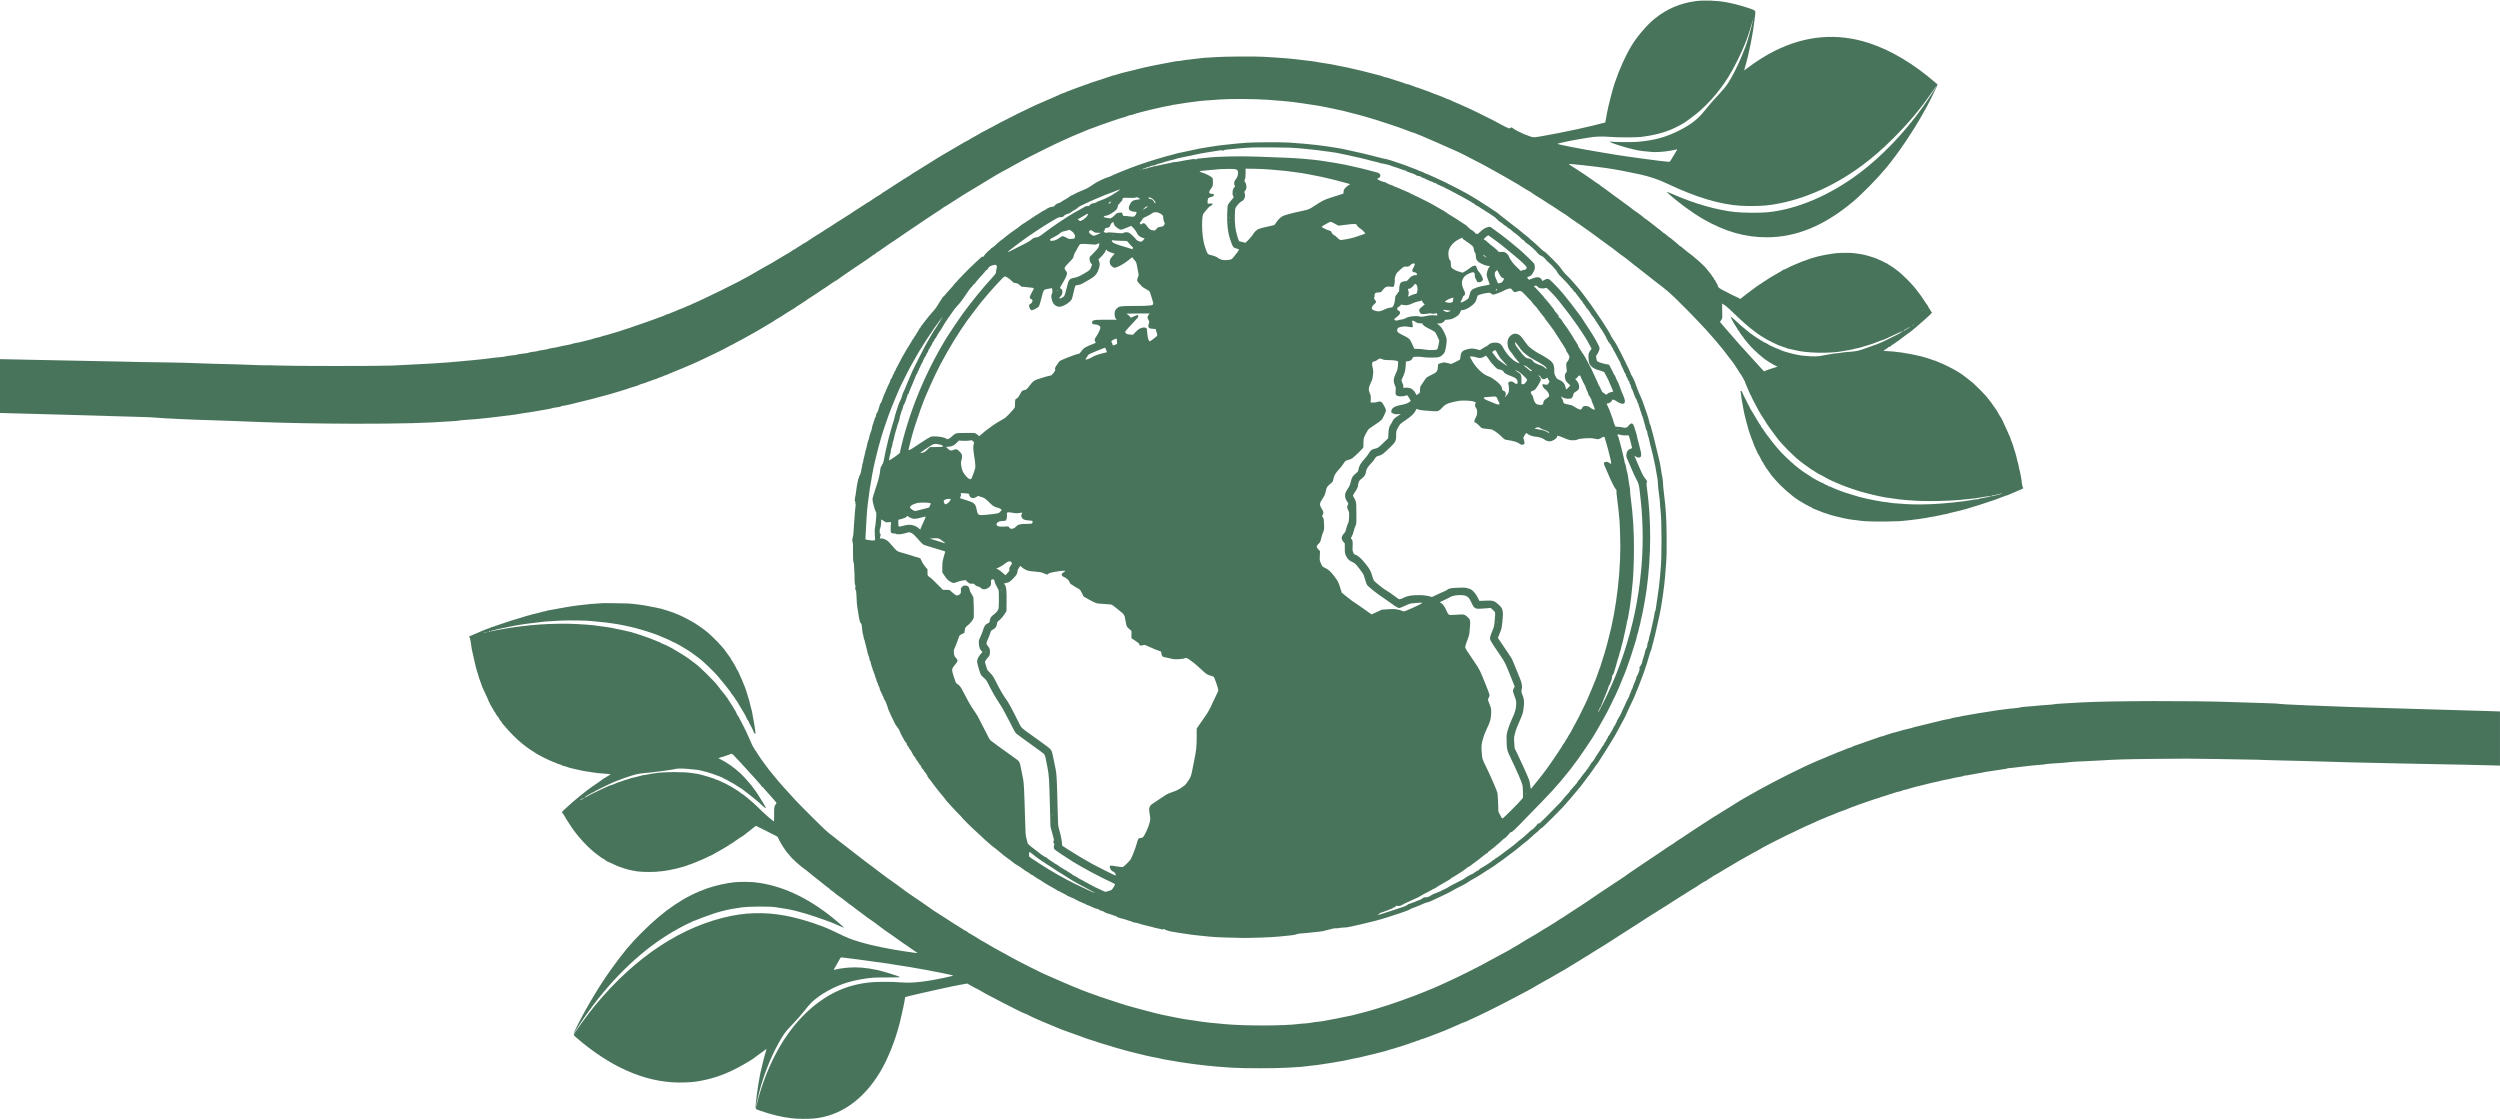
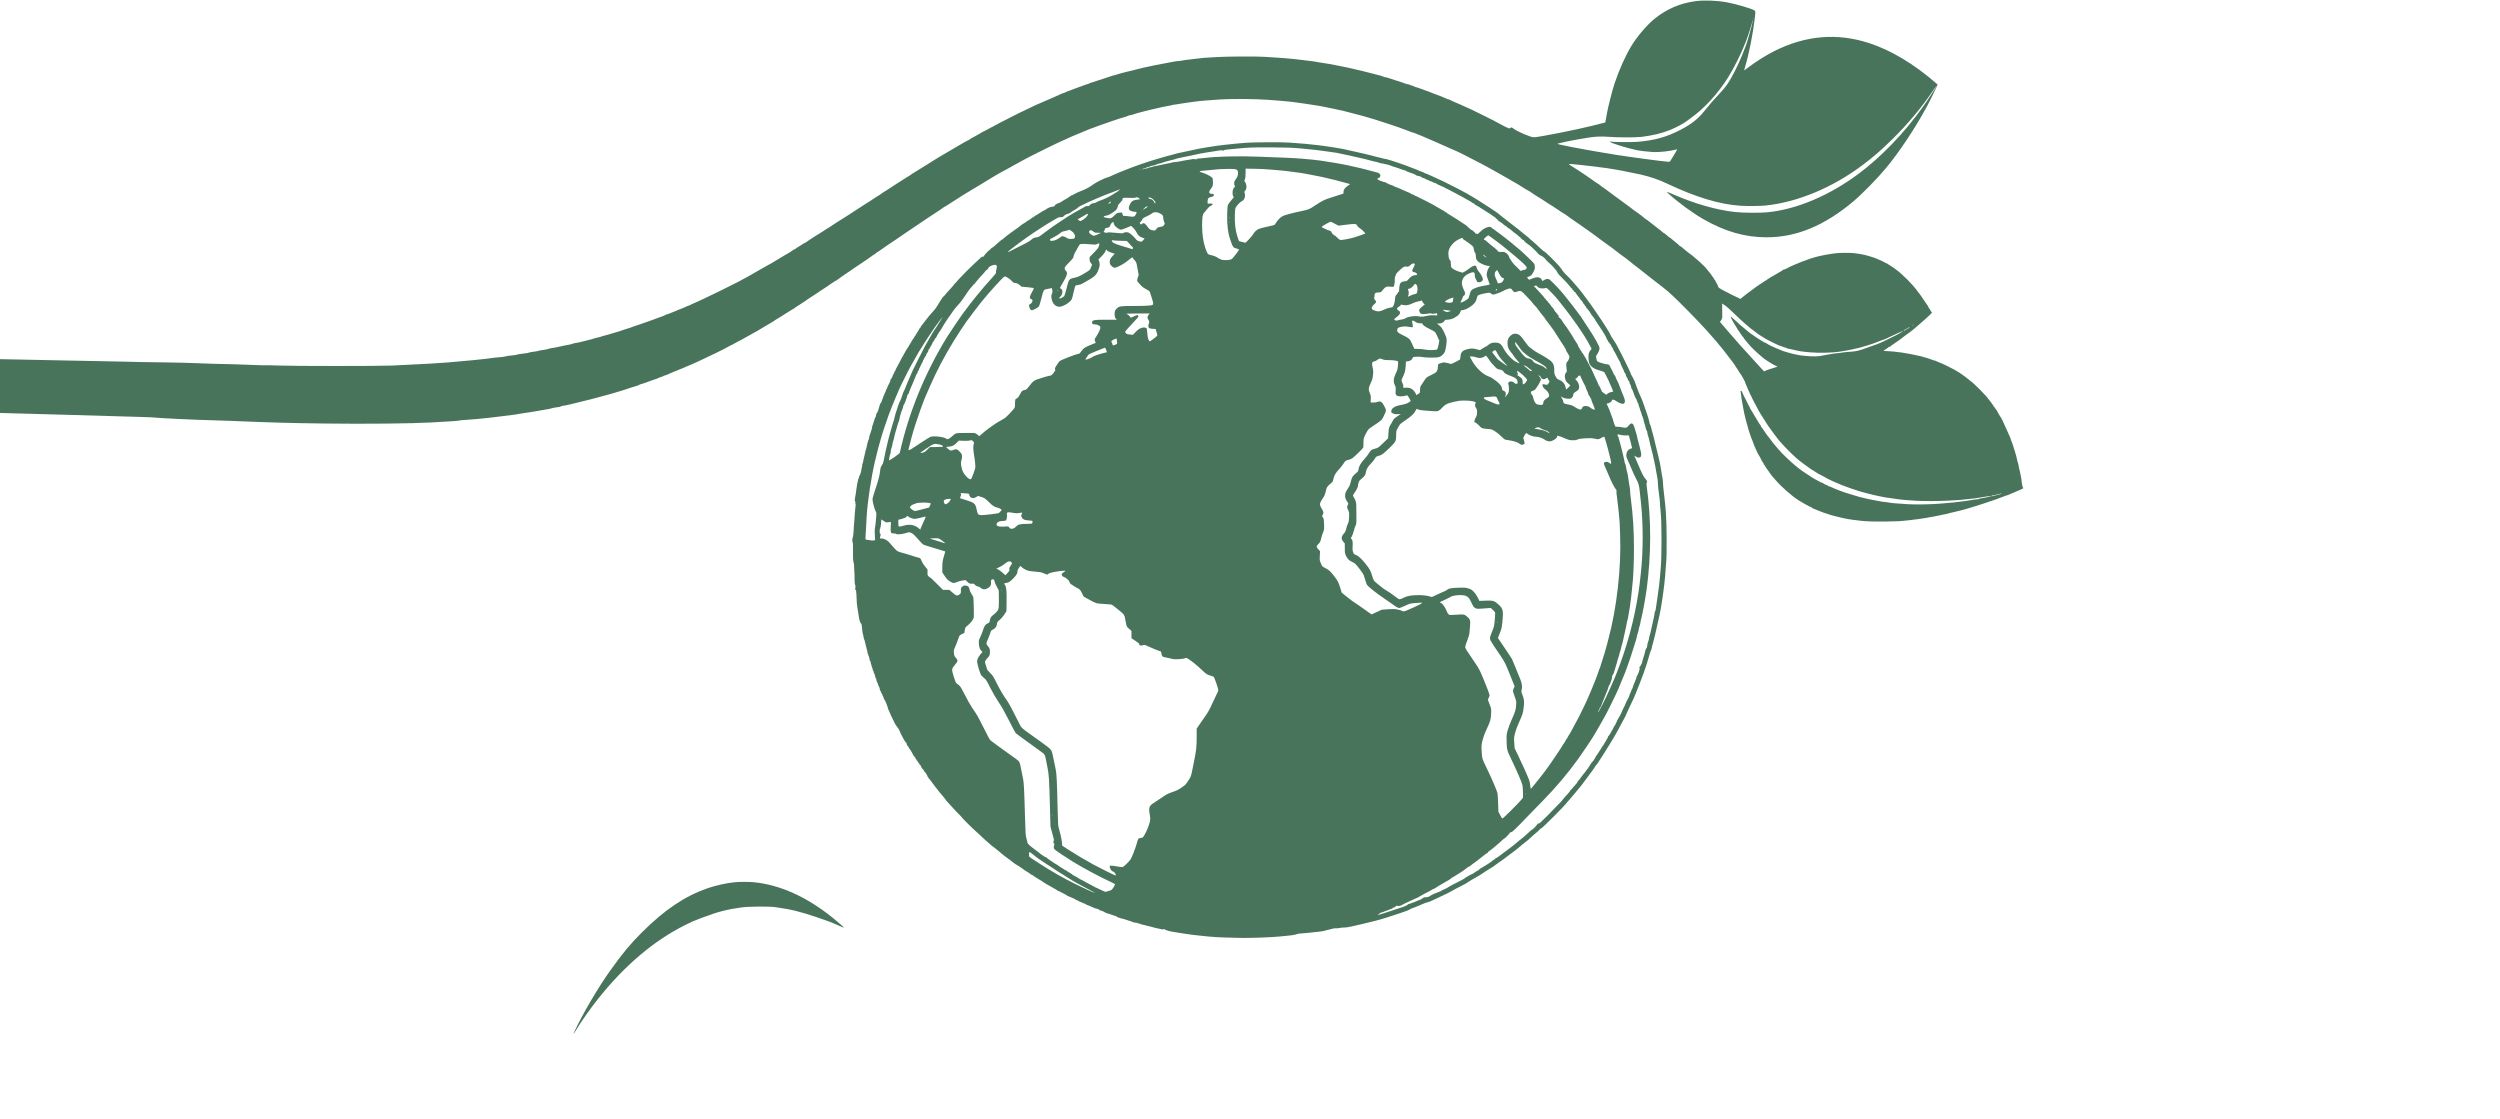
<svg xmlns="http://www.w3.org/2000/svg" fill="#000000" height="2685.7" preserveAspectRatio="xMidYMid meet" version="1" viewBox="0.0 686.7 6000.0 2685.7" width="6000" zoomAndPan="magnify">
  <g fill="#215638" fill-opacity="0.82" id="change1_1">
    <path d="M40685 33104 c-364 -49 -684 -187 -970 -417 -185 -149 -422 -426 -560 -653 -149 -248 -289 -560 -409 -914 -48 -142 -162 -593 -181 -715 -3 -22 -13 -79 -22 -126 l-17 -86 -105 -26 c-58 -15 -151 -38 -206 -52 -380 -96 -1290 -276 -1404 -277 -72 0 -394 137 -484 206 -46 35 -50 36 -73 22 -13 -9 -28 -16 -33 -16 -11 0 -145 64 -186 89 -59 37 -313 167 -520 267 -77 37 -169 82 -206 100 -36 18 -87 42 -115 52 -27 11 -93 41 -146 66 -54 25 -101 46 -106 46 -8 0 -110 47 -154 71 -10 5 -24 9 -31 9 -7 0 -35 11 -63 25 -46 23 -144 61 -279 109 -33 12 -66 25 -74 30 -7 5 -38 17 -70 27 -53 17 -150 52 -236 85 -22 9 -52 18 -68 21 -15 3 -30 9 -33 14 -3 5 -13 9 -22 9 -9 1 -35 9 -57 20 -22 11 -50 19 -63 20 -13 0 -44 9 -70 19 -26 11 -114 41 -197 66 -82 26 -174 55 -203 66 -30 10 -64 19 -75 19 -12 0 -34 6 -48 14 -26 13 -68 26 -104 33 -11 1 -49 11 -85 22 -61 17 -106 29 -205 53 -22 6 -74 18 -115 29 -249 61 -470 108 -645 140 -33 5 -103 19 -155 29 -52 10 -121 21 -153 24 -32 3 -75 10 -95 15 -46 13 -215 35 -532 71 -170 19 -302 30 -460 40 -85 5 -230 14 -321 20 -189 13 -931 8 -1154 -8 -77 -6 -171 -11 -210 -13 -38 -1 -95 -5 -125 -10 -30 -5 -140 -18 -245 -29 -104 -11 -206 -24 -225 -30 -19 -5 -53 -10 -76 -10 -23 0 -75 -7 -115 -15 -73 -15 -112 -23 -239 -45 -103 -18 -162 -30 -205 -39 -22 -5 -67 -15 -100 -21 -98 -19 -276 -60 -330 -75 -65 -18 -209 -54 -260 -64 -57 -11 -237 -62 -255 -71 -8 -4 -32 -11 -52 -14 -20 -3 -52 -12 -70 -20 -18 -7 -87 -30 -153 -51 -66 -21 -151 -49 -190 -62 -38 -14 -91 -31 -116 -38 -26 -7 -60 -20 -77 -29 -17 -9 -38 -16 -46 -16 -8 0 -27 -6 -43 -14 -15 -8 -53 -22 -83 -31 -30 -9 -68 -23 -85 -30 -16 -6 -59 -22 -95 -35 -36 -12 -84 -31 -107 -41 -24 -11 -47 -19 -53 -19 -5 0 -25 -9 -45 -20 -20 -11 -42 -20 -50 -20 -8 0 -31 -9 -52 -19 -21 -11 -72 -34 -113 -51 -41 -18 -103 -45 -138 -61 -35 -16 -66 -29 -68 -29 -3 0 -29 -11 -57 -24 -29 -13 -86 -38 -127 -56 -41 -17 -93 -40 -115 -50 -22 -11 -87 -42 -145 -69 -185 -87 -234 -110 -260 -125 -14 -7 -81 -42 -150 -76 -196 -98 -402 -204 -440 -228 -19 -12 -41 -24 -47 -27 -7 -3 -19 -7 -25 -10 -7 -3 -35 -18 -63 -35 -27 -16 -61 -34 -75 -40 -14 -5 -32 -14 -40 -20 -8 -5 -31 -17 -50 -26 -19 -10 -42 -23 -50 -30 -8 -6 -55 -33 -104 -59 -49 -25 -108 -59 -132 -76 -23 -16 -55 -34 -70 -39 -15 -6 -66 -34 -113 -63 -47 -29 -117 -70 -156 -91 -38 -21 -97 -55 -130 -76 -33 -20 -98 -58 -145 -85 -47 -26 -114 -66 -150 -89 -36 -22 -74 -46 -85 -53 -29 -17 -128 -79 -220 -137 -44 -28 -89 -56 -100 -63 -11 -6 -58 -36 -105 -65 -46 -29 -89 -55 -95 -57 -5 -2 -23 -15 -39 -28 -17 -14 -39 -29 -50 -34 -12 -5 -33 -17 -47 -27 -15 -9 -55 -35 -90 -57 -56 -34 -92 -57 -149 -95 -133 -88 -251 -165 -275 -179 -40 -22 -89 -54 -95 -62 -6 -8 -85 -58 -128 -82 -18 -10 -64 -40 -102 -67 -37 -28 -71 -50 -75 -50 -4 0 -25 -13 -48 -29 -43 -29 -289 -188 -319 -206 -9 -6 -50 -32 -90 -60 -40 -27 -89 -58 -108 -69 -19 -10 -49 -29 -67 -42 -17 -13 -34 -24 -37 -24 -3 0 -38 -22 -78 -48 -153 -102 -277 -182 -284 -182 -3 0 -23 -13 -44 -30 -21 -16 -41 -30 -45 -30 -5 0 -23 -11 -41 -25 -18 -14 -35 -25 -38 -25 -10 0 -287 -180 -296 -192 -3 -4 -21 -14 -40 -23 -40 -17 -68 -34 -87 -52 -7 -6 -40 -27 -73 -45 -33 -18 -60 -36 -60 -40 0 -5 -4 -8 -9 -8 -12 0 -115 -63 -119 -72 -2 -5 -7 -8 -12 -8 -4 0 -68 -37 -142 -82 -73 -45 -159 -96 -191 -115 -33 -18 -72 -42 -87 -53 -15 -11 -31 -20 -34 -20 -3 0 -44 -22 -92 -50 -48 -27 -88 -50 -89 -50 -1 0 -78 -44 -171 -98 -93 -54 -178 -103 -189 -109 -11 -5 -33 -18 -50 -27 -16 -9 -61 -33 -100 -53 -38 -19 -72 -39 -75 -42 -3 -4 -21 -13 -40 -21 -19 -8 -53 -24 -75 -37 -78 -43 -526 -263 -740 -363 -33 -15 -98 -45 -145 -67 -47 -22 -96 -44 -109 -48 -14 -4 -38 -16 -55 -26 -17 -11 -37 -19 -43 -19 -7 0 -41 -14 -75 -31 -35 -17 -94 -42 -132 -55 -38 -13 -74 -28 -80 -33 -6 -4 -29 -14 -51 -21 -22 -7 -68 -25 -103 -41 -35 -16 -71 -29 -80 -29 -9 0 -31 -8 -48 -19 -17 -10 -41 -22 -55 -25 -13 -4 -69 -24 -124 -45 -55 -21 -116 -44 -135 -50 -225 -80 -356 -126 -410 -142 -36 -12 -78 -27 -95 -34 -16 -8 -52 -20 -80 -26 -27 -7 -68 -20 -90 -29 -43 -19 -139 -49 -270 -85 -44 -12 -91 -27 -105 -32 -14 -6 -52 -16 -85 -23 -33 -7 -64 -15 -70 -20 -11 -7 -76 -25 -135 -36 -19 -3 -48 -12 -65 -19 -16 -7 -79 -24 -140 -38 -60 -14 -135 -32 -165 -41 -30 -9 -77 -18 -104 -21 -27 -3 -74 -15 -105 -25 -30 -11 -65 -20 -77 -20 -12 0 -69 -11 -126 -24 -123 -30 -235 -52 -303 -61 -27 -4 -54 -10 -60 -15 -10 -7 -94 -23 -190 -36 -27 -3 -57 -10 -66 -15 -9 -5 -59 -13 -110 -19 -51 -6 -97 -15 -103 -19 -6 -5 -38 -12 -71 -16 -119 -13 -210 -27 -220 -35 -5 -4 -66 -13 -134 -19 -69 -6 -130 -16 -136 -21 -6 -5 -69 -14 -141 -20 -71 -5 -156 -15 -189 -20 -110 -19 -692 -78 -1030 -104 -226 -18 -632 -42 -950 -56 -126 -6 -318 -15 -425 -21 -284 -14 -2382 -14 -2728 1 -156 6 -289 9 -297 6 -7 -2 -96 -1 -197 4 -203 11 -923 32 -1033 31 -38 0 -214 6 -390 14 -176 8 -522 17 -770 20 -449 5 -765 11 -1095 20 -96 3 -434 10 -750 15 -316 6 -768 15 -1005 20 -236 5 -589 13 -782 16 l-353 7 0 -646 0 -647 43 0 c53 0 1009 -26 1462 -40 1258 -38 1653 -50 1900 -55 154 -4 303 -11 330 -16 54 -10 1085 -59 1225 -58 47 0 312 -9 590 -20 1016 -42 1392 -52 2250 -63 964 -13 2073 -1 2560 26 561 32 630 37 653 45 12 5 79 11 147 15 130 6 493 39 615 56 39 6 113 15 165 20 82 9 318 39 430 54 19 3 69 11 110 19 41 8 104 18 140 22 36 3 153 22 260 41 107 20 224 40 259 45 36 5 83 16 105 23 23 8 66 17 96 20 84 10 120 17 120 26 0 4 26 11 58 15 65 8 186 35 447 102 99 25 207 52 240 59 33 8 89 23 125 34 36 10 103 28 150 40 47 11 121 32 165 45 44 13 143 42 220 65 77 23 149 45 160 50 32 13 174 59 240 77 33 9 67 22 76 29 8 8 23 14 32 14 16 0 172 54 304 106 34 13 68 24 75 24 7 0 22 6 33 14 11 7 46 21 77 30 31 9 60 21 63 26 3 6 14 10 23 10 9 0 28 6 42 13 14 7 63 28 110 47 47 18 90 36 95 40 6 4 28 13 50 20 22 7 67 25 100 40 33 15 101 44 150 64 50 20 108 45 130 55 22 10 83 37 135 61 241 109 644 307 726 356 31 19 60 34 65 34 5 0 27 11 49 25 22 14 65 38 97 53 32 16 83 43 113 59 157 86 317 176 368 206 31 19 117 69 190 113 72 43 152 90 176 104 24 14 53 33 63 43 11 9 23 17 27 17 4 0 37 19 74 43 37 24 88 57 115 73 26 16 87 55 137 87 49 31 93 57 97 57 3 0 16 9 27 19 12 11 32 26 46 33 14 8 58 36 99 63 40 28 88 59 107 70 18 12 41 28 52 38 10 9 22 17 26 17 4 0 41 24 82 53 42 28 90 60 107 70 18 10 48 31 67 46 19 15 58 40 85 56 28 15 52 31 55 35 5 6 134 94 168 115 10 5 31 20 49 32 17 13 36 23 41 23 6 0 12 3 14 8 2 4 55 42 118 85 206 139 244 166 290 199 25 18 54 38 65 44 11 6 54 35 95 63 41 29 113 77 160 108 47 31 103 71 126 90 23 18 46 33 52 33 6 0 17 8 24 18 7 9 29 25 48 36 19 10 60 37 90 60 58 43 247 172 354 241 34 22 82 55 107 73 24 18 82 58 129 89 47 31 128 86 180 121 186 128 546 368 590 394 25 14 63 40 85 58 22 18 49 36 60 42 11 5 29 14 40 21 70 44 141 89 236 151 60 39 138 89 174 111 36 22 80 49 98 60 18 12 73 45 122 74 50 29 131 78 182 109 51 32 148 90 215 131 68 41 143 86 168 101 74 45 193 111 325 180 33 18 65 36 70 40 6 4 44 25 85 47 75 40 113 61 245 134 112 62 835 419 849 419 3 0 62 27 132 60 69 33 129 60 134 60 4 0 41 15 81 34 41 18 117 50 169 70 52 21 113 46 136 57 22 10 44 19 49 19 5 0 48 15 95 34 47 19 105 41 130 49 106 35 258 88 290 101 48 20 318 106 333 106 7 1 30 9 52 20 22 11 52 19 67 20 15 0 51 9 79 20 29 12 86 29 128 39 42 11 103 27 136 36 33 10 87 23 120 30 33 7 92 21 130 30 162 38 244 55 307 65 37 6 78 14 90 19 13 5 52 12 88 15 36 4 108 16 160 26 52 10 124 21 160 24 36 3 103 12 150 20 47 8 159 20 250 26 91 6 244 17 340 25 238 19 879 15 1165 -8 116 -9 271 -21 345 -27 145 -11 300 -29 500 -60 69 -11 188 -29 265 -40 77 -11 181 -29 230 -40 50 -10 151 -31 225 -46 158 -31 342 -75 590 -143 41 -11 102 -27 135 -36 141 -38 468 -139 545 -169 19 -8 69 -24 110 -36 83 -26 300 -101 370 -130 102 -41 153 -60 166 -60 7 0 38 -11 68 -25 30 -14 58 -25 61 -25 4 0 21 -6 38 -14 18 -8 59 -25 92 -39 123 -51 513 -222 611 -268 56 -26 112 -50 125 -54 41 -13 407 -197 689 -347 36 -19 119 -65 185 -102 66 -38 158 -89 205 -114 47 -25 141 -79 210 -120 69 -41 154 -90 190 -110 36 -19 79 -45 95 -58 32 -23 234 -144 242 -144 2 0 21 -13 41 -29 20 -16 53 -38 72 -49 60 -34 294 -183 311 -198 8 -8 18 -14 22 -14 7 0 117 -71 294 -191 57 -38 106 -69 110 -69 4 0 16 -9 28 -20 12 -11 55 -43 96 -71 223 -151 268 -183 309 -214 25 -19 52 -38 60 -42 8 -4 67 -45 130 -92 63 -47 174 -128 245 -181 72 -53 141 -104 155 -113 59 -40 127 -90 154 -114 15 -14 44 -36 64 -50 20 -13 39 -28 42 -32 3 -4 27 -22 54 -40 58 -40 169 -123 212 -160 57 -48 117 -96 140 -111 25 -17 231 -179 340 -267 39 -32 101 -80 138 -108 239 -180 333 -260 536 -460 312 -308 670 -683 790 -828 14 -17 48 -56 76 -86 29 -31 69 -78 89 -106 21 -27 53 -65 71 -85 18 -19 47 -55 65 -80 18 -25 45 -61 61 -80 33 -40 27 -32 96 -125 29 -38 62 -81 73 -95 11 -14 32 -45 46 -70 15 -25 38 -61 53 -80 14 -19 32 -47 39 -62 8 -15 21 -36 30 -45 9 -10 22 -29 29 -43 7 -14 25 -46 41 -72 16 -25 27 -49 24 -52 -4 -3 -1 -6 5 -6 7 0 11 -3 10 -7 -4 -11 21 -76 65 -173 14 -30 38 -84 53 -120 16 -36 33 -68 39 -72 5 -4 6 -8 2 -8 -5 0 0 -12 10 -27 10 -16 32 -57 48 -93 17 -36 33 -67 37 -70 4 -3 16 -26 27 -50 12 -25 34 -67 50 -95 17 -27 37 -63 47 -80 9 -16 38 -61 64 -100 26 -38 49 -74 51 -80 11 -26 112 -172 193 -279 50 -65 98 -128 106 -140 17 -24 11 -18 110 -127 130 -145 337 -343 431 -412 13 -10 78 -58 144 -107 66 -49 124 -90 128 -90 5 0 49 -27 98 -60 49 -33 89 -57 89 -54 0 4 6 2 13 -4 10 -8 97 -55 197 -108 51 -26 187 -88 220 -99 10 -4 85 -36 105 -45 45 -21 367 -134 430 -150 17 -4 80 -22 141 -38 61 -17 142 -38 180 -46 38 -8 110 -24 160 -35 49 -11 106 -22 125 -25 19 -3 99 -14 179 -25 80 -12 161 -23 180 -26 50 -7 273 -24 415 -32 155 -8 496 -8 655 1 69 4 170 9 225 11 114 6 174 11 335 30 63 7 122 13 130 13 8 0 29 3 45 5 17 3 64 11 105 17 41 6 117 18 168 27 51 8 96 13 98 10 3 -3 -3 -8 -13 -11 -33 -10 -228 -48 -245 -48 -10 1 -20 -3 -23 -9 -4 -5 -24 -9 -45 -9 -21 0 -83 -9 -137 -19 -54 -11 -125 -22 -158 -25 -33 -3 -76 -8 -95 -11 -34 -4 -83 -10 -165 -20 -56 -7 -138 -14 -215 -20 -36 -3 -90 -7 -120 -10 -210 -18 -598 -24 -785 -12 -254 16 -410 29 -418 34 -5 3 -25 7 -45 9 -21 1 -55 6 -77 9 -22 3 -57 8 -79 10 -21 3 -41 7 -45 9 -4 3 -31 7 -61 11 -29 3 -56 8 -60 10 -4 2 -33 9 -66 14 -32 6 -69 13 -81 16 -46 10 -69 16 -108 25 -68 15 -189 47 -215 58 -14 5 -28 10 -33 10 -4 1 -44 13 -90 28 -45 14 -95 30 -112 34 -34 10 -205 74 -250 94 -98 45 -125 56 -138 56 -8 0 -20 7 -27 15 -7 8 -19 15 -26 15 -13 0 -78 33 -101 52 -7 6 -13 8 -13 4 0 -4 -24 7 -52 23 -29 16 -73 39 -98 52 -25 13 -56 30 -70 39 -14 9 -72 47 -130 85 -167 108 -248 171 -398 305 -166 149 -292 281 -412 433 -8 11 -20 24 -25 31 -6 6 -22 27 -35 46 -13 19 -27 37 -30 40 -4 3 -26 32 -51 65 -24 33 -47 64 -52 70 -4 5 -28 42 -54 80 -25 39 -50 72 -55 73 -4 2 -6 7 -3 12 2 4 -6 20 -19 35 -13 15 -32 43 -43 64 -12 20 -44 74 -73 121 -28 47 -59 98 -68 114 -10 15 -27 43 -38 61 -12 18 -25 43 -29 56 -5 13 -18 40 -31 59 -12 19 -33 60 -45 90 -13 30 -26 57 -30 60 -6 5 -72 141 -82 173 -4 9 -14 17 -23 17 -13 0 -15 -6 -9 -27 8 -33 13 -69 20 -141 2 -29 6 -56 9 -60 2 -4 7 -25 10 -47 4 -22 11 -67 17 -100 7 -33 13 -69 15 -80 9 -56 17 -91 48 -217 18 -75 36 -140 39 -145 4 -5 9 -23 11 -39 9 -49 96 -307 117 -345 7 -13 16 -37 20 -54 10 -39 118 -278 129 -285 5 -3 18 -26 30 -50 36 -75 63 -124 77 -138 7 -7 13 -20 13 -28 0 -8 4 -14 9 -14 5 0 14 -13 21 -29 6 -16 19 -37 28 -48 9 -10 41 -54 71 -98 30 -44 57 -82 60 -85 4 -3 38 -43 78 -90 142 -169 394 -393 572 -507 81 -53 282 -163 296 -163 7 0 18 -7 25 -15 7 -8 16 -15 21 -15 5 0 38 -13 74 -30 36 -16 70 -30 76 -30 6 0 20 -5 32 -12 12 -7 27 -13 32 -15 12 -3 193 -62 215 -71 8 -3 20 -6 25 -7 6 -2 53 -14 105 -28 52 -14 131 -32 175 -41 44 -9 91 -19 105 -21 29 -6 155 -24 220 -30 25 -3 63 -8 86 -11 113 -15 358 -22 614 -18 157 2 299 6 315 8 17 2 68 7 115 11 46 4 93 8 105 10 11 1 65 8 120 15 55 7 109 13 120 15 11 2 40 6 65 9 67 9 171 28 230 40 14 3 45 8 69 11 24 3 47 7 51 10 4 2 22 7 41 9 19 3 43 7 54 10 64 17 105 25 142 29 23 3 48 9 55 13 7 4 19 9 28 10 17 3 95 21 125 29 39 10 150 37 165 40 8 2 17 4 20 6 3 1 10 3 15 4 24 4 74 18 130 36 33 11 112 35 175 54 63 19 129 39 145 45 70 25 273 93 310 104 22 6 45 14 51 18 6 4 46 19 90 34 43 14 91 32 106 40 15 8 31 13 35 12 4 -1 19 3 33 9 14 6 103 44 198 84 95 39 175 76 179 81 3 6 1 13 -5 17 -10 6 -36 136 -34 171 0 8 -4 35 -9 60 -22 105 -27 128 -33 165 -3 13 -7 28 -9 33 -3 4 -8 28 -12 52 -7 53 -22 115 -35 150 -6 14 -12 39 -14 55 -6 38 -25 114 -36 140 -5 11 -13 38 -18 60 -6 22 -18 60 -27 85 -9 25 -19 56 -21 69 -3 13 -14 41 -24 62 -11 21 -20 45 -20 53 0 9 -11 39 -24 68 -25 54 -59 130 -91 203 -10 22 -30 68 -47 102 -16 35 -29 66 -30 70 0 5 -9 20 -20 36 -11 15 -16 27 -11 27 4 0 3 4 -3 8 -6 4 -19 21 -28 37 -9 17 -25 44 -36 60 -11 17 -29 49 -40 72 -12 22 -30 49 -41 59 -10 9 -19 23 -19 31 0 7 -4 13 -10 13 -5 0 -10 4 -10 9 0 11 -114 165 -178 241 -49 58 -267 277 -318 320 -16 14 -46 37 -66 52 -20 15 -42 33 -50 41 -26 24 -170 130 -211 154 -62 35 -81 47 -87 53 -3 3 -30 18 -60 33 -30 16 -84 44 -120 62 -79 41 -177 86 -245 110 -27 10 -54 22 -60 27 -5 4 -18 8 -30 8 -12 0 -26 5 -33 12 -7 7 -12 8 -12 4 0 -5 -6 -4 -12 1 -13 11 -179 64 -258 83 -316 76 -632 123 -877 129 -22 1 -34 21 -13 21 11 0 103 62 108 73 2 4 12 7 23 7 10 0 19 4 19 8 0 4 30 28 68 52 37 24 69 46 72 50 3 3 18 14 35 24 16 11 34 23 40 28 5 4 42 32 80 61 39 28 72 54 75 57 3 3 34 25 70 50 36 24 101 76 146 115 44 38 94 81 110 95 66 55 195 171 250 224 54 52 58 57 42 70 -10 7 -25 29 -33 50 -8 20 -20 36 -25 36 -5 0 -13 12 -16 28 -4 15 -10 29 -14 32 -4 3 -32 43 -63 90 -31 47 -60 90 -65 95 -4 6 -17 26 -29 45 -12 19 -30 44 -40 55 -10 11 -29 36 -43 55 -114 165 -382 435 -540 543 -25 17 -47 34 -50 38 -3 4 -34 24 -70 45 -36 20 -68 42 -72 48 -4 6 -8 8 -8 4 0 -4 -31 11 -70 33 -38 21 -73 39 -77 39 -4 0 -26 9 -48 19 -44 21 -94 43 -110 47 -5 2 -62 19 -125 39 -63 19 -135 38 -158 40 -24 3 -47 7 -51 9 -4 3 -34 7 -66 11 -33 4 -85 10 -115 14 -61 8 -323 6 -392 -3 -24 -3 -70 -8 -103 -12 -55 -5 -280 -48 -315 -59 -8 -3 -42 -11 -75 -19 -68 -16 -207 -61 -237 -77 -11 -6 -30 -13 -43 -15 -26 -5 -377 -153 -385 -163 -8 -10 -100 -51 -114 -51 -8 0 -16 -4 -18 -8 -1 -5 -30 -23 -63 -42 -129 -72 -330 -193 -333 -201 -2 -5 -8 -9 -13 -9 -5 0 -40 -22 -78 -50 -38 -27 -74 -50 -80 -50 -6 0 -11 -4 -11 -10 0 -5 -5 -10 -10 -10 -6 0 -16 -5 -23 -11 -7 -5 -35 -27 -64 -47 -82 -58 -285 -213 -315 -240 l-27 -24 -88 43 c-48 24 -90 43 -93 44 -3 0 -9 3 -15 7 -5 3 -77 40 -159 82 -150 76 -186 101 -186 132 0 15 -28 73 -41 84 -3 3 -11 20 -18 38 -8 17 -17 32 -22 32 -5 0 -11 11 -15 24 -3 13 -17 34 -30 47 -13 12 -24 27 -24 33 0 6 -19 31 -41 56 -23 25 -54 63 -69 85 -61 87 -309 308 -491 437 -20 14 -56 45 -80 67 -23 23 -57 49 -75 57 -19 9 -34 20 -34 25 0 5 -26 28 -57 52 -32 24 -78 62 -103 85 -25 23 -50 42 -56 42 -6 0 -35 23 -64 50 -29 28 -58 50 -64 50 -6 0 -29 17 -52 38 -22 20 -60 52 -85 69 -51 38 -177 135 -199 155 -39 33 -99 78 -105 78 -4 0 -29 18 -54 41 -50 43 -49 43 -101 79 -19 14 -37 27 -40 30 -3 3 -34 25 -70 49 -36 24 -72 51 -80 60 -8 9 -29 25 -47 36 -17 11 -76 54 -130 95 -54 41 -106 80 -115 85 -9 6 -63 45 -120 87 -206 154 -308 228 -313 228 -2 0 -15 10 -28 23 -13 12 -36 30 -53 39 -48 28 -65 40 -144 98 -41 30 -120 85 -175 121 -55 36 -134 88 -175 115 -41 27 -79 51 -85 54 -32 16 -126 82 -122 86 10 10 604 -55 932 -102 176 -25 598 -106 790 -150 236 -55 434 -123 620 -211 708 -336 1279 -508 1785 -539 167 -10 468 -7 595 6 767 79 1602 427 2328 971 269 202 453 363 726 632 371 368 675 731 959 1146 51 74 92 131 92 127 0 -20 -192 -315 -339 -521 -434 -610 -989 -1186 -1531 -1591 -700 -523 -1485 -856 -2186 -926 -186 -18 -594 -15 -784 6 -443 49 -966 198 -1467 417 -176 77 -189 80 -138 33 223 -206 584 -472 845 -621 518 -297 1001 -436 1520 -436 713 0 1385 278 2075 857 218 183 577 549 791 806 300 360 690 943 937 1400 16 30 38 69 48 85 31 52 209 413 230 467 l21 53 -35 30 c-527 460 -1083 793 -1610 964 -765 248 -1520 185 -2268 -190 -203 -101 -453 -259 -639 -402 -47 -36 -86 -64 -88 -62 -2 2 8 41 22 86 91 299 192 810 231 1162 19 172 19 163 -4 186 -36 36 -429 154 -650 195 -246 47 -566 59 -776 30z m1392 -436 c-3 -8 -6 -5 -6 6 -1 11 2 17 5 13 3 -3 4 -12 1 -19z m-41 -170 c-20 -73 -45 -164 -56 -203 -12 -38 -28 -94 -36 -123 -44 -165 -202 -544 -316 -762 -134 -257 -198 -351 -332 -493 -158 -168 -272 -299 -399 -457 -145 -182 -305 -307 -558 -439 -342 -178 -621 -256 -1044 -292 -142 -12 -603 -7 -640 7 -13 5 -16 3 -13 -7 9 -27 379 -143 633 -198 82 -18 262 -39 395 -47 150 -8 397 19 563 61 29 8 29 8 -24 -76 -28 -46 -70 -114 -91 -151 -37 -64 -42 -68 -75 -68 -74 0 -1029 128 -1298 174 -44 7 -192 32 -330 55 -466 77 -1035 188 -1035 202 0 10 311 77 505 109 99 16 205 34 235 39 147 27 322 34 495 20 212 -17 634 -18 780 -1 265 32 501 89 693 168 142 59 329 159 389 208 10 8 54 40 98 72 330 234 658 592 905 988 147 236 318 583 425 861 52 136 154 458 156 493 0 9 3 12 5 5 3 -6 -11 -71 -30 -145z m-617 -6708 c34 -25 132 -115 219 -200 147 -146 373 -343 452 -395 19 -13 49 -35 65 -50 17 -15 50 -38 75 -53 25 -14 59 -35 76 -48 69 -51 397 -214 430 -214 5 0 21 -6 36 -14 15 -8 42 -17 60 -21 18 -4 38 -12 45 -17 7 -5 27 -12 45 -14 18 -3 69 -13 113 -24 175 -41 189 -43 415 -64 193 -17 530 -10 680 14 30 5 73 11 95 15 65 9 226 39 260 49 48 14 63 17 85 20 14 2 32 6 40 8 8 3 33 10 55 16 22 6 63 18 90 27 28 9 59 18 70 20 28 5 226 76 304 109 36 14 69 26 74 26 5 0 25 7 45 17 88 39 233 107 307 143 102 49 129 58 95 30 -14 -11 -31 -20 -37 -20 -7 0 -13 -4 -13 -9 0 -7 -83 -50 -395 -202 -44 -22 -116 -52 -160 -68 -44 -16 -125 -45 -180 -65 -106 -39 -151 -55 -175 -61 -8 -3 -46 -14 -84 -25 -38 -10 -105 -22 -150 -25 -103 -7 -183 -14 -221 -20 -17 -3 -43 -7 -60 -10 -16 -2 -57 -7 -90 -10 -58 -5 -96 -10 -141 -19 -12 -2 -39 -7 -60 -10 -22 -4 -61 -11 -89 -16 -27 -6 -63 -12 -80 -15 -16 -2 -41 -6 -54 -9 -29 -6 -161 -8 -221 -3 -25 2 -88 7 -140 11 -52 4 -109 12 -126 17 -17 5 -48 11 -70 14 -21 2 -95 20 -164 40 -69 20 -129 38 -135 39 -5 2 -23 9 -40 16 -16 7 -32 14 -35 15 -3 1 -12 5 -20 8 -21 9 -74 30 -80 32 -7 2 -57 25 -130 59 -36 16 -80 41 -97 54 -18 14 -33 21 -33 17 0 -11 -276 161 -314 197 -11 10 -23 18 -27 18 -4 0 -14 6 -21 13 -7 7 -51 43 -98 81 -107 86 -193 161 -290 253 -41 39 -79 68 -83 64 -8 -8 80 -170 134 -248 16 -23 29 -46 29 -51 0 -5 7 -15 16 -23 8 -7 24 -29 34 -48 10 -20 28 -46 39 -58 12 -12 21 -27 21 -33 0 -5 5 -10 10 -10 6 0 14 -10 19 -22 5 -13 29 -46 53 -74 23 -28 58 -69 76 -91 54 -67 196 -204 296 -286 21 -18 53 -44 70 -58 43 -36 188 -127 264 -165 l63 -31 -73 -23 c-165 -51 -186 -59 -217 -75 l-32 -16 -37 38 c-37 39 -193 209 -222 243 -28 32 -112 125 -188 208 -43 46 -102 111 -133 145 -32 34 -73 82 -93 107 -21 25 -66 77 -100 115 -35 39 -77 86 -92 105 -16 19 -37 44 -47 55 -17 18 -63 71 -124 144 -26 29 -28 37 -13 46 6 4 19 23 29 44 18 34 19 53 14 211 -5 153 -4 172 9 164 8 -5 43 -29 77 -54z m4511 -455 c0 -2 -10 -9 -22 -15 -22 -11 -22 -10 -4 4 21 17 26 19 26 11z m-105 -65 c-3 -5 -10 -10 -15 -10 -4 0 -32 -16 -61 -35 -59 -38 -85 -47 -49 -15 13 11 28 20 35 20 6 0 26 11 45 25 35 26 56 33 45 15z m2210 -3988 c-6 -5 -57 -19 -115 -32 -58 -13 -111 -25 -117 -28 -7 -2 -13 0 -13 6 0 6 22 13 49 17 26 3 79 15 117 25 82 22 91 23 79 12z" transform="matrix(.1 0 0 -.1 0 4000)" />
-     <path d="M29890 29705 c-180 -14 -300 -25 -525 -51 -142 -16 -163 -19 -405 -58 -174 -28 -201 -34 -345 -66 -49 -11 -157 -34 -239 -51 -82 -16 -156 -33 -165 -38 -9 -5 -41 -14 -71 -20 -60 -12 -194 -50 -395 -111 -71 -22 -155 -48 -185 -57 -30 -9 -68 -22 -85 -29 -16 -6 -64 -22 -105 -35 -41 -13 -86 -29 -100 -36 -14 -7 -29 -13 -35 -13 -5 0 -41 -13 -80 -29 -38 -17 -108 -44 -155 -61 -47 -18 -98 -38 -115 -45 -16 -8 -79 -35 -140 -60 -60 -26 -114 -50 -120 -54 -5 -5 -26 -11 -44 -15 -54 -10 -270 -115 -331 -161 -77 -57 -186 -120 -250 -143 -79 -29 -199 -84 -241 -110 -20 -12 -41 -22 -47 -22 -6 0 -17 -6 -24 -13 -14 -13 -61 -45 -93 -63 -57 -31 -94 -54 -129 -78 -21 -14 -45 -26 -54 -26 -18 0 -92 -41 -92 -51 0 -20 -35 -39 -70 -39 -38 0 -116 -34 -150 -65 -9 -8 -21 -15 -27 -15 -6 0 -44 -21 -85 -47 -102 -67 -110 -72 -138 -85 -14 -7 -29 -18 -33 -25 -4 -7 -14 -13 -22 -13 -7 0 -15 -4 -17 -8 -4 -9 -96 -72 -106 -72 -4 0 -18 -10 -32 -22 -14 -13 -42 -32 -64 -43 -21 -11 -57 -36 -80 -55 -22 -20 -66 -53 -96 -73 -50 -34 -74 -52 -148 -105 -63 -45 -164 -126 -188 -149 -7 -8 -17 -14 -21 -13 -4 0 -39 -29 -78 -64 -113 -102 -142 -126 -153 -126 -6 0 -19 -11 -30 -25 -11 -14 -22 -25 -24 -25 -11 0 -128 -118 -128 -128 0 -7 -4 -12 -10 -12 -5 0 -10 -7 -10 -16 0 -12 -6 -15 -21 -11 -15 4 -32 -5 -59 -31 -21 -20 -73 -68 -115 -107 -79 -73 -217 -207 -272 -266 -17 -19 -36 -38 -42 -44 -40 -37 -161 -168 -161 -174 0 -3 -9 -12 -20 -19 -11 -7 -20 -17 -20 -22 0 -5 -26 -37 -57 -71 -32 -33 -69 -75 -83 -92 -14 -17 -41 -48 -61 -69 -20 -20 -35 -39 -34 -40 2 -2 -3 -9 -11 -16 -8 -7 -14 -9 -14 -5 0 4 -6 -2 -13 -14 -6 -11 -38 -60 -69 -107 -32 -48 -67 -105 -79 -128 -12 -23 -56 -78 -98 -123 -42 -44 -117 -134 -166 -200 -50 -66 -98 -129 -107 -139 -10 -10 -15 -22 -13 -26 2 -3 -5 -13 -16 -20 -10 -8 -19 -20 -19 -26 0 -6 -20 -41 -45 -77 -25 -37 -45 -71 -45 -77 0 -5 -3 -10 -8 -10 -4 0 -13 -13 -20 -28 -6 -16 -21 -38 -32 -50 -11 -12 -20 -26 -20 -32 0 -5 -5 -10 -11 -10 -6 0 -8 -7 -5 -15 3 -9 -1 -18 -8 -21 -8 -3 -19 -19 -25 -35 -5 -16 -15 -29 -21 -29 -6 0 -9 -4 -5 -9 3 -5 -1 -16 -10 -24 -16 -17 -60 -89 -118 -197 -22 -41 -43 -77 -47 -80 -3 -3 -12 -21 -20 -40 -8 -19 -17 -37 -20 -40 -4 -3 -19 -32 -35 -65 -16 -33 -34 -67 -40 -75 -7 -8 -20 -36 -30 -62 -10 -27 -22 -48 -26 -48 -5 0 -9 -9 -9 -19 0 -11 -7 -26 -15 -35 -8 -8 -15 -19 -15 -25 0 -17 -43 -101 -52 -101 -4 0 -8 -9 -8 -21 0 -11 -9 -37 -19 -57 -53 -103 -61 -121 -61 -136 0 -9 -4 -16 -10 -16 -5 0 -10 -7 -10 -15 0 -8 -5 -23 -10 -33 -18 -31 -100 -235 -105 -260 -4 -26 -24 -53 -26 -37 -1 6 -7 -15 -15 -45 -20 -83 -59 -192 -66 -184 -7 6 -28 -60 -28 -87 0 -9 -7 -22 -15 -29 -9 -7 -13 -15 -11 -18 3 -2 -4 -27 -16 -56 -11 -28 -22 -62 -24 -75 -3 -13 -9 -32 -14 -42 -6 -10 -10 -28 -10 -41 0 -24 -19 -86 -51 -172 -11 -27 -19 -60 -19 -75 0 -14 -7 -39 -16 -56 -14 -27 -38 -119 -49 -188 -2 -15 -7 -33 -11 -39 -5 -7 -11 -30 -15 -53 -4 -22 -12 -58 -18 -80 -14 -51 -32 -132 -37 -169 -2 -16 -9 -35 -15 -42 -6 -7 -8 -17 -5 -23 3 -5 2 -20 -3 -34 -5 -13 -12 -44 -15 -68 -9 -78 -36 -162 -55 -173 -6 -4 -7 -14 -4 -22 3 -9 1 -19 -5 -23 -6 -3 -13 -20 -16 -36 -3 -17 -8 -41 -12 -55 -11 -48 -23 -114 -29 -164 -2 -21 -7 -57 -11 -80 -3 -23 -7 -52 -9 -66 -1 -14 -5 -32 -8 -40 -3 -8 -8 -38 -11 -67 -3 -38 -1 -55 10 -64 10 -8 11 -15 4 -24 -7 -9 -7 -15 -1 -19 9 -6 8 -56 -3 -123 -5 -28 -14 -146 -21 -263 -2 -36 -7 -92 -10 -125 -4 -33 -8 -105 -10 -160 -2 -58 -9 -115 -18 -135 -15 -37 -16 -122 -1 -127 5 -2 8 -93 6 -219 -2 -125 1 -220 6 -227 5 -7 8 -20 7 -29 -2 -10 0 -18 3 -18 4 0 7 -19 8 -43 0 -23 4 -91 7 -152 7 -110 8 -124 6 -147 -3 -58 5 -174 12 -179 12 -7 13 -54 4 -91 -5 -21 -4 -28 6 -28 8 0 15 -12 15 -27 1 -16 5 -57 8 -93 4 -36 7 -101 7 -145 1 -73 13 -164 55 -408 13 -77 33 -130 55 -147 7 -5 16 -66 25 -170 3 -35 9 -69 13 -75 5 -5 11 -35 15 -65 4 -30 11 -59 16 -65 4 -5 9 -13 9 -17 1 -5 1 -9 2 -10 0 -2 2 -10 4 -19 1 -8 13 -53 25 -100 37 -141 47 -188 42 -194 -3 -3 0 -5 7 -5 7 0 10 -4 7 -9 -3 -5 1 -22 9 -38 8 -17 17 -43 19 -59 5 -44 10 -58 21 -66 5 -4 10 -20 11 -35 1 -15 8 -41 15 -58 7 -16 11 -34 10 -39 -1 -4 3 -13 8 -20 5 -6 11 -25 13 -41 2 -17 9 -36 16 -44 7 -7 11 -20 8 -27 -3 -8 -1 -14 4 -14 6 0 10 -9 10 -19 0 -11 5 -23 11 -26 6 -4 8 -13 5 -21 -3 -7 -1 -16 4 -19 6 -4 10 -17 10 -31 0 -14 4 -23 9 -20 5 3 11 -16 15 -43 3 -27 13 -54 21 -61 8 -7 15 -23 15 -36 0 -12 5 -26 11 -29 5 -4 8 -12 6 -18 -2 -7 3 -17 11 -23 9 -6 15 -25 15 -43 0 -17 3 -31 6 -31 4 0 15 -22 26 -50 11 -27 23 -50 28 -50 5 0 7 -7 3 -15 -3 -8 -1 -15 4 -15 5 0 15 -19 22 -42 6 -24 15 -45 18 -48 19 -15 76 -149 72 -167 -2 -7 2 -13 9 -13 6 0 9 -6 6 -14 -3 -7 1 -25 8 -40 8 -15 14 -28 13 -29 -2 -5 100 -226 150 -322 8 -16 34 -55 58 -85 23 -30 45 -66 49 -78 9 -32 50 -116 85 -177 16 -27 37 -65 46 -82 10 -18 24 -33 31 -33 8 0 12 -4 8 -9 -6 -11 25 -81 37 -81 4 0 8 -4 8 -10 0 -10 46 -81 58 -90 4 -3 23 -37 42 -77 19 -39 43 -75 53 -78 9 -4 17 -15 17 -26 0 -11 6 -22 14 -25 8 -3 12 -12 9 -20 -3 -8 1 -14 11 -14 9 0 16 -7 16 -14 0 -8 11 -27 25 -42 14 -15 25 -33 25 -40 0 -8 7 -14 16 -14 8 0 13 -4 9 -9 -6 -10 51 -101 64 -101 4 0 13 -16 21 -35 8 -19 19 -35 26 -35 7 0 17 -13 23 -30 5 -16 15 -30 20 -30 6 0 8 -6 5 -13 -3 -8 2 -20 11 -27 8 -7 15 -16 15 -21 0 -5 8 -17 18 -27 30 -32 62 -72 62 -78 0 -3 21 -32 48 -65 26 -33 58 -75 72 -93 46 -61 111 -141 162 -198 27 -31 49 -59 49 -62 -1 -8 34 -50 84 -101 22 -22 74 -79 115 -125 42 -47 101 -109 133 -139 31 -30 57 -58 57 -62 0 -11 258 -268 331 -330 30 -26 81 -73 114 -105 33 -33 83 -79 110 -103 28 -24 77 -68 111 -98 33 -30 70 -60 81 -66 11 -7 54 -40 94 -74 149 -126 235 -195 277 -221 24 -15 71 -51 105 -80 34 -28 85 -63 112 -77 28 -13 60 -33 72 -45 12 -11 25 -20 29 -20 4 0 26 -16 50 -35 23 -19 53 -39 66 -45 21 -10 67 -40 113 -75 10 -8 24 -15 30 -15 7 0 20 -9 30 -20 10 -11 24 -20 32 -20 7 0 13 -3 13 -7 0 -5 10 -13 23 -19 44 -21 192 -116 195 -125 2 -5 8 -7 13 -3 5 3 9 1 9 -4 0 -6 12 -15 28 -21 15 -6 54 -28 87 -49 33 -20 86 -51 117 -67 32 -17 58 -33 58 -37 0 -5 7 -8 15 -8 9 0 32 -10 53 -23 20 -12 65 -36 99 -52 35 -17 63 -33 63 -37 0 -5 6 -8 13 -8 6 0 39 -14 71 -30 32 -17 64 -30 71 -30 7 0 17 -6 23 -12 6 -7 33 -22 61 -33 28 -11 51 -23 51 -27 0 -4 8 -8 18 -8 9 0 31 -9 48 -19 17 -10 45 -22 62 -26 18 -3 32 -11 32 -16 0 -5 5 -9 12 -9 10 0 69 -25 194 -81 22 -11 52 -19 67 -19 15 0 27 -5 27 -11 0 -5 4 -8 9 -5 5 3 11 -1 15 -9 3 -8 14 -15 25 -15 19 0 90 -29 101 -41 7 -8 90 -40 90 -34 0 2 21 -5 46 -15 25 -11 55 -22 67 -24 38 -8 92 -30 102 -43 6 -7 51 -22 100 -34 50 -12 110 -29 135 -39 25 -10 47 -18 50 -17 11 1 86 -26 97 -35 7 -5 17 -7 23 -3 5 3 10 2 10 -3 0 -6 8 -8 18 -5 10 2 45 -5 78 -17 32 -12 68 -24 79 -26 11 -2 38 -8 60 -14 22 -6 49 -13 60 -15 31 -7 106 -26 150 -38 22 -7 42 -12 45 -13 10 -1 76 -15 139 -30 52 -13 65 -13 72 -2 6 10 13 8 29 -10 12 -12 26 -20 31 -16 5 3 15 1 22 -4 7 -5 30 -13 52 -17 22 -5 42 -9 45 -10 9 -3 70 -13 205 -34 244 -38 340 -52 450 -61 61 -6 173 -17 250 -26 77 -9 250 -18 385 -22 135 -3 310 -8 390 -10 201 -5 747 15 910 33 74 8 188 20 252 25 65 6 134 18 154 26 42 18 45 18 299 39 204 17 377 40 403 54 10 5 35 12 57 15 22 4 68 16 102 26 37 12 75 17 97 13 19 -3 58 1 88 8 29 7 78 12 108 10 34 -1 104 9 180 27 69 17 181 42 250 57 192 42 452 111 585 155 66 22 212 69 325 106 113 36 219 77 237 90 17 13 36 24 42 24 5 0 38 12 73 26 35 14 86 35 113 46 28 11 73 31 100 43 28 13 68 26 90 30 22 3 85 28 140 55 55 26 125 59 155 73 136 62 257 122 285 141 27 19 124 70 306 162 36 18 79 44 95 57 16 13 72 47 124 76 125 69 144 81 282 173 64 43 120 78 123 78 8 0 128 80 140 94 6 6 30 24 55 40 63 41 163 114 215 156 23 19 86 67 140 105 53 39 130 100 171 136 41 37 94 80 117 95 23 15 80 64 128 109 47 44 113 103 148 130 35 28 67 58 72 68 5 9 24 23 42 31 32 13 543 525 594 594 15 20 50 62 79 92 28 30 82 93 119 140 37 47 89 110 116 140 27 30 64 76 81 102 18 26 86 116 151 202 64 85 127 173 140 196 12 24 28 45 34 47 7 3 47 60 88 127 42 66 98 155 125 196 28 41 76 120 109 175 32 55 79 132 103 170 25 39 82 142 128 230 45 87 93 175 105 195 23 36 44 80 121 255 25 55 62 134 83 175 21 41 59 127 84 190 25 63 69 174 98 245 54 134 136 362 170 473 49 159 61 201 74 250 7 29 18 58 23 65 11 13 28 72 35 122 3 17 10 43 17 60 12 33 73 285 120 505 17 80 38 174 46 210 35 147 108 659 124 870 5 63 16 210 25 325 13 165 16 305 13 650 -5 463 -17 660 -64 1035 -13 107 -24 220 -23 250 0 30 -5 80 -11 110 -17 84 -38 209 -45 270 -6 53 -35 184 -75 340 -11 41 -36 143 -55 225 -35 151 -51 214 -86 335 -10 36 -21 77 -25 93 -3 15 -10 30 -15 33 -5 3 -9 14 -9 24 0 30 -59 229 -90 305 -5 11 -27 76 -50 145 -23 69 -56 152 -72 185 -16 33 -36 76 -43 95 -7 19 -31 82 -54 140 -22 58 -41 109 -41 113 0 15 -80 176 -90 182 -6 3 -10 13 -10 22 0 16 -89 204 -214 453 -107 211 -143 277 -194 350 -50 73 -82 126 -82 139 0 17 -227 375 -301 476 -39 54 -139 199 -164 239 -11 17 -49 70 -85 116 -35 47 -92 123 -127 170 -34 47 -89 114 -122 150 -32 36 -79 90 -104 120 -24 30 -60 69 -78 86 -19 17 -44 42 -56 56 -11 14 -27 30 -35 34 -17 12 -83 95 -131 165 -45 67 -369 389 -391 389 -9 0 -57 41 -107 90 -50 50 -123 116 -162 148 -40 31 -78 65 -85 75 -7 9 -37 35 -66 56 -29 22 -59 46 -67 53 -26 26 -212 173 -369 292 -85 65 -171 132 -190 149 -57 52 -120 96 -270 192 -77 50 -195 125 -261 168 -65 42 -122 77 -125 77 -3 0 -18 8 -32 18 -34 24 -164 96 -331 184 -207 109 -444 224 -603 293 -59 25 -120 53 -135 60 -16 8 -34 15 -41 15 -8 0 -26 8 -40 19 -15 10 -43 22 -62 26 -19 4 -53 17 -75 30 -22 12 -71 32 -110 44 -38 12 -82 29 -97 37 -40 22 -480 171 -542 184 -29 6 -66 13 -82 16 -16 3 -85 20 -154 39 -179 48 -437 109 -565 135 -60 12 -140 30 -178 40 -80 22 -445 81 -682 109 -177 22 -436 45 -685 61 -202 13 -839 10 -1050 -5z m1315 -133 c268 -24 517 -53 705 -82 69 -11 145 -22 170 -25 25 -4 124 -24 220 -46 96 -22 218 -49 270 -60 120 -25 276 -64 361 -89 36 -11 74 -20 83 -20 10 0 48 -10 85 -23 36 -12 78 -22 94 -21 15 0 27 -2 27 -5 0 -4 16 -8 36 -9 20 -2 51 -9 69 -17 19 -7 36 -11 39 -7 3 3 6 0 6 -7 0 -7 4 -10 8 -7 4 2 27 -4 51 -15 24 -10 49 -19 56 -19 7 0 34 -8 61 -19 66 -25 176 -62 192 -65 8 -1 17 -7 20 -12 4 -5 27 -16 52 -23 73 -22 154 -54 168 -67 6 -7 20 -15 30 -17 32 -9 72 -17 78 -17 3 1 11 -5 17 -13 7 -8 33 -20 60 -27 26 -7 47 -16 47 -21 0 -4 19 -13 42 -19 22 -7 47 -18 55 -26 8 -8 25 -14 37 -14 13 0 29 -7 36 -15 7 -8 30 -18 51 -21 22 -4 39 -11 39 -15 0 -5 18 -16 40 -25 22 -9 57 -25 77 -35 21 -11 41 -19 46 -19 5 0 21 -8 35 -18 15 -10 43 -25 62 -32 19 -8 37 -16 40 -19 3 -3 75 -42 160 -85 85 -43 157 -82 160 -85 3 -3 34 -21 70 -40 36 -19 72 -39 80 -45 8 -7 29 -18 45 -26 17 -8 39 -23 49 -32 11 -10 28 -18 38 -18 11 0 16 -4 13 -10 -3 -5 9 -16 27 -25 33 -15 134 -77 153 -92 6 -5 39 -26 75 -48 91 -55 160 -101 194 -127 15 -13 37 -27 47 -32 11 -5 19 -15 19 -23 0 -7 9 -13 20 -13 13 0 20 -7 20 -20 0 -11 7 -20 15 -20 8 0 15 -4 15 -10 0 -5 7 -10 15 -10 8 0 15 -4 15 -10 0 -5 5 -10 10 -10 12 0 14 -2 75 -55 22 -19 46 -35 52 -35 7 0 18 -9 25 -20 7 -11 18 -20 25 -20 7 0 13 -4 13 -10 0 -5 6 -10 13 -10 6 0 30 -16 52 -35 22 -19 53 -46 69 -60 16 -14 32 -25 36 -25 3 0 31 -22 61 -50 30 -27 58 -50 62 -50 5 0 5 -4 2 -10 -3 -5 1 -10 9 -10 9 0 21 -9 28 -20 7 -11 21 -20 30 -20 11 0 18 -8 18 -20 0 -14 5 -18 17 -13 12 5 15 2 10 -9 -4 -12 3 -19 24 -27 16 -5 29 -15 29 -20 0 -6 5 -11 11 -11 22 0 216 -180 245 -227 6 -10 34 -29 63 -44 29 -14 56 -30 59 -35 4 -5 20 -20 36 -32 16 -12 25 -22 20 -22 -4 0 10 -16 31 -37 104 -95 165 -155 165 -161 0 -4 16 -22 35 -41 20 -19 38 -45 41 -58 4 -12 10 -23 15 -23 5 0 9 -5 9 -11 0 -14 31 -49 156 -173 56 -56 104 -109 107 -118 4 -10 11 -18 17 -18 6 0 15 -12 20 -26 6 -14 19 -28 31 -31 13 -4 18 -11 15 -20 -4 -9 1 -17 14 -20 11 -3 20 -14 20 -24 0 -12 10 -21 26 -25 16 -4 23 -12 20 -20 -3 -8 4 -18 14 -24 11 -6 20 -17 20 -24 0 -8 7 -16 15 -20 8 -3 15 -12 15 -20 0 -7 7 -16 15 -20 8 -3 14 -9 13 -13 -2 -4 6 -18 17 -29 41 -45 65 -76 65 -86 0 -6 12 -21 26 -34 14 -13 23 -28 19 -33 -3 -5 4 -12 15 -16 13 -4 20 -15 20 -31 0 -15 6 -24 15 -24 8 0 15 -4 15 -9 0 -6 14 -25 30 -43 17 -18 30 -36 30 -40 0 -10 64 -101 110 -157 11 -13 20 -29 20 -35 0 -6 11 -24 25 -39 14 -15 23 -27 19 -27 -4 0 1 -10 12 -22 11 -13 40 -56 63 -95 24 -40 48 -73 53 -73 5 0 7 -4 3 -9 -3 -5 6 -22 20 -37 14 -15 25 -32 25 -37 0 -6 6 -18 13 -26 8 -9 21 -37 31 -63 10 -27 22 -48 27 -48 5 0 9 -9 9 -20 0 -10 9 -24 20 -30 11 -6 20 -17 20 -25 0 -8 4 -15 8 -15 4 0 16 -13 25 -30 10 -16 15 -30 11 -30 -4 0 2 -9 15 -21 12 -11 24 -34 28 -50 3 -16 9 -29 13 -29 4 0 38 -62 76 -137 38 -76 72 -139 77 -141 4 -2 7 -11 7 -21 0 -9 19 -55 42 -101 41 -82 44 -90 47 -108 0 -5 10 -19 21 -32 11 -13 20 -33 20 -45 0 -12 11 -39 25 -59 14 -20 25 -45 25 -54 0 -10 9 -24 20 -32 12 -8 20 -26 20 -42 0 -15 3 -28 8 -28 8 0 32 -70 32 -94 0 -8 4 -16 9 -18 4 -1 18 -29 30 -60 11 -32 31 -84 42 -115 12 -32 26 -61 31 -64 5 -3 10 -12 12 -20 1 -8 7 -24 14 -36 7 -12 12 -29 12 -37 0 -9 5 -16 10 -16 6 0 10 -8 10 -17 0 -15 7 -39 38 -123 3 -8 7 -23 9 -34 2 -10 10 -33 18 -50 8 -17 16 -42 17 -56 2 -14 9 -31 16 -39 7 -7 11 -20 8 -27 -3 -8 -2 -14 3 -14 5 0 12 -17 15 -37 7 -40 18 -78 42 -152 8 -24 11 -47 8 -52 -3 -5 0 -9 6 -9 7 0 10 -7 6 -15 -3 -8 -2 -15 2 -15 10 0 36 -70 29 -77 -3 -2 6 -37 19 -76 13 -39 24 -79 24 -89 0 -10 9 -51 20 -91 34 -122 103 -410 107 -447 2 -19 6 -42 10 -50 4 -8 17 -78 29 -155 12 -77 27 -160 33 -185 5 -25 10 -79 11 -120 0 -42 11 -152 25 -246 13 -93 24 -190 24 -214 -1 -25 7 -121 17 -215 27 -247 28 -1108 1 -1365 -10 -96 -18 -193 -18 -215 0 -42 -38 -349 -65 -520 -18 -114 -33 -216 -39 -259 -3 -16 -9 -34 -15 -40 -5 -5 -10 -23 -10 -40 0 -16 -11 -79 -25 -140 -14 -61 -35 -154 -46 -206 -22 -102 -35 -155 -52 -210 -6 -19 -12 -46 -12 -60 -1 -14 -9 -43 -18 -65 -16 -39 -25 -79 -26 -121 -1 -12 -9 -31 -20 -43 -10 -11 -21 -40 -25 -64 -4 -23 -13 -60 -20 -82 -33 -98 -60 -191 -58 -199 3 -10 -47 -98 -62 -108 -8 -6 -7 -10 2 -16 10 -7 7 -26 -13 -88 -15 -43 -32 -82 -38 -86 -7 -4 -8 -8 -4 -8 5 0 1 -7 -7 -16 -9 -8 -14 -20 -11 -24 3 -5 -4 -31 -16 -57 -13 -26 -23 -52 -24 -58 0 -5 -10 -31 -23 -57 -12 -26 -22 -54 -22 -62 0 -8 -11 -36 -25 -61 -14 -25 -23 -45 -20 -45 3 0 -4 -19 -16 -41 -11 -23 -23 -52 -25 -65 -2 -12 -22 -54 -44 -93 -22 -39 -40 -75 -40 -81 0 -6 -10 -30 -22 -53 -12 -23 -23 -44 -23 -47 0 -3 -11 -25 -24 -50 -13 -25 -23 -45 -22 -45 6 0 -63 -141 -70 -143 -5 -2 -9 -8 -9 -14 0 -5 -9 -21 -20 -35 -11 -14 -20 -32 -20 -40 0 -7 -11 -31 -24 -52 -14 -21 -22 -42 -19 -45 4 -3 2 -6 -4 -6 -5 0 -18 -19 -29 -42 -10 -24 -21 -45 -25 -48 -3 -3 -14 -23 -24 -45 -20 -44 -75 -128 -87 -133 -5 -2 -8 -12 -8 -23 0 -10 -3 -19 -7 -19 -5 0 -17 -20 -28 -45 -11 -25 -22 -45 -26 -45 -3 0 -14 -18 -24 -40 -10 -22 -24 -45 -31 -51 -8 -6 -28 -37 -46 -68 -17 -31 -35 -58 -38 -61 -4 -3 -22 -31 -41 -63 -18 -31 -37 -57 -41 -57 -5 0 -8 -6 -8 -13 0 -8 -13 -33 -30 -55 -16 -23 -30 -45 -30 -48 0 -3 -11 -15 -24 -25 -13 -11 -34 -39 -46 -63 -11 -25 -28 -50 -36 -56 -7 -7 -14 -19 -14 -26 0 -8 -4 -14 -9 -14 -5 0 -23 -22 -41 -49 -17 -28 -35 -51 -39 -53 -4 -2 -20 -21 -36 -43 -81 -112 -111 -151 -122 -158 -7 -4 -13 -15 -13 -23 0 -7 -17 -31 -38 -52 -20 -20 -55 -59 -77 -87 -21 -27 -45 -54 -52 -58 -7 -4 -13 -13 -13 -20 0 -7 -34 -48 -76 -92 -42 -44 -86 -96 -99 -115 -12 -19 -48 -60 -80 -90 -32 -30 -69 -68 -84 -85 -14 -16 -109 -113 -210 -216 -154 -156 -188 -185 -207 -181 -17 3 -24 0 -24 -11 0 -16 -116 -137 -131 -137 -5 0 -17 -8 -27 -18 -108 -102 -201 -184 -245 -215 -30 -21 -72 -55 -93 -76 -22 -21 -85 -71 -139 -112 -144 -106 -145 -107 -247 -185 -51 -40 -103 -75 -115 -78 -11 -4 -24 -13 -27 -21 -3 -8 -12 -15 -20 -15 -8 0 -21 -8 -28 -18 -13 -19 -218 -152 -288 -187 -22 -11 -39 -26 -40 -32 0 -7 -4 -13 -10 -13 -12 0 -109 -59 -128 -77 -7 -7 -18 -13 -23 -13 -14 0 -172 -90 -184 -104 -5 -7 -41 -29 -80 -48 -234 -119 -309 -159 -314 -166 -10 -12 -131 -72 -147 -72 -8 0 -14 -4 -14 -10 0 -5 -4 -10 -10 -10 -5 0 -39 -14 -75 -30 -36 -17 -70 -30 -75 -30 -12 0 -113 -52 -120 -62 -12 -15 -86 -35 -116 -31 -21 3 -36 -1 -48 -13 -18 -18 -84 -54 -99 -54 -4 0 -37 -14 -72 -30 -36 -17 -68 -29 -72 -28 -5 1 -22 -6 -40 -15 -18 -9 -36 -17 -40 -16 -18 3 -31 -2 -53 -23 -29 -27 -107 -56 -375 -140 -38 -12 -128 -41 -199 -65 -142 -47 -167 -52 -120 -24 18 11 35 24 38 29 3 6 21 14 39 17 17 4 52 16 77 28 25 11 52 20 60 21 8 1 29 9 47 19 18 9 38 17 46 17 8 0 20 7 27 15 6 8 15 14 18 13 14 -2 47 16 64 35 14 15 22 17 45 9 20 -7 39 -5 68 6 22 9 42 19 45 22 3 4 32 19 65 34 67 31 104 48 220 102 44 21 83 38 86 38 4 1 28 15 55 32 27 17 67 40 89 51 22 11 54 27 70 36 17 9 46 24 65 33 19 9 42 22 50 28 8 7 31 19 50 26 19 7 51 25 70 40 19 15 64 43 100 62 147 80 253 145 258 159 2 5 8 9 12 9 5 0 49 26 97 57 48 32 105 66 125 78 20 11 52 34 71 50 40 36 113 85 126 85 5 0 14 7 22 16 7 8 38 32 68 52 31 20 75 52 97 71 23 20 61 50 84 66 24 17 66 49 93 73 28 23 57 42 64 42 7 0 13 6 13 14 0 8 6 16 13 19 19 7 224 173 266 215 57 57 110 102 119 102 12 0 132 126 132 139 0 6 12 11 28 11 26 0 119 90 449 435 32 33 164 168 293 300 331 337 617 676 867 1024 90 126 314 457 352 521 18 30 63 107 101 170 38 63 103 178 145 255 42 77 86 156 96 175 20 35 151 303 214 435 45 96 79 174 135 315 53 133 63 158 82 199 10 24 32 82 48 130 16 47 43 124 60 171 18 47 35 99 39 115 5 17 17 57 28 90 12 33 31 94 43 135 13 41 31 100 41 131 11 31 19 65 19 75 0 10 12 53 25 94 14 41 25 84 25 96 0 11 9 47 20 79 11 32 20 69 20 82 0 13 9 56 20 96 32 119 100 488 130 707 111 817 113 1666 5 2445 -9 63 -10 104 -4 110 19 19 8 57 -27 93 -43 44 -89 134 -174 337 -34 83 -71 167 -81 188 -11 20 -18 37 -16 37 2 0 18 -11 37 -25 39 -29 91 -33 114 -9 19 18 20 65 5 131 -23 102 -61 250 -75 294 -7 26 -14 54 -14 64 0 10 -12 54 -26 99 -14 44 -33 104 -41 131 -31 99 -70 111 -129 39 -50 -60 -68 -66 -151 -49 -37 8 -93 15 -123 15 -50 0 -56 2 -57 22 -1 11 -8 25 -15 29 -7 5 -9 9 -4 9 5 0 4 6 -1 13 -6 6 -10 19 -11 27 0 15 -55 179 -72 215 -5 11 -12 31 -16 45 -3 14 -24 61 -45 106 -22 44 -39 83 -39 86 0 3 18 8 39 12 37 6 91 51 91 77 0 21 60 7 101 -24 42 -33 125 -67 159 -67 9 0 25 9 35 20 26 29 16 88 -34 200 -24 52 -55 133 -71 180 -25 75 -60 153 -89 200 -6 8 -12 27 -16 43 -3 15 -14 36 -25 47 -11 11 -20 22 -20 25 0 12 -94 202 -108 218 -8 9 -29 17 -46 17 -38 0 -163 34 -214 58 -34 16 -38 21 -48 80 -11 61 -10 65 13 93 29 34 63 118 63 155 0 46 -125 270 -277 496 -81 121 -155 233 -164 250 -8 16 -20 33 -25 36 -6 4 -25 30 -44 57 -18 28 -38 55 -44 60 -7 6 -34 42 -61 80 -27 39 -59 81 -72 95 -12 14 -57 70 -100 125 -43 55 -87 110 -98 122 -11 12 -40 45 -65 74 -70 82 -233 245 -257 257 -34 19 -71 14 -119 -14 l-44 -26 -20 35 c-39 66 -108 73 -234 22 l-68 -27 -25 26 c-28 30 -25 41 15 49 46 9 83 46 119 121 31 64 34 77 28 130 -6 57 -7 59 -98 150 -124 123 -265 251 -362 327 -44 34 -89 72 -100 84 -11 11 -47 41 -80 65 -33 25 -104 80 -158 123 -54 42 -101 77 -105 77 -4 0 -22 14 -40 30 -18 17 -37 30 -42 30 -5 0 -23 14 -40 30 -35 34 -67 38 -126 15 -70 -28 -98 -47 -161 -108 -49 -48 -65 -59 -75 -49 -7 7 -20 12 -30 12 -10 0 -18 6 -18 14 0 8 -13 23 -30 33 -16 9 -30 21 -30 25 0 4 -7 8 -15 8 -8 0 -15 5 -15 10 0 6 -9 10 -20 10 -14 0 -20 7 -20 21 0 15 -5 19 -15 15 -10 -3 -18 2 -23 14 -4 10 -27 33 -52 50 -109 75 -353 232 -375 241 -28 12 -85 52 -85 61 0 5 -4 7 -9 3 -5 -3 -21 6 -35 20 -14 14 -30 25 -35 25 -6 0 -34 15 -63 34 -29 18 -73 43 -98 56 -25 12 -47 25 -50 29 -3 3 -21 14 -40 23 -19 10 -42 22 -50 27 -8 5 -44 24 -80 42 -36 17 -117 58 -180 90 -63 32 -120 59 -126 59 -6 0 -17 7 -24 15 -7 8 -23 15 -36 15 -13 0 -24 4 -24 8 0 5 -19 16 -42 27 -24 10 -63 27 -88 38 -25 11 -65 28 -90 39 -25 10 -63 27 -85 38 -22 10 -57 24 -77 30 -21 6 -40 15 -43 20 -3 5 -31 16 -63 25 -31 9 -64 23 -72 30 -16 14 -90 47 -90 40 0 -3 -24 5 -52 16 -29 11 -53 20 -53 18 0 -1 -15 7 -32 18 -25 15 -30 22 -21 31 7 7 16 12 22 12 20 0 46 34 46 61 0 33 -36 65 -83 74 -18 4 -61 15 -97 25 -36 11 -101 28 -145 39 -44 11 -116 29 -160 40 -177 44 -447 100 -635 130 -294 48 -400 63 -495 71 -55 5 -170 15 -255 24 -85 8 -288 20 -450 26 -162 6 -450 17 -640 24 -429 17 -979 4 -1230 -29 -31 -4 -70 -8 -195 -19 -16 -2 -31 -8 -33 -15 -3 -8 -9 -8 -24 0 -11 6 -34 8 -52 5 -17 -3 -49 -8 -71 -11 -22 -3 -51 -8 -63 -11 -13 -2 -42 -7 -64 -10 -47 -7 -73 -12 -73 -14 0 -1 -9 -3 -20 -4 -11 -2 -47 -8 -79 -15 -33 -6 -76 -11 -96 -11 -20 0 -40 -3 -44 -7 -4 -5 -15 -8 -24 -9 -10 0 -44 -6 -77 -14 -33 -7 -67 -15 -75 -16 -8 -2 -58 -12 -110 -24 -52 -11 -111 -23 -130 -26 -19 -3 -42 -9 -50 -14 -8 -4 -36 -11 -62 -14 -27 -4 -48 -10 -48 -14 0 -4 -14 -9 -30 -10 -17 -1 -49 -9 -70 -16 -22 -8 -40 -10 -40 -6 0 4 21 13 48 20 26 7 51 17 56 21 6 5 18 9 27 9 9 0 36 9 60 20 24 11 56 20 72 20 15 0 35 4 45 9 47 24 95 41 113 41 12 0 35 6 52 14 28 11 163 52 207 61 70 15 112 26 136 36 16 6 38 13 49 15 11 2 85 17 165 34 80 17 179 37 220 46 41 9 80 17 85 18 53 13 124 26 131 25 5 -1 16 0 24 4 8 3 35 8 60 11 25 2 72 10 105 16 77 14 100 18 155 25 25 3 59 8 76 11 18 3 41 1 52 -5 15 -8 21 -7 25 3 4 9 31 16 79 20 40 4 143 14 228 22 303 29 400 32 840 30 357 -3 493 -7 685 -24z m-725 -508 c91 -8 217 -19 280 -24 63 -5 159 -16 214 -25 54 -9 122 -18 150 -20 69 -5 338 -53 596 -107 147 -30 515 -123 644 -162 l40 -12 -45 -31 c-82 -57 -113 -98 -115 -150 l-2 -46 -98 -32 c-55 -18 -146 -47 -204 -65 -147 -46 -205 -74 -370 -183 -150 -100 -157 -102 -340 -141 -218 -46 -391 -92 -442 -118 -61 -31 -127 -98 -169 -170 -24 -41 -32 -47 -80 -57 -198 -43 -289 -66 -324 -80 -54 -22 -109 -73 -144 -135 -17 -28 -64 -85 -105 -126 l-75 -74 -78 20 -78 20 -37 109 c-48 146 -70 332 -61 535 6 144 6 145 39 190 43 60 93 107 135 128 58 29 87 124 59 197 -8 21 -6 30 10 47 33 36 43 81 30 141 -6 30 -20 63 -30 75 -19 20 -19 22 -3 59 12 28 17 68 17 148 l1 110 210 -3 c116 -1 284 -9 375 -18z m-809 1 c38 -20 48 -47 39 -115 -5 -42 -16 -69 -48 -114 -35 -49 -42 -67 -42 -106 0 -29 6 -52 15 -60 12 -10 11 -15 -11 -33 -42 -37 -58 -151 -29 -208 l16 -30 -65 -78 c-36 -43 -71 -91 -77 -107 -7 -16 -14 -110 -17 -214 -6 -252 15 -440 68 -600 67 -202 73 -211 160 -233 30 -8 55 -18 57 -23 2 -6 -18 -37 -44 -69 -27 -33 -65 -83 -86 -111 -44 -61 -80 -74 -203 -74 -79 0 -117 14 -212 77 -19 12 -70 30 -114 40 -95 20 -95 20 -149 170 -51 140 -79 334 -79 545 0 183 11 259 42 297 13 15 47 57 76 93 35 45 65 71 92 82 28 11 40 22 40 36 0 18 -6 20 -57 18 l-58 -3 -3 35 c-2 19 1 51 7 71 10 34 15 37 76 54 61 16 65 19 65 46 0 27 -3 29 -36 29 -80 0 -95 40 -41 111 53 69 57 82 57 172 0 66 -4 89 -17 105 -26 31 -168 104 -237 121 -32 9 -61 21 -63 28 -4 12 -1 13 282 38 99 8 194 17 210 19 17 1 103 4 193 5 130 1 169 -2 193 -14z m-2304 -11 c-3 -3 -12 -4 -19 -1 -8 3 -5 6 6 6 11 1 17 -2 13 -5z m-517 -495 c-19 -16 -48 -37 -65 -46 -16 -8 -50 -30 -75 -47 -67 -47 -233 -125 -335 -157 -22 -7 -49 -21 -60 -30 -11 -9 -43 -20 -71 -24 -40 -5 -59 -14 -84 -40 -27 -28 -38 -33 -61 -28 -16 3 -35 1 -41 -4 -7 -6 -49 -29 -93 -53 -118 -63 -262 -146 -330 -190 -33 -22 -89 -58 -125 -81 -36 -22 -96 -63 -135 -90 -38 -27 -92 -64 -120 -82 -27 -19 -107 -77 -176 -129 -150 -114 -150 -114 -214 -123 -55 -8 -72 -17 -125 -65 -34 -31 -151 -93 -522 -277 -49 -24 -30 2 43 58 179 138 239 182 309 231 41 28 77 54 80 58 3 3 79 55 170 116 172 114 176 117 229 149 18 11 58 36 89 56 31 19 106 64 166 99 97 57 113 63 156 61 34 -1 51 2 57 13 13 24 82 66 108 66 14 0 45 15 70 34 25 19 72 49 106 67 33 18 64 40 70 50 8 16 57 41 264 138 22 10 90 40 150 65 96 41 140 60 230 97 11 4 88 33 170 64 83 31 159 60 170 65 33 14 32 11 -5 -21z m2797 -71 c-3 -8 -6 -5 -6 6 -1 11 2 17 5 13 3 -3 4 -12 1 -19z m-2312 -112 l28 -24 -49 -7 c-122 -15 -160 -38 -198 -120 -31 -64 -33 -108 -7 -134 21 -21 80 -41 123 -41 53 0 57 -7 30 -60 -29 -59 -53 -67 -152 -51 -36 6 -86 11 -111 11 -45 0 -46 1 -58 41 l-12 41 -60 -4 c-57 -4 -63 -7 -117 -60 -78 -76 -88 -81 -166 -68 -80 13 -96 19 -96 35 0 8 19 16 47 20 56 8 99 29 186 90 74 51 94 77 103 133 5 31 19 52 60 93 39 38 54 61 54 80 0 36 20 40 160 33 64 -3 128 -1 145 5 47 15 60 13 90 -13z m285 9 c37 -10 110 -85 110 -112 0 -34 -13 -28 -33 16 -18 40 -65 71 -105 71 -11 0 -22 9 -25 20 -4 16 -1 20 11 16 9 -2 28 -8 42 -11z m-967 -113 c-4 -16 -13 -22 -32 -22 l-26 1 29 25 c32 28 38 28 29 -4z m885 -104 c-2 -6 -29 -25 -59 -41 l-54 -29 40 41 c36 38 82 56 73 29z m285 -149 c84 -43 92 -54 95 -117 1 -31 11 -74 21 -95 19 -38 19 -39 0 -72 -20 -33 -26 -36 -109 -50 -42 -8 -60 -20 -85 -59 -17 -26 -22 -28 -65 -23 -70 8 -94 24 -144 93 -58 81 -85 96 -125 67 l-28 -21 -17 20 c-17 20 -17 21 8 45 14 13 32 39 40 57 9 22 27 39 52 50 96 44 167 83 191 103 35 30 108 31 166 2z m-1713 -28 c0 -40 -73 -112 -155 -153 -28 -14 -32 -13 -61 7 l-32 22 52 30 c28 17 69 41 91 53 22 12 49 29 60 36 22 16 45 18 45 5z m3407 -103 c-2 -13 -4 -3 -4 22 0 25 2 35 4 23 2 -13 2 -33 0 -45z m0 -90 c-3 -7 -5 -2 -5 12 0 14 2 19 5 13 2 -7 2 -19 0 -25z m2520 -35 l86 -46 131 16 c277 35 297 34 316 -14 7 -16 36 -44 67 -65 31 -20 65 -48 77 -62 11 -14 29 -33 39 -43 18 -17 18 -18 0 -27 -17 -9 -128 -47 -263 -90 -89 -28 -297 -65 -325 -58 -13 3 -43 27 -67 52 -24 25 -60 55 -82 66 -26 13 -43 32 -55 58 -12 30 -23 41 -46 46 -48 10 -194 78 -195 91 0 15 190 123 218 123 8 0 52 -21 99 -47z m-5307 17 c0 -38 29 -78 87 -119 37 -27 67 -41 87 -41 17 0 76 20 131 45 55 25 103 45 107 45 21 0 104 -93 133 -150 41 -80 64 -103 138 -130 l58 -22 -33 -38 c-38 -44 -47 -46 -111 -24 -32 11 -53 26 -67 49 -21 34 -129 133 -167 153 -31 17 -100 15 -128 -4 -21 -14 -39 -14 -189 1 -128 13 -174 14 -201 5 -28 -9 -38 -8 -58 4 -13 9 -28 13 -33 9 -5 -5 -1 1 8 13 10 11 21 34 24 51 5 27 11 32 46 37 59 10 73 20 87 65 17 58 81 98 81 51z m-1008 -197 c69 -50 97 -123 66 -166 -10 -13 -29 -17 -81 -18 -58 -1 -73 3 -107 26 -21 15 -55 30 -75 35 -31 7 -41 4 -83 -25 -78 -55 -114 -72 -174 -79 -52 -7 -57 -6 -63 14 -4 12 -5 23 -3 24 1 2 50 27 107 57 57 30 119 69 137 88 27 26 48 36 102 46 37 8 78 18 92 24 14 5 27 10 29 10 2 1 26 -16 53 -36z m514 -5 c40 -29 52 -32 115 -32 l70 0 -33 -18 c-18 -9 -57 -26 -86 -38 -49 -19 -55 -19 -83 -5 -72 38 -99 77 -73 106 24 26 39 24 90 -13z m491 -94 c-3 -3 -12 -4 -19 -1 -8 3 -5 6 6 6 11 1 17 -2 13 -5z m9088 -66 c144 -103 289 -215 340 -262 28 -25 75 -65 105 -87 30 -23 76 -60 101 -83 25 -22 82 -72 127 -110 45 -39 100 -91 121 -116 37 -44 38 -47 25 -73 -10 -18 -23 -27 -40 -27 -13 0 -41 -7 -61 -15 l-36 -15 -73 72 c-41 40 -78 78 -84 83 -30 29 -120 161 -120 175 0 29 -56 96 -95 115 -28 13 -51 16 -87 12 -56 -7 -102 9 -93 31 3 10 0 12 -10 8 -9 -3 -15 0 -15 10 0 8 -8 18 -17 21 -10 4 -24 15 -31 25 -7 10 -19 18 -25 18 -7 0 -18 9 -25 20 -7 11 -16 20 -21 20 -5 0 -22 12 -38 28 -59 56 -128 112 -140 112 -24 0 -13 18 38 64 29 26 56 43 63 39 6 -4 47 -33 91 -65z m-717 3 c-4 -12 50 -61 68 -61 8 0 17 -7 20 -15 4 -8 10 -15 15 -15 6 0 15 -5 22 -10 7 -6 36 -28 66 -50 67 -49 77 -63 83 -124 3 -26 15 -61 27 -77 16 -21 21 -43 21 -85 0 -72 23 -111 91 -155 62 -40 169 -79 214 -79 l34 0 -24 -36 c-31 -46 -55 -124 -55 -178 0 -24 15 -77 36 -126 19 -47 36 -91 37 -99 2 -11 -28 -18 -119 -32 -137 -20 -274 -67 -316 -109 -14 -15 -31 -47 -37 -71 -34 -133 -29 -126 -96 -169 -58 -38 -123 -65 -133 -55 -2 2 5 19 16 37 11 18 26 52 33 75 7 25 20 45 30 48 20 7 34 40 30 70 -2 11 -13 40 -26 65 -13 25 -31 72 -40 103 -34 118 21 230 142 287 123 59 158 52 158 -32 0 -39 7 -65 28 -99 15 -25 27 -51 27 -57 0 -8 18 -12 45 -12 35 0 52 6 70 25 14 13 25 31 25 39 0 34 -40 118 -78 163 -43 52 -66 93 -76 135 -13 57 -81 43 -177 -35 -30 -25 -78 -57 -107 -72 l-52 -27 -72 22 c-88 26 -163 66 -189 98 -15 19 -19 41 -19 94 0 59 -3 72 -21 87 -24 19 -37 80 -38 171 -2 120 111 265 259 334 86 41 81 39 78 27z m-8208 -67 c80 -2 148 -4 152 -4 4 0 31 -28 59 -62 29 -35 62 -70 74 -78 17 -11 21 -20 14 -36 l-8 -22 -113 34 c-270 79 -352 110 -370 140 -24 42 -22 47 15 39 17 -4 97 -9 177 -11z m-503 -78 c-3 -8 -11 -34 -17 -58 -9 -34 -33 -65 -116 -149 l-104 -106 0 -50 c0 -40 6 -59 30 -91 l30 -41 -21 -53 c-26 -68 -34 -77 -94 -114 -161 -100 -231 -133 -302 -145 -89 -15 -128 -37 -148 -86 -9 -21 -32 -105 -52 -188 -20 -82 -43 -158 -52 -169 -9 -10 -37 -29 -63 -42 -40 -20 -47 -21 -52 -8 -4 10 4 24 20 37 63 49 71 174 12 192 -10 4 -18 12 -18 18 0 7 25 53 55 102 69 115 104 188 111 234 5 30 1 42 -25 75 -50 63 -45 78 73 196 87 88 106 112 111 145 9 50 34 101 122 250 29 49 30 50 84 54 30 2 116 -2 191 -9 122 -11 140 -11 160 3 30 21 72 22 65 3z m284 -206 l82 -26 -56 -62 c-45 -51 -56 -71 -62 -110 -7 -56 3 -88 41 -123 46 -41 63 -48 103 -37 65 18 207 97 277 156 38 32 81 65 96 75 27 17 28 16 39 -6 6 -12 27 -39 47 -59 33 -35 36 -45 62 -190 l28 -153 -19 -57 c-26 -78 -25 -89 19 -135 20 -22 52 -57 70 -77 18 -20 68 -54 111 -75 59 -30 81 -47 88 -68 40 -110 84 -264 81 -284 -5 -39 -83 -48 -438 -49 -352 0 -378 -4 -440 -63 -44 -41 -55 -78 -48 -163 3 -39 11 -61 28 -79 l23 -25 -257 0 c-313 0 -351 -10 -332 -85 6 -22 12 -25 54 -26 27 0 66 -9 92 -22 37 -18 46 -27 48 -54 3 -34 -39 -125 -102 -223 -40 -61 -42 -67 -22 -113 l13 -33 -41 -16 c-223 -88 -246 -102 -316 -200 -28 -40 -39 -48 -65 -48 -33 0 -411 -146 -440 -170 -20 -17 -113 -153 -116 -172 -2 -7 0 -23 5 -35 6 -18 -3 -35 -41 -82 -43 -54 -53 -61 -93 -66 -25 -3 -117 -29 -205 -57 -178 -57 -181 -59 -295 -206 -45 -58 -61 -72 -90 -77 -66 -12 -78 -22 -119 -102 -28 -56 -48 -83 -72 -97 -19 -11 -37 -24 -41 -30 -4 -6 -8 -51 -8 -100 0 -88 0 -90 -37 -135 -67 -81 -177 -193 -213 -216 -19 -12 -55 -33 -80 -47 -88 -49 -147 -86 -192 -119 -26 -19 -82 -59 -124 -89 -43 -30 -109 -84 -147 -119 -60 -55 -71 -62 -79 -47 -5 9 -28 29 -51 43 -37 24 -51 27 -117 26 -41 -1 -131 -2 -200 -2 -182 -1 -186 -2 -267 -76 -77 -70 -114 -86 -141 -62 -50 45 -311 75 -384 44 -20 -9 -117 -68 -215 -133 -98 -64 -201 -132 -229 -151 -28 -18 -59 -33 -68 -33 -19 0 -19 -3 26 170 17 63 36 138 43 165 32 125 138 452 205 635 75 204 100 269 123 320 8 19 57 130 107 245 171 388 320 672 574 1092 70 116 249 388 309 470 103 140 282 375 349 459 194 240 527 606 558 612 27 5 129 -58 166 -103 22 -27 46 -46 65 -49 16 -3 43 -9 60 -12 18 -3 50 -23 73 -44 l41 -37 133 -12 c143 -13 162 -17 162 -35 0 -6 -20 -45 -44 -86 -24 -41 -46 -91 -49 -111 -5 -33 -3 -37 29 -52 19 -9 34 -23 34 -30 0 -35 -23 -74 -54 -91 -31 -16 -33 -20 -26 -54 8 -47 26 -79 49 -92 15 -7 34 -2 88 25 38 19 78 45 90 57 14 16 34 76 61 183 60 238 52 225 162 245 36 6 73 13 83 16 13 4 17 -1 18 -23 0 -15 4 -37 8 -47 4 -12 0 -33 -11 -55 -22 -44 -23 -88 -1 -165 30 -108 114 -169 208 -152 65 12 166 68 219 120 51 51 52 52 80 176 34 149 46 191 57 206 5 6 33 15 61 18 53 7 86 20 150 59 21 12 81 47 134 77 103 59 153 107 186 180 53 119 62 180 35 257 l-14 41 60 59 c67 65 117 137 117 167 1 19 3 18 24 -8 18 -21 47 -36 107 -56z m8977 -87 l37 -36 -42 23 c-24 13 -43 30 -43 37 0 20 8 16 48 -24z m-1692 -187 c3 -8 -11 -45 -31 -81 -32 -57 -36 -70 -26 -91 8 -18 19 -24 41 -24 32 0 70 -30 70 -55 0 -10 -11 -15 -35 -15 -60 0 -112 -28 -163 -89 -44 -52 -50 -56 -94 -58 -56 -1 -104 -27 -117 -62 -13 -35 -24 -118 -23 -163 1 -29 -2 -36 -13 -32 -10 4 -15 0 -15 -12 0 -10 -14 -33 -32 -51 -28 -29 -32 -40 -38 -115 -9 -99 -41 -184 -73 -191 -12 -3 -43 -9 -69 -12 -27 -4 -83 -25 -125 -46 -92 -46 -143 -50 -227 -18 -40 16 -58 28 -62 44 -8 32 17 74 64 113 46 36 48 59 8 101 -17 19 -22 31 -16 46 5 11 9 36 9 56 1 57 19 72 87 73 32 0 64 5 69 11 6 5 29 33 53 62 53 65 87 77 176 65 46 -6 69 -5 75 2 14 19 32 131 25 163 -6 29 13 99 39 148 17 33 150 153 182 165 15 6 42 8 60 4 38 -7 68 7 107 48 29 31 84 39 94 14z m-10042 -35 c17 -19 17 -23 1 -86 -9 -36 -14 -73 -11 -83 4 -12 -24 -49 -90 -122 -258 -282 -485 -561 -728 -894 -59 -80 -308 -451 -363 -541 -529 -863 -921 -1824 -1128 -2770 -4 -20 -243 -187 -256 -179 -4 2 -2 23 3 46 5 24 11 52 12 64 2 11 6 27 11 34 4 7 9 29 11 49 4 56 10 85 21 106 10 19 26 90 28 125 1 8 7 29 14 45 7 17 15 45 17 62 5 37 25 116 47 183 18 58 40 131 43 149 1 7 12 36 23 65 11 28 22 69 24 91 5 41 47 178 66 211 5 11 13 36 16 57 3 21 14 46 23 55 16 16 82 202 82 230 0 6 6 12 13 12 8 0 14 7 14 15 0 15 46 129 134 332 27 61 49 116 49 121 0 5 6 15 14 21 7 6 16 25 20 42 3 17 13 37 21 45 8 9 15 24 15 35 0 10 3 19 8 19 4 0 15 22 25 50 10 27 24 55 31 63 8 8 16 23 18 33 2 10 5 21 8 24 3 3 16 29 29 58 14 28 27 52 31 52 4 0 13 18 20 40 8 23 19 44 26 48 8 4 15 16 18 27 9 44 19 64 33 69 8 3 12 10 9 15 -3 5 1 14 9 21 8 7 15 19 15 26 0 8 5 14 10 14 6 0 10 6 10 14 0 16 37 83 57 104 7 7 13 20 13 28 0 8 5 14 11 14 5 0 7 5 4 10 -3 6 1 10 9 10 9 0 16 9 16 20 0 11 5 20 10 20 6 0 10 7 10 15 0 9 9 25 20 37 11 12 20 28 20 35 0 7 5 13 10 13 6 0 10 7 10 15 0 8 4 15 8 15 5 0 15 12 22 28 8 15 29 50 47 78 18 28 33 54 33 58 0 4 9 16 20 28 11 12 20 28 20 35 0 7 5 13 10 13 6 0 10 7 10 15 0 8 4 15 9 15 5 0 13 10 17 22 3 12 17 32 30 45 13 13 24 28 24 32 0 4 11 21 25 37 14 16 25 32 25 36 0 4 6 13 13 20 7 7 20 25 30 41 19 29 37 51 130 153 31 35 83 103 114 151 83 129 153 225 185 253 15 14 28 31 28 38 0 7 6 12 14 12 7 0 25 17 38 38 14 20 43 56 64 79 22 23 53 59 69 79 17 20 49 56 73 79 23 24 42 48 42 54 0 6 4 11 10 11 13 0 70 57 64 63 -12 12 72 62 115 68 25 3 49 7 52 8 3 0 14 -8 23 -18z m12056 -178 c38 -78 76 -123 101 -123 28 0 30 -14 8 -57 -21 -42 -43 -58 -97 -68 -26 -5 -33 -3 -38 12 -8 24 -17 47 -49 117 -32 70 -30 124 6 162 12 13 25 24 29 24 3 0 21 -30 40 -67z m-1971 -289 c24 -30 29 -128 10 -181 -9 -26 -17 -32 -53 -37 -23 -4 -68 -20 -101 -36 -32 -16 -60 -28 -62 -26 -2 2 1 15 7 30 14 38 12 96 -4 127 -13 26 -13 27 24 33 27 4 50 19 84 53 25 27 46 51 46 56 0 17 30 5 49 -19z m2894 -34 c31 -45 117 -63 194 -41 32 9 35 7 115 -74 114 -116 123 -126 219 -244 310 -383 603 -804 735 -1058 l43 -82 -30 -37 c-41 -52 -52 -101 -44 -203 9 -102 21 -135 66 -179 46 -46 112 -78 211 -103 46 -12 90 -29 99 -38 8 -9 26 -41 39 -71 14 -30 35 -72 47 -92 13 -21 23 -43 23 -49 0 -6 11 -32 24 -58 14 -25 38 -80 54 -121 l30 -75 -56 -13 c-34 -7 -67 -23 -83 -38 l-27 -26 -56 37 c-34 22 -56 44 -56 55 0 10 -7 25 -15 34 -8 8 -15 22 -15 31 0 9 -11 31 -25 49 -14 18 -25 39 -25 45 0 7 -31 77 -69 154 -38 78 -72 153 -76 167 -4 14 -11 30 -16 36 -8 10 -86 158 -142 269 -11 22 -23 42 -27 45 -4 3 -17 24 -29 48 -12 23 -26 42 -32 42 -6 0 -8 4 -5 9 3 5 -1 15 -10 22 -8 7 -25 31 -36 53 -11 23 -24 43 -29 46 -5 3 -10 15 -12 27 -1 12 -8 27 -13 35 -6 7 -23 36 -39 63 -16 28 -35 56 -42 63 -7 7 -13 17 -13 22 0 5 -30 55 -67 111 -38 55 -73 109 -79 119 -11 19 -16 28 -89 125 -25 33 -45 65 -45 70 0 12 -68 85 -79 85 -5 0 -6 11 -4 24 4 18 0 26 -16 31 -12 4 -18 12 -14 21 3 8 -1 14 -11 14 -9 0 -16 6 -16 14 0 8 -7 16 -15 20 -8 3 -15 12 -15 21 0 8 -4 15 -10 15 -5 0 -10 6 -10 13 0 8 -17 32 -37 54 -21 23 -49 59 -63 82 -14 22 -31 41 -37 41 -7 0 -13 8 -13 18 0 11 -12 24 -26 30 -14 7 -22 16 -19 22 3 5 -4 14 -15 20 -11 6 -20 14 -20 18 0 5 -19 30 -42 57 -37 42 -66 74 -180 196 -10 11 -24 19 -30 19 -20 1 23 30 43 30 10 0 24 -9 32 -20z m-967 -85 c-3 -8 -12 -15 -21 -15 -14 0 -14 3 2 24 18 24 30 18 19 -9z m371 -7 c33 -49 64 -58 112 -34 16 9 46 16 66 16 33 0 46 -9 123 -88 113 -115 182 -190 182 -198 0 -6 50 -62 98 -109 12 -12 22 -28 22 -34 0 -6 7 -14 15 -17 8 -4 15 -13 15 -20 0 -8 7 -17 15 -20 8 -4 15 -11 15 -18 0 -6 9 -19 20 -28 10 -9 31 -35 46 -57 15 -23 31 -41 35 -41 5 0 9 -6 9 -14 0 -7 11 -25 25 -40 14 -15 25 -31 25 -37 0 -5 3 -9 8 -9 4 0 20 -20 35 -45 16 -25 33 -45 39 -45 5 0 6 -5 3 -10 -3 -6 1 -13 9 -16 9 -3 16 -10 16 -15 0 -10 10 -24 43 -60 9 -10 17 -22 17 -25 0 -4 56 -91 125 -195 69 -103 125 -191 125 -194 0 -3 11 -23 25 -43 14 -20 25 -44 25 -54 0 -9 6 -23 13 -30 7 -7 26 -36 41 -65 28 -51 28 -51 12 -101 -9 -27 -28 -60 -41 -72 -21 -20 -25 -32 -25 -84 1 -34 5 -81 9 -105 8 -37 6 -47 -10 -65 -33 -35 -42 -88 -25 -153 13 -49 24 -66 70 -109 l54 -52 -48 -51 c-27 -28 -51 -48 -53 -44 -3 4 -11 35 -18 68 -16 74 -70 132 -145 160 -35 12 -56 27 -69 49 -50 85 -54 97 -52 179 1 91 -13 145 -52 196 -36 46 -165 130 -347 226 -58 30 -199 133 -227 166 -18 20 -57 72 -87 114 -88 124 -116 152 -172 171 -62 20 -110 9 -165 -39 -49 -43 -73 -98 -73 -172 0 -81 22 -149 67 -203 39 -47 48 -59 95 -129 14 -22 53 -69 85 -103 32 -35 49 -60 38 -56 -11 5 -33 13 -50 19 -93 35 -249 189 -315 313 -74 139 -108 164 -225 164 -68 0 -112 -16 -158 -57 -20 -18 -41 -33 -47 -33 -5 0 -41 -20 -80 -45 l-71 -45 -78 20 c-96 24 -121 25 -214 4 -126 -29 -167 -70 -175 -175 -2 -38 -10 -73 -16 -78 -16 -13 -200 -105 -207 -104 -3 1 -40 11 -83 22 -66 17 -86 19 -129 10 -29 -7 -64 -18 -79 -25 -26 -13 -28 -19 -28 -71 0 -37 -7 -72 -20 -99 -19 -37 -31 -47 -128 -94 -59 -29 -115 -60 -126 -69 -16 -14 -75 -100 -139 -203 -12 -19 -17 -49 -17 -96 0 -68 0 -69 -35 -88 -19 -10 -35 -22 -35 -26 0 -5 -4 -8 -10 -8 -5 0 -10 5 -10 11 0 6 -16 35 -36 64 -50 76 -118 109 -209 103 l-65 -4 0 32 c0 32 -4 45 -34 115 -14 35 -14 38 16 100 52 110 67 164 74 278 l7 109 49 4 c53 6 104 43 114 84 5 20 14 22 91 26 53 3 108 -1 142 -9 34 -7 119 -13 215 -13 182 0 216 10 285 85 33 36 40 53 59 143 12 57 22 135 22 174 0 64 -5 82 -52 186 -52 113 -79 150 -148 204 l-35 27 46 -1 c57 -1 114 26 136 63 16 26 23 29 68 29 52 0 137 23 165 44 8 7 28 18 44 26 47 23 94 76 107 120 10 34 16 40 39 40 51 0 126 31 200 83 93 65 135 119 151 194 7 32 16 63 20 68 14 19 130 53 218 65 79 11 84 10 102 -9 32 -34 64 -36 132 -8 34 14 73 29 87 32 14 4 40 16 59 26 62 36 146 68 178 69 26 0 36 -7 60 -42z m-10902 2 c3 -5 1 -10 -4 -10 -6 0 -11 5 -11 10 0 6 2 10 4 10 3 0 8 -4 11 -10z m9485 -206 c-6 -14 -10 -38 -10 -53 0 -25 -5 -30 -44 -40 -32 -8 -56 -8 -95 2 -28 6 -51 14 -51 18 0 15 48 46 108 71 90 35 104 36 92 2z m-710 -116 l25 -20 -30 -25 c-96 -80 -105 -90 -105 -121 0 -18 10 -42 24 -59 22 -25 30 -28 83 -27 32 1 85 6 118 12 43 8 61 8 66 0 7 -10 89 -5 123 8 9 3 15 -5 18 -25 l4 -30 -80 6 c-56 3 -104 0 -156 -12 -121 -26 -149 -29 -204 -15 -83 20 -257 -3 -314 -40 -29 -19 -63 -31 -100 -35 -31 -3 -67 -10 -80 -16 -35 -14 -78 -11 -93 7 -11 14 -10 19 11 36 102 79 120 99 120 133 0 28 -6 37 -29 49 -54 28 -52 74 6 101 19 9 37 25 40 35 4 16 9 16 60 4 72 -17 135 -5 231 42 42 20 100 39 134 44 34 5 66 14 72 20 8 8 14 2 21 -21 6 -17 22 -40 35 -51z m600 -167 l55 -7 -46 -18 c-46 -17 -48 -17 -92 2 -64 28 -72 47 -16 37 24 -4 69 -10 99 -14z m-7204 -105 c-29 -38 -33 -71 -13 -101 28 -40 36 -80 21 -106 -15 -26 -18 -77 -6 -96 12 -20 60 -33 118 -33 41 0 54 -4 54 -15 0 -8 9 -42 21 -75 12 -36 17 -65 12 -74 -9 -17 -167 -136 -180 -136 -15 0 -45 72 -49 115 -9 107 -15 162 -19 182 -7 31 -57 46 -109 32 -67 -18 -98 -38 -163 -106 l-63 -65 -72 7 c-60 5 -77 11 -96 31 -22 25 -22 26 -5 55 10 16 84 98 164 182 125 130 145 155 138 174 -4 11 -11 23 -16 26 -4 3 -44 -12 -88 -33 -71 -34 -81 -37 -86 -22 -9 23 -54 64 -87 78 -22 10 28 13 262 13 l288 1 -26 -34z m-4952 -68 c-4 -7 -20 -32 -36 -55 -15 -23 -28 -44 -28 -48 0 -3 -11 -21 -25 -39 -14 -18 -25 -36 -25 -41 0 -4 -17 -30 -37 -58 -21 -28 -45 -63 -53 -77 -8 -15 -40 -69 -71 -121 -117 -198 -157 -272 -288 -534 -75 -149 -142 -284 -149 -300 -7 -17 -33 -77 -58 -135 -25 -58 -54 -123 -63 -145 -10 -22 -22 -51 -26 -65 -4 -14 -11 -29 -15 -35 -4 -5 -13 -28 -20 -50 -7 -22 -19 -47 -26 -56 -8 -9 -26 -56 -40 -105 -14 -49 -38 -111 -53 -139 -15 -27 -32 -68 -39 -90 -6 -22 -27 -85 -46 -140 -20 -55 -38 -120 -42 -145 -4 -25 -13 -61 -20 -80 -7 -19 -25 -74 -39 -123 -13 -48 -36 -126 -50 -175 -15 -48 -30 -105 -35 -127 -5 -22 -18 -76 -29 -120 -36 -148 -62 -269 -82 -378 -16 -87 -26 -118 -54 -160 -26 -41 -35 -66 -40 -117 -12 -123 -37 -222 -111 -441 -42 -126 -74 -236 -74 -259 0 -54 47 -236 74 -285 22 -40 22 -43 10 -195 -7 -85 -17 -175 -24 -200 -8 -30 -9 -86 -4 -172 l7 -127 -27 -7 c-14 -3 -43 -4 -63 -1 -21 3 -62 9 -90 13 -29 3 -53 12 -53 18 1 33 21 413 30 550 23 367 110 941 200 1321 59 248 112 453 129 498 6 16 13 40 16 55 6 36 133 422 180 547 88 238 269 670 314 752 6 10 38 74 72 143 107 218 208 403 342 630 86 145 277 439 370 570 103 145 189 260 194 260 2 0 1 -6 -3 -12z m11357 -100 c43 -27 62 -33 110 -33 37 0 59 -4 59 -11 0 -29 50 -67 162 -122 68 -33 131 -68 140 -79 9 -10 35 -60 58 -112 l43 -94 -17 -96 c-10 -53 -24 -103 -32 -111 -22 -23 -203 -26 -302 -6 -44 9 -117 16 -163 16 l-84 0 -24 53 c-14 28 -37 80 -53 114 -32 72 -65 98 -212 168 -112 54 -134 78 -120 133 8 33 14 38 64 54 67 20 144 22 227 4 81 -17 92 -8 75 65 -24 101 -14 108 69 57z m-7163 -467 l3 -62 -46 -20 c-48 -21 -65 -19 -65 9 0 10 -7 28 -16 40 -9 13 -13 29 -10 38 6 15 104 64 121 60 6 -1 11 -31 13 -65z m9611 -81 c22 -30 58 -80 80 -111 54 -76 183 -178 321 -251 235 -127 300 -174 300 -219 0 -7 -17 3 -37 23 -21 20 -58 44 -83 53 -138 51 -192 79 -206 107 -20 38 -56 60 -116 69 -41 7 -59 17 -99 56 -27 26 -75 84 -106 128 -31 44 -67 91 -79 105 -24 27 -45 105 -26 99 6 -2 29 -29 51 -59z m-9872 -125 l21 -55 -27 -6 c-168 -40 -302 -86 -341 -119 -18 -15 -124 -55 -145 -55 -14 0 51 106 81 130 11 10 371 158 385 160 3 0 15 -25 26 -55z m9368 -42 c62 -119 97 -167 179 -250 50 -51 87 -93 83 -93 -10 0 -154 97 -204 138 -38 30 -62 58 -140 165 l-22 29 27 24 c38 33 54 30 77 -13z m-173 -197 c18 -35 79 -108 140 -168 48 -48 64 -58 105 -63 58 -9 91 -28 103 -60 10 -27 64 -57 180 -100 99 -37 135 -64 147 -112 5 -21 7 -46 5 -55 -5 -27 -53 -22 -80 7 -61 64 -174 30 -139 -43 7 -16 12 -59 12 -104 -1 -73 -4 -81 -39 -133 -36 -51 -56 -68 -56 -46 0 6 5 13 10 16 6 3 10 23 10 44 0 41 -17 63 -63 80 -20 8 -27 17 -27 36 0 14 -6 40 -14 58 -29 68 -210 213 -306 245 -136 46 -300 199 -396 369 l-60 108 42 3 c24 2 66 -6 100 -17 82 -29 134 -27 196 8 l51 29 34 -40 c19 -23 39 -50 45 -62z m-2561 14 c35 -16 66 -20 156 -20 118 0 209 -15 217 -36 2 -6 1 -54 -4 -104 -7 -78 -15 -106 -51 -179 -56 -117 -63 -193 -25 -277 25 -54 27 -66 21 -139 -6 -85 -1 -101 42 -123 30 -17 147 -15 189 3 19 8 41 12 49 9 8 -4 30 -35 49 -70 l34 -64 -25 -20 c-45 -35 -108 -59 -202 -75 -161 -27 -241 -80 -241 -160 0 -22 8 -30 47 -47 37 -16 60 -19 115 -16 l69 5 -68 -44 c-90 -59 -108 -77 -134 -132 -11 -25 -31 -59 -43 -76 -35 -47 -49 -101 -55 -220 l-6 -111 -120 -115 c-116 -111 -122 -116 -188 -132 -91 -23 -108 -36 -156 -115 -22 -37 -69 -98 -105 -136 -84 -91 -133 -174 -142 -243 -6 -50 -10 -57 -63 -100 -78 -64 -98 -96 -120 -195 -12 -56 -30 -105 -50 -135 -74 -115 -83 -134 -88 -185 -6 -59 9 -106 54 -171 26 -37 26 -39 10 -73 -22 -46 -22 -57 9 -122 24 -51 26 -63 22 -166 -3 -90 -8 -119 -26 -153 -12 -24 -31 -79 -42 -124 -15 -66 -26 -88 -59 -124 -64 -70 -67 -130 -8 -198 l32 -38 0 -117 c0 -105 3 -123 26 -172 37 -78 75 -119 138 -147 30 -13 65 -33 78 -43 42 -33 199 -240 212 -278 7 -20 24 -75 38 -122 13 -47 32 -98 41 -113 24 -40 236 -210 389 -310 70 -47 169 -115 218 -152 90 -68 140 -95 171 -95 10 0 70 25 135 55 111 51 123 55 236 64 144 13 173 13 173 2 0 -18 -399 -201 -439 -201 -15 0 -36 7 -49 15 -12 9 -61 23 -108 31 -72 13 -112 13 -229 5 l-143 -11 -121 -56 -121 -56 -37 23 c-20 13 -73 50 -117 84 -45 33 -109 78 -143 100 -119 76 -222 150 -322 233 l-100 83 -31 102 c-43 141 -62 179 -141 282 -93 123 -137 164 -222 205 -72 35 -72 35 -104 110 -32 74 -33 77 -27 185 l5 110 -40 43 c-51 53 -52 78 -5 123 46 44 54 59 75 149 9 41 29 104 44 139 25 60 27 72 23 190 -3 110 -6 131 -26 163 l-23 37 20 36 c23 44 18 65 -33 149 -55 91 -50 121 38 250 34 49 47 83 65 160 24 103 30 112 144 208 23 18 31 38 42 95 15 78 52 138 144 236 26 27 63 74 83 105 57 89 59 90 135 110 80 21 89 28 251 184 56 54 102 106 103 116 0 9 1 62 3 117 2 105 2 106 76 244 40 73 44 77 139 140 231 154 224 148 272 249 65 134 65 139 12 238 -58 110 -87 127 -166 100 -32 -11 -73 -16 -107 -14 l-55 3 4 81 c3 72 0 89 -24 143 -36 79 -31 128 24 245 36 74 44 104 53 187 9 82 8 110 -6 170 -9 39 -16 84 -16 100 0 33 23 59 54 59 13 0 41 13 62 28 66 48 75 49 135 22z m3494 -200 c22 -21 53 -44 68 -52 26 -13 27 -16 12 -28 -14 -11 -21 -8 -53 22 -20 19 -61 52 -89 73 -29 22 -53 40 -53 41 0 1 17 -2 38 -8 20 -5 55 -27 77 -48z m-270 -74 c75 -32 245 -187 245 -224 0 -10 -16 -37 -36 -61 -31 -35 -42 -42 -68 -39 l-31 3 0 100 c0 121 -8 137 -98 195 -65 42 -69 49 -12 26z m571 -148 c17 -55 81 -74 128 -37 15 12 28 20 30 18 2 -2 15 -24 29 -49 l25 -45 -22 -40 c-25 -42 -28 -43 -103 -27 -41 9 -43 8 -43 -15 0 -38 25 -76 73 -111 48 -34 87 -99 87 -145 0 -21 -11 -33 -54 -61 -62 -40 -86 -69 -86 -108 0 -44 -24 -59 -83 -52 -29 3 -63 11 -77 18 -32 15 -67 78 -81 148 -7 36 -20 65 -35 79 -14 13 -24 34 -24 50 0 24 6 30 38 39 20 7 44 17 52 23 41 31 150 212 150 248 0 25 -16 56 -44 87 l-21 24 27 -13 c15 -6 30 -21 34 -31z m952 25 c-2 -10 102 -226 112 -233 4 -3 11 -21 15 -40 4 -19 20 -60 36 -90 16 -30 29 -64 29 -76 0 -11 9 -29 19 -38 11 -10 22 -28 25 -42 4 -13 11 -24 16 -24 6 0 10 -10 10 -21 0 -12 9 -40 19 -63 35 -74 73 -178 66 -184 -10 -10 -76 19 -107 47 -32 28 -62 38 -122 40 -40 1 -69 -20 -81 -60 -15 -45 -75 -29 -202 55 -27 18 -69 32 -122 41 -101 18 -121 28 -121 62 0 14 -14 50 -30 79 l-31 53 43 -24 c58 -32 164 -43 206 -21 29 15 40 37 56 106 3 17 22 34 54 52 27 15 57 39 66 53 34 53 11 156 -51 221 l-29 32 29 17 c15 9 33 28 39 41 7 15 20 24 35 24 12 0 22 -3 21 -7z m-2024 -504 c16 -8 27 -23 31 -43 4 -17 18 -48 32 -69 51 -80 12 -95 -109 -41 -46 20 -112 47 -147 61 -68 24 -101 47 -101 69 0 12 33 16 190 27 25 2 53 4 62 5 9 1 28 -3 42 -9z m-564 -105 c71 -16 94 -34 71 -57 -19 -19 -12 -71 14 -107 21 -28 25 -45 25 -101 0 -54 -5 -76 -30 -122 -32 -60 -47 -117 -30 -117 17 0 84 -52 120 -93 46 -53 60 -58 182 -68 107 -9 112 -10 187 -56 42 -26 111 -82 154 -125 70 -69 83 -78 125 -83 139 -18 248 -48 292 -79 61 -43 71 -46 109 -30 31 13 33 17 28 51 -2 21 -10 53 -18 71 -13 31 -12 37 15 88 16 31 35 58 43 61 7 3 28 -8 47 -25 33 -29 138 -62 196 -62 49 0 157 -35 191 -62 38 -31 87 -48 134 -48 63 1 175 72 175 111 0 37 13 34 205 -46 77 -32 102 -38 170 -39 61 -1 88 4 115 18 26 14 69 21 170 28 137 9 189 6 271 -14 54 -13 82 -7 133 27 20 14 45 25 56 25 19 0 20 0 59 -145 12 -44 31 -109 41 -145 11 -36 22 -81 25 -100 3 -19 15 -64 25 -100 23 -80 34 -160 23 -160 -5 0 -24 11 -43 25 -34 25 -57 30 -98 19 -37 -10 -37 -45 1 -120 19 -38 53 -116 76 -174 57 -143 145 -319 176 -353 19 -19 24 -34 20 -48 -4 -12 2 -85 14 -163 20 -144 61 -523 62 -586 0 -19 5 -147 11 -285 34 -780 -79 -1782 -283 -2530 -11 -39 -21 -82 -24 -95 -4 -23 -16 -64 -66 -235 -11 -38 -29 -95 -40 -125 -11 -30 -21 -64 -23 -75 -3 -11 -12 -40 -21 -65 -9 -25 -19 -56 -21 -70 -3 -13 -9 -29 -14 -35 -4 -5 -15 -32 -23 -60 -17 -54 -62 -177 -76 -210 -5 -11 -23 -56 -41 -100 -17 -44 -35 -89 -40 -100 -5 -11 -30 -69 -55 -130 -25 -60 -56 -132 -69 -160 -13 -27 -43 -90 -66 -140 -71 -153 -174 -353 -272 -529 -28 -50 -58 -104 -66 -121 -9 -16 -19 -32 -22 -35 -4 -3 -18 -25 -30 -50 -12 -25 -26 -47 -30 -50 -4 -3 -20 -28 -34 -57 -15 -28 -34 -57 -42 -64 -8 -6 -14 -15 -14 -20 0 -10 -203 -318 -279 -424 -28 -38 -73 -102 -100 -141 -28 -39 -56 -78 -63 -85 -7 -8 -40 -50 -72 -94 -33 -44 -67 -87 -76 -96 -9 -9 -52 -62 -95 -118 -44 -55 -82 -101 -86 -101 -3 0 -9 36 -13 81 -4 44 -17 108 -30 142 -33 88 -142 329 -251 558 l-94 195 -9 130 c-9 133 -9 129 35 289 9 33 49 132 88 220 81 180 88 205 106 361 14 127 7 183 -37 292 -23 59 -25 68 -13 114 17 73 6 151 -36 253 -21 50 -45 110 -55 135 -52 132 -131 323 -144 348 -14 27 -77 121 -269 405 l-67 98 14 37 c8 20 28 73 46 117 26 63 35 107 46 215 29 288 19 335 -91 434 -103 93 -130 100 -314 93 l-146 -6 -40 82 c-26 52 -60 102 -95 138 -49 49 -66 60 -130 79 -69 21 -89 22 -245 17 -177 -6 -218 -14 -271 -54 -17 -12 -34 -23 -37 -23 -3 0 -39 -15 -79 -34 -40 -18 -100 -46 -133 -60 -33 -15 -72 -34 -87 -42 -21 -11 -33 -12 -47 -4 -37 19 -175 40 -266 40 -195 -1 -284 -14 -370 -55 -127 -59 -112 -60 -197 4 -127 95 -191 139 -236 163 -47 25 -149 102 -245 185 -59 51 -61 54 -92 155 -43 142 -57 167 -159 296 -95 122 -185 203 -244 220 -31 10 -40 19 -56 58 -12 29 -18 63 -15 88 2 23 3 75 4 116 0 62 -4 80 -22 106 l-23 32 25 44 c13 24 33 79 44 123 10 44 30 103 43 130 25 54 24 25 19 477 -1 83 -15 134 -55 197 -14 22 -26 45 -26 51 0 6 18 36 39 68 56 82 81 133 81 163 0 14 7 48 15 76 13 44 25 59 78 101 70 55 91 91 102 170 8 58 56 132 134 207 23 22 56 64 73 93 31 55 41 62 120 82 53 14 101 51 260 206 125 121 138 149 136 295 0 56 4 94 13 111 8 14 28 52 46 85 29 54 43 67 149 139 150 101 223 168 254 233 13 28 27 51 30 51 4 0 25 -8 46 -17 25 -11 86 -20 164 -25 69 -5 156 -11 195 -14 109 -9 136 4 231 108 63 68 163 105 384 141 68 11 253 6 320 -9z m1627 -647 c15 -13 55 -31 88 -41 80 -24 112 -42 126 -68 12 -22 12 -22 -12 -5 -56 41 -130 68 -232 83 -59 9 -107 20 -107 24 0 8 61 27 92 29 9 1 29 -9 45 -22z m1881 -34 c-10 -2 -28 -2 -40 0 -13 2 -5 4 17 4 22 1 32 -1 23 -4z m75 -133 c38 -7 91 -10 117 -7 48 6 49 5 59 -26 13 -40 71 -266 71 -276 0 -4 -18 -13 -40 -20 -55 -16 -90 -65 -97 -134 -5 -51 -2 -63 45 -163 28 -60 69 -156 92 -214 23 -58 67 -152 98 -210 58 -106 70 -153 87 -310 3 -30 14 -134 25 -230 59 -545 59 -1185 -1 -1735 -29 -265 -28 -258 -50 -410 -100 -680 -282 -1356 -539 -2000 -60 -149 -59 -148 -171 -395 -112 -250 -261 -540 -267 -522 -1 5 6 25 17 43 12 19 21 40 21 48 0 8 7 19 16 25 8 6 16 18 17 27 2 8 23 64 49 125 93 222 135 333 137 361 1 6 8 18 16 27 9 8 15 17 15 18 -2 5 10 38 32 92 11 27 18 60 15 74 -3 17 3 36 18 56 12 17 25 40 28 51 10 39 50 171 64 215 8 25 17 59 20 75 3 17 13 50 23 75 11 25 21 61 24 80 3 20 12 52 20 72 9 20 18 51 20 70 2 18 10 47 16 63 12 31 36 129 70 292 10 50 23 108 29 130 5 21 15 72 22 113 6 41 15 80 19 85 5 6 10 30 13 55 3 25 12 77 20 115 9 39 18 97 22 130 3 33 13 105 21 160 9 55 19 147 24 205 5 58 16 170 25 248 17 161 30 508 30 802 0 433 -22 786 -75 1195 -10 83 -19 166 -18 185 1 35 -4 74 -22 165 -5 28 -15 88 -21 135 -14 106 -15 112 -22 130 -3 8 -10 35 -16 60 -10 43 -15 69 -27 135 -3 17 -9 34 -15 40 -5 5 -9 18 -9 30 0 34 -115 499 -137 555 -3 8 -5 21 -4 28 1 6 -3 12 -10 12 -6 0 -9 7 -5 15 3 8 1 15 -4 15 -6 0 -10 9 -10 21 0 15 5 19 18 16 9 -3 48 -11 85 -17z m-15568 -150 c26 -27 27 -31 15 -60 -18 -43 -14 -151 9 -282 11 -62 23 -153 26 -201 7 -87 7 -89 -40 -223 -26 -75 -54 -138 -62 -141 -26 -10 -76 21 -124 79 -58 70 -82 115 -97 183 -23 104 -25 142 -7 195 11 34 16 70 13 102 -5 44 -11 56 -59 104 -45 45 -59 54 -89 54 -19 -1 -46 -7 -60 -15 -47 -27 -83 -19 -131 29 l-45 44 66 4 c80 6 130 31 194 97 l49 50 101 -5 c56 -3 121 -1 146 4 66 14 64 15 95 -18z m-826 -71 c69 -11 122 -41 99 -56 -7 -4 -79 -8 -161 -9 l-147 0 -63 -61 c-48 -48 -73 -64 -109 -73 -26 -7 -52 -10 -58 -8 -6 2 33 33 87 69 244 164 229 158 352 138z m717 -1184 c6 -2 14 -16 17 -32 15 -74 97 -97 170 -47 l38 25 82 -26 c78 -25 87 -32 177 -119 103 -101 132 -120 210 -137 28 -6 63 -21 77 -33 l25 -22 -27 -32 c-15 -18 -36 -37 -47 -43 -21 -12 -334 -49 -408 -49 -86 0 -95 11 -125 153 -27 126 -54 148 -265 212 -69 21 -127 40 -129 41 -2 2 4 21 13 43 14 31 16 43 6 60 -11 22 -11 22 82 16 51 -4 98 -8 104 -10z m-438 -155 c-13 -38 -84 -100 -114 -100 -22 0 -44 40 -44 80 0 24 57 49 117 49 l52 1 -11 -30z m-514 -66 c25 -4 46 -12 46 -18 0 -6 -10 -30 -22 -53 l-22 -41 -150 -40 c-83 -22 -163 -42 -178 -44 -31 -4 -128 62 -128 88 0 24 44 62 86 74 22 6 50 17 64 25 27 15 215 21 304 9z m2038 -243 c49 -9 82 -9 124 -2 84 16 85 16 68 -16 -18 -36 -18 -57 1 -93 23 -44 67 -62 167 -68 54 -3 88 -9 89 -16 3 -25 -4 -51 -15 -58 -6 -4 -61 -8 -123 -8 -156 0 -209 -13 -253 -61 -62 -66 -142 -77 -171 -23 -13 26 -13 26 -109 19 -149 -11 -216 16 -187 76 18 37 73 59 144 59 40 0 67 5 76 15 18 18 31 96 22 136 -4 19 -2 36 6 45 14 17 40 16 161 -5z m-2536 -82 c13 -22 109 -59 154 -59 25 0 94 13 154 30 61 16 111 28 113 26 4 -4 -40 -110 -81 -192 -19 -39 -38 -83 -42 -98 l-6 -26 -36 31 c-98 87 -219 108 -368 65 -50 -15 -98 -24 -107 -20 -14 5 -17 21 -17 84 l0 78 85 22 c55 15 92 31 106 46 25 27 35 29 45 13z m-536 -141 c8 -3 39 -2 69 2 l54 7 -6 -120 c-6 -141 2 -157 77 -157 25 0 48 -4 51 -10 12 -19 137 -11 220 15 98 30 99 30 156 2 34 -16 74 -54 147 -138 55 -63 111 -123 125 -132 14 -9 67 -28 118 -42 52 -15 155 -46 229 -70 74 -24 147 -46 162 -49 24 -5 26 -9 19 -29 -5 -13 -22 -70 -37 -128 -23 -87 -28 -125 -29 -229 l0 -125 57 -85 c45 -68 69 -94 121 -127 76 -50 101 -52 174 -18 29 13 87 29 130 35 l77 10 35 -34 c50 -47 77 -59 121 -52 29 5 41 2 55 -14 28 -31 83 -62 96 -55 6 4 23 -4 37 -18 59 -54 116 -61 184 -23 65 36 90 78 82 138 -7 54 5 78 41 78 29 0 41 -16 48 -63 3 -21 26 -73 51 -115 34 -56 46 -87 47 -117 5 -421 6 -411 -46 -480 -16 -21 -53 -55 -82 -76 -60 -44 -78 -74 -88 -141 -6 -41 -11 -48 -45 -63 -61 -27 -86 -62 -115 -159 -15 -49 -45 -125 -67 -170 -38 -78 -39 -84 -35 -161 5 -85 26 -143 66 -179 l21 -19 -23 -26 c-72 -80 -107 -147 -107 -203 0 -40 48 -214 84 -303 11 -26 37 -57 77 -89 57 -47 65 -59 155 -239 60 -118 134 -247 198 -342 75 -110 145 -233 251 -443 80 -160 154 -297 164 -306 20 -18 264 -197 415 -304 59 -42 147 -106 195 -142 99 -75 84 -38 147 -360 41 -207 43 -249 64 -1015 l11 -420 31 -115 c16 -63 36 -137 44 -164 9 -34 11 -53 4 -60 -15 -15 -12 -47 6 -67 12 -13 13 -22 5 -38 -15 -28 -14 -73 4 -98 16 -22 251 -181 445 -301 251 -154 655 -370 918 -490 50 -24 92 -47 92 -53 0 -19 -63 -121 -84 -134 -11 -8 -43 -19 -71 -26 -27 -6 -55 -16 -61 -20 -7 -6 -58 14 -132 51 -67 33 -126 60 -132 60 -5 0 -10 5 -10 10 0 6 -9 10 -19 10 -11 0 -22 4 -25 9 -3 5 -45 28 -93 51 -49 24 -90 46 -93 50 -3 4 -21 15 -40 24 -59 28 -115 58 -120 65 -6 7 -73 45 -117 66 -18 8 -33 20 -33 25 0 6 -7 10 -15 10 -8 0 -15 3 -15 8 0 4 -15 14 -32 22 -18 7 -42 22 -52 32 -11 10 -24 18 -28 18 -5 0 -36 18 -68 40 -33 22 -68 43 -77 47 -10 4 -25 14 -33 22 -15 16 -35 29 -94 60 -17 9 -39 24 -50 34 -11 10 -41 30 -65 44 -25 14 -55 37 -67 50 -12 13 -26 23 -30 21 -5 -1 -29 11 -53 27 -24 17 -51 35 -60 40 -9 6 -34 26 -57 45 -23 19 -77 61 -120 92 -98 70 -154 123 -154 147 0 9 -11 53 -24 97 -22 75 -24 105 -35 494 -20 713 -28 856 -50 955 -11 50 -32 155 -47 234 -31 160 -37 171 -122 231 -61 43 -138 98 -271 195 -45 33 -113 81 -149 107 -66 47 -125 91 -181 135 -30 24 -34 31 -199 358 -58 116 -117 228 -131 250 -14 22 -30 48 -36 57 -5 9 -44 68 -87 130 -42 62 -119 199 -171 303 -79 158 -103 197 -142 233 -27 23 -52 42 -56 42 -13 0 -37 58 -74 179 -50 162 -48 171 39 275 69 80 71 103 17 161 -35 38 -40 50 -46 110 -7 59 -5 75 15 119 34 77 75 184 97 251 18 56 22 61 79 90 l59 30 10 65 c10 63 11 65 78 120 74 61 136 148 138 195 5 94 -5 463 -12 480 -5 11 -18 34 -29 50 -39 60 -50 85 -61 134 -13 64 -45 91 -105 91 -34 0 -48 -6 -74 -31 -29 -29 -31 -36 -28 -89 3 -63 -7 -82 -53 -106 -46 -24 -65 -17 -145 54 l-77 67 -79 1 -78 1 -146 146 c-80 81 -150 147 -154 147 -5 0 -22 12 -39 26 -29 24 -31 30 -31 99 l0 73 -56 66 c-34 40 -67 92 -84 133 -20 51 -33 70 -51 75 -95 26 -181 52 -224 68 -27 10 -86 27 -130 39 -184 49 -180 47 -267 146 -45 49 -95 107 -113 127 -43 48 -123 88 -176 88 l-42 0 7 39 c3 22 9 46 12 55 4 10 1 16 -9 16 -12 0 -15 13 -15 65 0 38 5 65 11 65 6 0 7 3 4 7 -4 3 -2 12 4 19 6 7 12 51 14 96 1 46 3 87 4 91 0 5 22 -7 49 -26 26 -18 54 -36 62 -39z m1354 -443 c43 -31 76 -59 73 -61 -2 -2 -43 9 -91 26 -48 16 -131 42 -184 57 l-97 28 55 6 c30 4 80 6 111 4 51 -3 64 -8 133 -60z m1662 -520 c16 -25 16 -27 -21 -80 -31 -46 -36 -60 -31 -88 5 -29 1 -39 -44 -86 l-49 -54 -63 55 c-74 65 -125 98 -153 98 -11 1 11 14 50 31 38 17 94 49 123 72 78 62 103 75 139 76 24 1 37 -6 49 -24z m249 -117 c17 -17 59 -45 95 -61 55 -25 86 -31 215 -42 122 -10 160 -17 205 -37 67 -31 110 -42 110 -28 0 22 92 49 243 71 176 25 211 19 135 -22 -54 -31 -63 -66 -22 -98 15 -11 32 -21 39 -21 7 0 35 -17 62 -39 34 -26 53 -51 62 -79 8 -23 22 -44 32 -47 9 -3 33 -19 53 -34 20 -16 66 -44 102 -62 64 -33 67 -37 109 -119 l43 -85 118 -66 c188 -103 179 -100 353 -110 86 -5 170 -11 186 -14 17 -3 55 -27 85 -53 31 -26 93 -76 138 -111 87 -69 105 -97 117 -186 4 -28 14 -80 22 -117 13 -63 19 -71 71 -117 l57 -50 0 -88 0 -88 65 -42 c106 -69 111 -74 122 -104 8 -24 16 -29 44 -29 18 0 44 5 58 11 22 10 40 4 148 -46 68 -31 157 -69 198 -83 l75 -27 10 -54 c12 -63 28 -76 97 -85 29 -4 86 -17 127 -28 62 -17 95 -20 186 -15 68 3 124 10 146 20 41 18 52 15 134 -46 28 -20 64 -47 81 -59 41 -30 150 -127 238 -210 68 -65 98 -81 191 -107 22 -6 46 -15 53 -19 16 -11 112 -287 112 -322 0 -14 -16 -54 -36 -90 -19 -36 -69 -141 -111 -235 -58 -131 -97 -200 -166 -300 -50 -71 -117 -168 -149 -214 l-58 -85 0 -215 c0 -219 -10 -311 -64 -576 -8 -38 -24 -119 -36 -180 -34 -173 -38 -185 -106 -286 -59 -89 -71 -101 -161 -161 -76 -50 -124 -74 -213 -103 -63 -21 -129 -49 -147 -62 -17 -13 -34 -23 -36 -23 -4 0 -162 -105 -291 -193 -89 -61 -101 -108 -70 -281 15 -85 14 -93 -6 -180 -22 -96 -116 -302 -157 -343 -16 -16 -34 -23 -62 -23 -49 0 -57 -13 -91 -140 -12 -47 -49 -151 -82 -232 -60 -145 -61 -147 -145 -232 -47 -48 -95 -89 -107 -92 -12 -3 -64 2 -116 11 -197 34 -210 32 -191 -28 15 -44 48 -87 66 -87 22 0 64 -43 71 -72 3 -16 2 -28 -2 -28 -14 0 -395 189 -534 265 -179 97 -442 253 -606 360 l-141 93 -7 83 c-6 71 -44 238 -85 378 -6 18 -15 259 -21 535 -12 555 -22 742 -44 837 -9 35 -30 138 -47 229 -17 91 -39 184 -49 206 -19 43 -54 75 -201 181 -45 32 -113 81 -152 110 -40 29 -101 73 -137 98 -199 141 -235 171 -260 219 -14 26 -79 154 -144 284 -65 131 -138 264 -161 297 -114 162 -170 256 -258 430 -87 174 -101 196 -166 260 -39 38 -71 75 -71 82 0 8 -11 46 -25 85 -14 39 -25 80 -25 91 0 22 30 68 77 118 28 29 35 46 40 92 8 78 -3 123 -41 165 -51 57 -52 77 -7 173 22 46 47 112 57 147 15 54 22 65 52 79 63 30 99 73 107 128 9 64 10 65 70 112 29 23 73 75 105 123 l55 84 3 227 c4 253 -6 358 -37 400 -12 16 -21 32 -21 37 0 5 23 12 52 15 58 7 98 35 183 125 62 66 85 107 85 152 0 23 11 51 33 82 17 27 34 48 37 48 3 0 19 -14 35 -32z m-488 -560 c-3 -8 -6 -5 -6 6 -1 11 2 17 5 13 3 -3 4 -12 1 -19z m11134 -123 c59 -21 91 -55 128 -134 59 -124 66 -135 101 -159 38 -25 42 -26 302 -6 l76 6 47 -43 c25 -23 50 -50 55 -60 6 -10 4 -79 -5 -177 -13 -151 -16 -166 -58 -269 -25 -59 -48 -123 -52 -141 -15 -72 -15 -72 240 -446 113 -166 119 -179 262 -535 l85 -214 -21 -42 c-11 -23 -21 -51 -21 -63 0 -11 19 -71 41 -133 41 -111 42 -115 36 -209 -7 -113 -25 -171 -105 -345 -33 -71 -75 -182 -93 -245 -31 -107 -34 -124 -31 -245 4 -226 9 -251 102 -441 139 -288 271 -593 280 -650 5 -30 10 -108 11 -175 l1 -120 -33 -42 c-68 -84 -442 -457 -459 -457 -12 0 -30 26 -58 83 l-41 82 -6 195 c-4 107 -10 218 -15 247 -9 50 -155 389 -263 609 -105 213 -105 214 -116 378 -11 158 -8 184 34 331 26 89 35 110 100 252 72 153 85 202 92 332 4 89 2 125 -10 156 -8 22 -27 73 -42 114 l-27 74 21 42 c12 23 21 52 21 64 0 13 -34 107 -75 209 -148 372 -166 409 -274 567 -224 328 -236 346 -235 384 0 20 22 89 48 153 26 64 49 139 51 165 31 330 32 327 -49 401 -68 63 -76 64 -264 52 -163 -11 -165 -11 -188 11 -13 12 -33 47 -44 76 -38 103 -117 203 -158 203 -28 0 0 17 106 64 57 26 122 59 145 73 65 42 272 58 358 28z m766 -647 c-3 -8 -6 -5 -6 6 -1 11 2 17 5 13 3 -3 4 -12 1 -19z m-12290 -710 c-3 -7 -5 -2 -5 12 0 14 2 19 5 13 2 -7 2 -19 0 -25z m12970 -3410 c-3 -7 -5 -2 -5 12 0 14 2 19 5 13 2 -7 2 -19 0 -25z m-11350 -510 c-3 -7 -5 -2 -5 12 0 14 2 19 5 13 2 -7 2 -19 0 -25z m-493 -918 c26 -19 67 -51 91 -72 24 -20 81 -61 127 -90 46 -30 110 -72 142 -94 32 -21 85 -55 116 -74 32 -19 66 -42 76 -51 11 -9 39 -28 64 -42 25 -15 54 -33 65 -40 11 -6 45 -27 75 -46 30 -19 84 -53 120 -76 121 -78 275 -164 549 -306 51 -27 89 -49 84 -49 -16 0 -331 143 -491 224 -292 146 -532 283 -812 462 -247 157 -285 185 -284 205 4 115 -4 110 78 49z" transform="matrix(.1 0 0 -.1 0 4000)" />
-     <path d="M14439 18656 c-2 -2 -60 -6 -129 -10 -69 -3 -136 -8 -150 -10 -14 -3 -52 -7 -85 -10 -33 -3 -73 -7 -90 -10 -16 -2 -61 -7 -100 -11 -38 -5 -77 -9 -85 -11 -8 -1 -35 -5 -60 -8 -69 -10 -163 -25 -187 -31 -58 -13 -71 -15 -113 -20 -25 -3 -61 -10 -80 -15 -20 -5 -56 -12 -80 -15 -25 -3 -59 -10 -77 -14 -17 -5 -34 -7 -37 -4 -3 3 -11 1 -18 -4 -7 -6 -20 -11 -28 -11 -23 -1 -192 -42 -215 -52 -11 -5 -36 -11 -55 -14 -19 -2 -51 -10 -70 -16 -19 -6 -42 -13 -50 -15 -69 -20 -97 -27 -110 -29 -8 -2 -26 -8 -40 -14 -14 -5 -81 -26 -150 -46 -69 -19 -138 -40 -155 -46 -63 -22 -272 -93 -315 -105 -25 -8 -69 -23 -97 -34 -29 -12 -53 -18 -53 -15 0 4 -6 2 -13 -4 -11 -10 -84 -39 -117 -46 -8 -2 -47 -17 -85 -34 -100 -43 -286 -122 -312 -133 -24 -9 -30 -25 -14 -31 9 -3 34 -126 46 -228 2 -25 7 -56 10 -70 4 -14 8 -35 11 -47 12 -63 34 -162 51 -228 8 -33 23 -98 34 -145 11 -47 24 -94 29 -105 14 -35 23 -60 25 -75 3 -25 46 -152 66 -198 10 -23 19 -49 19 -56 0 -8 26 -70 59 -138 61 -128 116 -249 116 -258 2 -11 65 -128 89 -163 14 -21 26 -42 26 -47 0 -5 12 -22 26 -39 14 -17 23 -31 19 -31 -5 0 43 -70 75 -107 5 -7 10 -16 10 -21 0 -5 16 -27 35 -49 19 -23 35 -46 35 -51 0 -6 3 -12 8 -14 4 -2 25 -25 47 -53 105 -130 300 -327 415 -418 47 -38 92 -74 100 -80 37 -30 180 -126 225 -152 28 -15 52 -31 55 -34 3 -3 25 -16 50 -28 25 -12 65 -33 90 -47 25 -14 72 -37 105 -51 33 -15 74 -33 90 -40 41 -18 90 -37 90 -34 0 1 19 -8 42 -20 23 -11 51 -21 62 -21 11 0 23 -5 26 -10 4 -6 11 -8 16 -5 5 4 9 1 9 -4 0 -6 6 -11 13 -11 13 0 121 -33 157 -47 23 -9 13 -7 215 -53 121 -27 130 -29 205 -40 81 -12 136 -20 164 -26 52 -10 190 -24 296 -30 63 -4 117 -8 119 -10 6 -6 -28 -31 -76 -56 -24 -12 -43 -25 -43 -30 0 -4 -9 -8 -20 -8 -11 0 -20 -4 -20 -8 0 -4 -30 -28 -67 -52 -38 -24 -74 -50 -81 -57 -7 -7 -16 -13 -20 -13 -4 0 -20 -11 -36 -25 -16 -14 -33 -25 -37 -25 -4 0 -14 -6 -21 -13 -7 -7 -35 -28 -63 -47 -27 -19 -52 -37 -55 -40 -3 -3 -32 -25 -65 -50 -53 -40 -282 -227 -311 -255 -6 -5 -39 -35 -73 -65 -35 -30 -90 -81 -123 -113 -56 -53 -59 -59 -43 -71 10 -7 25 -27 34 -44 37 -71 80 -140 184 -296 6 -10 24 -35 39 -55 15 -20 42 -56 60 -81 79 -111 275 -323 380 -411 28 -24 62 -53 74 -64 13 -11 48 -38 79 -60 31 -22 69 -50 83 -62 15 -13 30 -23 35 -23 10 0 91 -53 95 -62 2 -5 8 -8 13 -8 5 0 61 -25 124 -55 62 -30 116 -55 119 -55 2 0 17 -5 33 -12 15 -6 30 -12 33 -12 3 -1 19 -6 35 -12 112 -42 223 -69 380 -94 131 -21 448 -19 590 4 17 2 55 8 85 11 46 6 115 20 255 50 20 4 113 29 170 45 41 11 93 30 135 47 19 9 44 17 56 19 26 5 377 153 384 162 3 4 32 18 65 31 33 13 67 30 75 36 8 7 42 27 75 44 91 47 165 90 220 126 28 19 62 39 78 46 15 7 27 15 27 19 0 4 8 10 18 14 9 3 26 11 37 18 33 21 120 82 125 88 9 9 150 100 156 100 3 0 22 16 42 35 20 19 40 35 43 35 3 0 16 9 29 20 13 11 43 35 67 53 24 17 60 46 81 64 21 18 41 28 47 23 18 -15 108 -60 119 -60 7 0 18 -6 25 -12 6 -7 15 -13 19 -13 8 -1 111 -51 132 -65 8 -5 42 -22 75 -38 132 -64 143 -71 154 -104 16 -45 114 -213 156 -268 19 -25 40 -55 47 -67 6 -13 15 -23 19 -23 4 0 24 -23 45 -52 21 -28 58 -70 83 -92 24 -23 69 -65 100 -94 31 -29 76 -67 101 -85 25 -17 76 -56 114 -86 38 -31 83 -67 101 -81 18 -14 59 -47 92 -75 33 -27 93 -75 133 -105 40 -30 93 -73 119 -95 26 -23 64 -51 84 -64 20 -12 37 -27 37 -31 0 -5 28 -28 63 -51 34 -22 64 -45 65 -50 2 -6 34 -30 70 -55 63 -42 188 -136 222 -166 39 -33 99 -78 105 -78 4 0 27 -17 50 -37 23 -21 93 -74 156 -118 62 -44 123 -90 136 -102 13 -13 36 -30 51 -38 15 -9 53 -35 84 -58 32 -23 83 -60 114 -82 31 -22 80 -60 110 -83 56 -44 152 -112 279 -198 39 -26 88 -61 110 -79 22 -18 78 -57 125 -88 47 -31 96 -65 110 -75 14 -11 77 -54 140 -97 63 -42 117 -79 120 -82 8 -8 -111 7 -340 43 -643 99 -1164 231 -1425 361 -66 33 -154 75 -195 93 -41 18 -97 43 -125 57 -185 92 -610 235 -900 302 -511 119 -987 131 -1465 37 -1183 -234 -2306 -969 -3286 -2151 -186 -225 -514 -678 -514 -711 0 -11 77 -79 222 -197 812 -656 1624 -971 2428 -943 192 6 288 17 460 52 375 77 714 219 1125 473 50 30 95 60 100 67 6 6 37 29 70 52 33 22 96 67 139 101 43 34 81 60 83 58 1 -2 -6 -29 -16 -60 -26 -75 -104 -382 -135 -532 -56 -276 -120 -750 -110 -817 6 -36 6 -36 123 -77 256 -89 508 -149 740 -176 142 -17 398 -19 543 -5 626 61 1178 448 1575 1105 189 314 367 754 477 1186 47 184 126 557 126 596 0 12 4 24 8 27 14 9 644 154 867 201 121 25 238 50 260 56 22 5 112 23 199 39 l160 28 113 -64 c62 -35 119 -64 127 -64 7 0 19 -7 26 -15 7 -8 17 -15 22 -15 6 0 22 -8 36 -18 38 -26 111 -65 542 -290 274 -143 519 -262 537 -262 8 0 27 -8 41 -18 15 -10 61 -33 102 -51 41 -18 102 -46 135 -61 33 -16 85 -38 115 -50 30 -11 78 -32 105 -44 44 -20 90 -39 160 -66 11 -4 40 -17 65 -28 25 -12 83 -35 130 -53 47 -17 108 -39 135 -50 141 -52 224 -82 260 -93 22 -7 51 -17 65 -23 62 -27 222 -82 275 -96 22 -5 60 -18 85 -27 25 -10 70 -25 100 -34 30 -8 84 -25 120 -36 118 -39 300 -92 485 -143 98 -27 140 -38 345 -87 41 -10 116 -28 165 -41 50 -12 110 -25 135 -29 54 -9 181 -35 272 -57 36 -8 92 -18 125 -22 32 -4 96 -15 143 -24 47 -9 117 -21 155 -27 475 -71 752 -101 1240 -132 260 -17 1037 -17 1315 0 118 7 253 15 299 18 46 2 87 6 91 9 3 2 81 11 171 20 90 8 200 22 244 30 44 9 103 17 130 20 28 2 86 11 130 20 44 9 109 20 145 25 36 4 99 16 140 24 41 9 100 21 130 27 30 6 69 14 86 20 17 5 39 9 49 9 21 0 214 43 290 65 28 8 66 17 85 20 19 4 67 15 105 25 66 18 117 31 258 66 32 8 67 19 78 24 10 6 38 14 61 19 24 5 57 14 73 20 17 6 104 34 195 61 91 28 184 60 208 70 23 11 50 20 60 20 9 0 34 9 55 20 20 11 47 20 59 20 13 0 32 7 42 15 11 8 27 15 35 15 18 0 253 84 338 122 24 10 46 18 51 18 5 0 27 9 50 20 22 11 46 20 51 20 6 0 34 11 63 24 29 13 82 36 118 51 36 15 90 39 120 52 30 14 75 33 100 43 25 10 59 25 75 34 17 9 36 16 43 16 11 0 88 34 267 118 33 16 89 42 125 59 126 59 155 73 180 87 14 8 72 37 130 65 58 28 121 59 140 70 19 11 67 35 105 54 39 19 113 58 165 85 52 28 127 67 165 86 39 20 77 41 85 46 8 6 26 15 40 20 14 6 48 24 75 40 28 16 85 47 128 69 43 22 92 50 108 62 16 11 58 36 92 53 34 18 103 57 152 86 50 29 124 70 165 92 41 23 95 54 119 70 24 16 70 42 102 59 33 16 85 46 117 66 31 21 73 46 92 57 19 10 61 36 93 57 32 22 61 39 64 39 3 0 25 14 50 30 24 17 46 30 49 30 2 0 31 18 63 40 32 22 61 40 65 40 4 0 19 8 34 19 32 22 158 102 183 116 10 6 50 30 90 55 39 25 90 56 113 69 22 13 91 56 151 96 61 39 152 98 203 131 52 32 149 95 218 139 68 44 181 116 250 160 69 44 176 113 237 154 62 40 126 81 142 90 32 17 40 23 176 110 48 31 110 70 139 86 28 17 64 40 79 51 14 12 56 39 91 60 36 20 79 48 96 61 17 13 34 23 38 23 4 0 22 11 40 25 18 14 36 25 41 25 4 0 24 13 44 28 20 15 49 34 66 42 16 8 57 34 90 56 33 23 83 53 110 68 28 15 67 41 87 57 38 30 148 94 181 105 9 4 17 9 17 13 0 4 31 25 70 47 38 21 70 42 70 47 0 4 4 7 9 7 9 0 126 69 276 161 75 46 165 99 215 126 24 14 56 32 70 42 14 9 50 30 80 46 30 15 57 31 60 34 3 3 23 15 45 26 22 11 105 57 184 103 79 45 148 82 152 82 4 0 14 6 21 13 7 6 40 26 73 43 138 71 190 98 195 103 3 4 34 19 70 36 36 16 72 34 80 40 17 13 368 184 440 214 14 6 32 15 40 20 8 6 51 26 95 46 44 21 107 50 140 65 33 15 114 51 180 80 66 29 125 56 130 60 6 5 33 16 60 25 28 10 70 27 95 39 25 13 70 31 100 41 30 10 66 24 80 31 34 18 228 94 240 94 6 0 29 9 53 19 53 25 217 88 277 107 25 8 54 18 65 24 11 5 74 27 140 49 66 22 158 53 205 70 47 17 92 31 100 31 8 0 27 6 41 14 14 7 50 19 80 26 30 7 70 20 89 28 19 9 42 17 50 18 27 5 94 26 126 39 17 8 68 21 113 31 44 10 81 21 81 25 0 4 19 10 43 14 47 7 102 22 132 35 20 9 209 58 335 87 36 8 94 23 130 33 36 10 105 26 154 35 49 9 96 20 105 25 9 4 72 18 141 30 69 12 134 26 145 31 11 4 47 13 80 18 167 28 196 34 201 42 3 5 22 9 42 9 20 0 80 10 132 21 52 11 126 24 165 30 38 5 87 15 110 20 22 6 56 13 75 15 19 3 118 18 220 34 102 16 211 32 243 36 31 3 60 10 63 15 3 5 9 7 13 5 4 -3 151 13 327 35 175 22 373 42 439 46 66 3 125 9 130 13 9 7 191 22 426 35 53 3 121 10 151 15 30 6 165 15 299 20 134 5 321 14 414 20 405 25 579 31 1260 39 718 9 1026 8 1605 -3 168 -4 478 -9 690 -12 211 -3 387 -7 391 -10 3 -2 143 -6 310 -9 167 -3 448 -10 624 -15 954 -30 1493 -43 2345 -60 283 -5 630 -12 770 -15 140 -3 482 -10 760 -15 278 -5 587 -12 688 -16 l182 -6 0 650 0 650 -162 6 c-90 3 -255 8 -368 11 -113 3 -497 15 -855 25 -357 11 -969 29 -1360 40 -771 22 -934 27 -1910 66 -363 15 -653 30 -656 35 -3 6 -169 14 -380 19 -206 5 -547 16 -759 24 -888 34 -2877 30 -3575 -8 -532 -29 -640 -36 -675 -45 -19 -5 -91 -12 -160 -15 -69 -3 -208 -15 -309 -26 -101 -11 -207 -20 -235 -20 -29 0 -77 -6 -107 -14 -30 -8 -95 -17 -144 -21 -50 -3 -153 -15 -230 -25 -77 -11 -158 -22 -180 -24 -113 -14 -760 -120 -835 -137 -25 -6 -63 -14 -85 -19 -22 -5 -73 -14 -112 -20 -40 -7 -75 -15 -78 -20 -3 -4 -29 -11 -58 -14 -28 -4 -90 -16 -137 -26 -125 -29 -434 -105 -520 -128 -41 -11 -92 -23 -114 -27 -21 -3 -52 -12 -70 -19 -17 -8 -76 -23 -131 -35 -55 -12 -113 -27 -130 -32 -16 -6 -61 -19 -100 -29 -38 -10 -85 -23 -102 -28 -18 -6 -33 -8 -33 -5 0 3 -6 1 -13 -5 -7 -6 -48 -20 -91 -31 -43 -11 -84 -25 -90 -30 -6 -5 -35 -14 -65 -20 -30 -6 -68 -17 -85 -25 -17 -7 -60 -22 -96 -34 -36 -11 -105 -35 -155 -53 -49 -18 -126 -45 -170 -61 -44 -16 -108 -38 -142 -49 -34 -11 -65 -24 -68 -29 -3 -6 -13 -10 -21 -10 -14 0 -161 -55 -239 -90 -22 -9 -58 -23 -80 -30 -22 -7 -56 -21 -75 -31 -19 -11 -38 -19 -42 -19 -8 0 -160 -63 -256 -106 -29 -13 -55 -24 -58 -24 -8 0 -189 -79 -329 -144 -189 -88 -535 -259 -665 -328 -30 -16 -117 -62 -193 -101 -75 -40 -162 -85 -191 -102 -30 -16 -82 -45 -117 -64 -35 -19 -91 -50 -124 -71 -34 -20 -70 -40 -80 -44 -11 -4 -64 -34 -117 -67 -53 -32 -99 -59 -102 -59 -3 0 -45 -26 -93 -57 -49 -32 -100 -65 -115 -73 -14 -8 -58 -35 -97 -60 -39 -25 -90 -56 -114 -70 -24 -14 -76 -46 -115 -72 -40 -27 -75 -48 -78 -48 -3 0 -24 -13 -47 -29 -61 -42 -220 -145 -232 -150 -5 -2 -68 -43 -140 -91 -71 -48 -177 -118 -235 -155 -58 -38 -107 -72 -110 -75 -3 -3 -27 -19 -55 -35 -41 -23 -132 -85 -180 -122 -6 -4 -26 -17 -45 -27 -19 -11 -66 -42 -105 -69 -87 -61 -202 -139 -224 -152 -14 -8 -172 -115 -240 -161 -9 -6 -68 -46 -131 -88 -63 -42 -151 -101 -195 -132 -44 -30 -98 -67 -120 -81 -22 -14 -58 -40 -80 -58 -22 -17 -45 -34 -51 -36 -5 -2 -104 -67 -218 -144 -114 -77 -222 -148 -239 -158 -18 -11 -61 -40 -97 -65 -36 -26 -107 -74 -158 -107 -51 -33 -124 -82 -162 -110 -38 -27 -92 -63 -120 -80 -29 -16 -80 -50 -115 -75 -35 -25 -94 -63 -130 -85 -37 -22 -100 -64 -141 -92 -42 -29 -78 -53 -80 -53 -6 0 -31 -16 -214 -135 -52 -34 -102 -65 -110 -69 -8 -3 -35 -20 -60 -36 -25 -16 -55 -34 -68 -40 -12 -5 -28 -15 -35 -21 -6 -5 -34 -24 -62 -40 -27 -16 -57 -34 -65 -39 -8 -6 -53 -33 -100 -60 -47 -27 -118 -69 -158 -92 -40 -24 -97 -58 -125 -77 -48 -31 -75 -47 -177 -104 -19 -11 -46 -27 -60 -37 -25 -17 -99 -58 -235 -130 -120 -64 -197 -105 -300 -162 -55 -30 -136 -74 -180 -98 -102 -55 -631 -320 -640 -320 -3 0 -62 -27 -130 -60 -68 -33 -126 -60 -129 -60 -5 0 -61 -25 -201 -90 -22 -10 -62 -27 -90 -38 -27 -11 -93 -38 -145 -60 -289 -121 -895 -337 -1100 -392 -25 -6 -58 -17 -75 -24 -16 -7 -57 -20 -90 -28 -33 -9 -85 -23 -115 -33 -30 -9 -80 -22 -110 -29 -30 -7 -89 -22 -130 -34 -134 -36 -214 -55 -265 -62 -27 -4 -79 -14 -115 -23 -36 -9 -87 -20 -115 -25 -27 -5 -90 -17 -140 -26 -238 -45 -303 -56 -340 -56 -22 0 -86 -9 -143 -20 -56 -11 -129 -20 -160 -20 -32 0 -109 -7 -172 -15 -331 -42 -1210 -45 -1700 -6 -284 22 -562 53 -710 78 -47 8 -148 23 -225 33 -77 11 -194 31 -260 45 -66 14 -142 30 -170 34 -108 20 -255 52 -365 80 -104 27 -162 42 -330 87 -30 9 -95 26 -145 39 -136 35 -255 71 -415 124 -80 27 -194 65 -255 84 -115 37 -222 74 -365 127 -47 17 -103 38 -125 45 -22 7 -92 34 -155 60 -63 26 -135 55 -160 65 -25 9 -61 24 -80 33 -19 9 -99 43 -177 76 -78 33 -208 90 -290 126 -81 37 -179 80 -218 97 -38 18 -164 80 -280 139 -115 58 -239 121 -275 140 -36 18 -114 61 -175 94 -60 34 -146 81 -190 105 -205 110 -333 182 -390 220 -22 15 -69 41 -104 59 -35 18 -78 43 -95 56 -29 21 -176 109 -237 142 -15 7 -32 20 -39 28 -7 8 -16 15 -21 15 -8 0 -110 60 -119 70 -3 3 -27 19 -55 34 -27 16 -95 58 -150 94 -55 36 -116 75 -135 87 -19 12 -93 60 -165 107 -71 47 -148 95 -170 108 -22 13 -56 37 -75 53 -19 15 -105 75 -190 133 -85 57 -173 116 -194 132 -22 15 -49 34 -62 42 -103 69 -199 137 -249 178 -33 26 -89 68 -124 92 -35 25 -93 66 -130 92 -36 26 -84 60 -106 75 -22 16 -78 57 -124 93 -46 36 -95 74 -110 84 -14 11 -68 52 -119 90 -51 39 -107 81 -125 93 -18 13 -38 28 -46 35 -8 7 -33 27 -56 43 -35 25 -272 208 -426 330 -21 17 -84 65 -141 109 -57 43 -116 91 -133 106 -16 15 -46 38 -66 51 -20 13 -77 62 -128 109 -112 102 -591 580 -713 711 -130 140 -210 228 -238 262 -14 17 -43 50 -65 72 -22 22 -56 61 -75 85 -19 25 -42 52 -51 60 -9 8 -61 71 -115 140 -54 69 -101 127 -105 130 -3 3 -19 25 -36 50 -17 25 -40 56 -52 69 -12 13 -21 27 -21 30 0 3 -14 22 -31 41 -16 19 -37 49 -46 65 -9 17 -29 46 -44 66 -16 20 -29 40 -29 43 0 6 -38 64 -50 76 -14 14 -94 158 -96 174 -1 6 -20 49 -42 96 -22 47 -56 123 -77 170 -20 47 -42 88 -48 92 -7 4 -7 8 -2 8 7 0 7 3 0 8 -5 4 -28 45 -50 92 -22 47 -43 87 -47 90 -4 3 -16 26 -27 52 -12 25 -27 51 -35 57 -8 7 -17 22 -20 35 -5 22 -41 88 -78 144 -10 15 -21 34 -25 42 -4 8 -35 57 -70 109 -35 51 -63 98 -63 102 0 5 -4 9 -10 9 -5 0 -10 5 -10 10 0 6 -8 18 -17 29 -20 21 -58 68 -102 126 -74 99 -129 166 -171 211 -91 96 -287 290 -338 334 -28 25 -62 54 -75 65 -13 11 -36 29 -52 40 -15 11 -42 31 -59 45 -57 47 -100 76 -241 167 -117 74 -327 195 -345 198 -3 1 -40 18 -82 38 -42 20 -81 37 -86 37 -5 0 -15 7 -22 15 -7 8 -16 12 -20 10 -5 -3 -25 4 -45 15 -19 11 -40 20 -46 20 -5 0 -31 10 -57 22 -26 12 -51 23 -57 24 -5 2 -55 19 -110 39 -55 20 -105 37 -112 39 -7 1 -16 5 -19 9 -4 4 -18 7 -30 7 -13 0 -25 4 -28 8 -3 5 -31 15 -63 22 -32 7 -62 16 -68 20 -10 7 -39 15 -100 26 -16 3 -66 15 -110 26 -44 11 -96 22 -115 24 -19 3 -51 9 -71 14 -44 12 -134 30 -174 35 -25 3 -243 34 -358 50 -40 6 -279 24 -422 31 -218 13 -626 7 -875 -11 -106 -8 -212 -16 -255 -21 -39 -4 -50 -6 -150 -18 -27 -4 -68 -8 -90 -11 -100 -11 -149 -19 -285 -41 -80 -13 -154 -25 -165 -28 -11 -2 -49 -9 -85 -15 -36 -6 -81 -15 -100 -21 -19 -5 -42 -10 -50 -10 -28 1 11 17 60 25 25 4 50 10 55 13 6 4 21 8 35 10 14 1 32 5 40 9 8 3 26 7 40 9 14 1 66 12 115 23 158 35 237 50 340 66 55 8 111 17 125 20 14 3 66 10 115 15 50 6 110 13 135 16 25 3 61 7 80 9 19 2 49 6 65 9 43 8 124 15 255 21 63 4 153 9 200 12 187 11 693 4 762 -11 13 -3 64 -8 113 -11 50 -3 144 -12 210 -21 66 -9 134 -18 150 -20 78 -9 231 -36 335 -59 63 -14 124 -28 135 -30 121 -26 375 -101 550 -162 93 -33 119 -43 232 -94 23 -11 45 -19 49 -19 9 0 158 -71 164 -79 3 -3 11 -7 19 -9 47 -10 372 -201 466 -274 6 -4 39 -29 75 -55 36 -26 70 -52 77 -58 6 -5 26 -21 44 -35 70 -53 323 -298 389 -376 163 -192 222 -264 265 -324 22 -30 45 -61 52 -68 7 -7 13 -17 13 -22 0 -5 11 -22 25 -37 35 -40 38 -44 65 -88 13 -22 26 -42 29 -45 10 -9 51 -69 51 -75 0 -3 15 -29 33 -58 37 -59 48 -77 77 -127 12 -19 31 -53 45 -75 33 -57 68 -129 67 -137 -1 -5 1 -8 6 -8 8 0 27 -35 58 -105 10 -22 21 -42 24 -45 6 -5 51 -97 78 -163 13 -31 38 -32 35 -1 -18 140 -37 258 -60 369 -9 44 -17 91 -19 105 -1 14 -4 32 -7 40 -8 24 -59 223 -62 245 -2 11 -11 40 -20 65 -9 25 -20 63 -25 85 -12 52 -75 232 -88 248 -5 7 -12 26 -16 42 -4 17 -28 73 -53 124 -25 52 -46 100 -47 105 -4 20 -40 86 -46 86 -4 0 -7 6 -7 13 0 14 -110 206 -130 225 -7 7 -13 19 -13 25 0 7 -10 24 -22 37 -13 14 -47 61 -77 105 -30 44 -57 82 -60 85 -4 3 -31 34 -61 70 -104 124 -321 332 -421 402 -13 10 -51 37 -84 60 -84 60 -127 88 -225 143 -94 53 -259 138 -275 141 -5 1 -32 12 -60 24 -27 12 -59 25 -70 30 -42 18 -291 99 -320 104 -16 3 -82 17 -145 31 -174 37 -349 66 -495 80 -38 4 -83 9 -100 11 -42 6 -681 15 -686 10z m-2679 -676 c0 -5 -7 -10 -16 -10 -8 0 -12 5 -9 10 3 6 10 10 16 10 5 0 9 -4 9 -10z m-43 -16 c-3 -3 -12 -4 -19 -1 -8 3 -5 6 6 6 11 1 17 -2 13 -5z m-48 -8 c-2 -2 -17 -6 -34 -10 -22 -5 -26 -4 -15 4 14 9 59 15 49 6z m5985 -2998 c37 -40 93 -100 124 -133 31 -33 95 -103 142 -154 105 -118 165 -183 209 -230 64 -68 161 -184 161 -193 0 -4 7 -8 15 -8 8 0 15 -3 15 -8 0 -4 10 -19 23 -32 12 -14 58 -66 102 -115 44 -50 82 -92 85 -95 3 -3 30 -33 59 -68 50 -57 53 -64 39 -80 -46 -52 -51 -80 -49 -254 1 -93 0 -168 -2 -168 -18 0 -178 136 -292 247 -77 76 -165 161 -196 189 -72 66 -268 224 -278 224 -5 0 -19 10 -33 23 -41 38 -256 170 -358 219 -145 70 -207 98 -222 98 -8 0 -18 4 -24 10 -15 15 -358 118 -428 129 -34 5 -92 14 -131 20 -219 34 -684 32 -905 -4 -14 -2 -38 -6 -55 -9 -81 -12 -164 -27 -197 -35 -21 -5 -38 -7 -38 -4 0 2 -6 1 -12 -3 -7 -5 -19 -9 -28 -10 -8 -2 -51 -12 -95 -23 -44 -11 -100 -25 -125 -31 -25 -6 -58 -16 -74 -22 -17 -7 -37 -13 -45 -14 -17 -2 -68 -20 -118 -41 -17 -7 -36 -13 -43 -13 -11 0 -76 -25 -157 -61 -24 -11 -49 -19 -56 -19 -14 0 -172 -68 -252 -108 -22 -11 -103 -51 -180 -88 -77 -38 -152 -77 -167 -88 -14 -10 -31 -17 -38 -14 -12 4 121 88 140 88 5 0 10 4 10 10 0 5 18 15 40 21 22 7 40 15 40 19 0 3 35 23 78 44 42 21 84 42 92 47 8 5 35 19 60 30 25 12 91 43 147 70 56 27 105 49 109 49 3 0 20 6 37 14 54 23 189 73 257 95 36 12 79 26 95 32 38 13 45 15 133 39 39 10 132 24 205 30 134 11 178 15 232 25 17 2 57 7 90 10 54 5 77 8 150 20 18 3 148 22 200 29 11 2 44 9 74 16 51 12 205 10 331 -5 25 -2 74 -7 110 -11 74 -6 115 -11 115 -14 0 -2 9 -4 20 -5 11 -1 49 -10 85 -20 36 -9 72 -18 80 -20 37 -8 246 -79 258 -88 6 -5 12 -7 12 -3 0 4 19 -4 43 -16 23 -12 48 -23 56 -24 8 -2 17 -7 20 -11 3 -5 31 -20 61 -32 30 -13 69 -33 85 -45 17 -11 32 -21 35 -21 11 -1 80 -41 155 -90 44 -29 90 -57 102 -64 12 -6 27 -17 35 -24 7 -7 26 -22 43 -33 32 -21 262 -203 310 -246 17 -15 41 -36 55 -48 14 -12 48 -44 77 -71 73 -69 93 -67 48 6 -13 22 -30 51 -37 65 -14 26 -17 31 -106 170 -31 47 -65 100 -76 117 -12 18 -24 33 -28 33 -5 0 -8 7 -8 15 0 8 -5 15 -10 15 -6 0 -13 8 -17 18 -3 9 -20 33 -37 53 -17 19 -51 60 -76 89 -47 57 -154 171 -191 205 -153 139 -315 254 -477 335 l-52 27 62 20 c35 11 95 30 133 42 39 12 81 28 95 35 32 18 42 12 124 -76z m-3644 -983 c0 -2 -24 -16 -52 -30 -45 -22 -49 -23 -29 -5 13 11 29 20 37 20 8 0 14 5 14 10 0 6 7 10 15 10 8 0 15 -2 15 -5z m6554 -3865 c428 -54 868 -119 1293 -190 454 -77 1001 -185 1018 -201 7 -8 -343 -83 -530 -114 -332 -54 -513 -66 -730 -48 -206 17 -579 16 -747 -2 -464 -49 -865 -207 -1240 -490 -547 -412 -975 -1023 -1277 -1822 -67 -179 -146 -433 -181 -586 -12 -54 -24 -96 -26 -94 -6 6 33 189 77 356 106 411 279 847 466 1181 112 200 159 267 262 374 171 177 313 340 444 508 157 201 514 427 862 545 131 44 262 77 410 103 234 41 289 45 697 45 136 0 244 3 240 7 -23 22 -398 139 -552 172 -258 55 -477 73 -687 57 -135 -11 -301 -38 -346 -56 -12 -5 0 22 37 84 31 51 68 115 82 144 36 72 41 76 77 71 18 -2 175 -22 351 -44z" transform="matrix(.1 0 0 -.1 0 4000)" />
+     <path d="M29890 29705 c-180 -14 -300 -25 -525 -51 -142 -16 -163 -19 -405 -58 -174 -28 -201 -34 -345 -66 -49 -11 -157 -34 -239 -51 -82 -16 -156 -33 -165 -38 -9 -5 -41 -14 -71 -20 -60 -12 -194 -50 -395 -111 -71 -22 -155 -48 -185 -57 -30 -9 -68 -22 -85 -29 -16 -6 -64 -22 -105 -35 -41 -13 -86 -29 -100 -36 -14 -7 -29 -13 -35 -13 -5 0 -41 -13 -80 -29 -38 -17 -108 -44 -155 -61 -47 -18 -98 -38 -115 -45 -16 -8 -79 -35 -140 -60 -60 -26 -114 -50 -120 -54 -5 -5 -26 -11 -44 -15 -54 -10 -270 -115 -331 -161 -77 -57 -186 -120 -250 -143 -79 -29 -199 -84 -241 -110 -20 -12 -41 -22 -47 -22 -6 0 -17 -6 -24 -13 -14 -13 -61 -45 -93 -63 -57 -31 -94 -54 -129 -78 -21 -14 -45 -26 -54 -26 -18 0 -92 -41 -92 -51 0 -20 -35 -39 -70 -39 -38 0 -116 -34 -150 -65 -9 -8 -21 -15 -27 -15 -6 0 -44 -21 -85 -47 -102 -67 -110 -72 -138 -85 -14 -7 -29 -18 -33 -25 -4 -7 -14 -13 -22 -13 -7 0 -15 -4 -17 -8 -4 -9 -96 -72 -106 -72 -4 0 -18 -10 -32 -22 -14 -13 -42 -32 -64 -43 -21 -11 -57 -36 -80 -55 -22 -20 -66 -53 -96 -73 -50 -34 -74 -52 -148 -105 -63 -45 -164 -126 -188 -149 -7 -8 -17 -14 -21 -13 -4 0 -39 -29 -78 -64 -113 -102 -142 -126 -153 -126 -6 0 -19 -11 -30 -25 -11 -14 -22 -25 -24 -25 -11 0 -128 -118 -128 -128 0 -7 -4 -12 -10 -12 -5 0 -10 -7 -10 -16 0 -12 -6 -15 -21 -11 -15 4 -32 -5 -59 -31 -21 -20 -73 -68 -115 -107 -79 -73 -217 -207 -272 -266 -17 -19 -36 -38 -42 -44 -40 -37 -161 -168 -161 -174 0 -3 -9 -12 -20 -19 -11 -7 -20 -17 -20 -22 0 -5 -26 -37 -57 -71 -32 -33 -69 -75 -83 -92 -14 -17 -41 -48 -61 -69 -20 -20 -35 -39 -34 -40 2 -2 -3 -9 -11 -16 -8 -7 -14 -9 -14 -5 0 4 -6 -2 -13 -14 -6 -11 -38 -60 -69 -107 -32 -48 -67 -105 -79 -128 -12 -23 -56 -78 -98 -123 -42 -44 -117 -134 -166 -200 -50 -66 -98 -129 -107 -139 -10 -10 -15 -22 -13 -26 2 -3 -5 -13 -16 -20 -10 -8 -19 -20 -19 -26 0 -6 -20 -41 -45 -77 -25 -37 -45 -71 -45 -77 0 -5 -3 -10 -8 -10 -4 0 -13 -13 -20 -28 -6 -16 -21 -38 -32 -50 -11 -12 -20 -26 -20 -32 0 -5 -5 -10 -11 -10 -6 0 -8 -7 -5 -15 3 -9 -1 -18 -8 -21 -8 -3 -19 -19 -25 -35 -5 -16 -15 -29 -21 -29 -6 0 -9 -4 -5 -9 3 -5 -1 -16 -10 -24 -16 -17 -60 -89 -118 -197 -22 -41 -43 -77 -47 -80 -3 -3 -12 -21 -20 -40 -8 -19 -17 -37 -20 -40 -4 -3 -19 -32 -35 -65 -16 -33 -34 -67 -40 -75 -7 -8 -20 -36 -30 -62 -10 -27 -22 -48 -26 -48 -5 0 -9 -9 -9 -19 0 -11 -7 -26 -15 -35 -8 -8 -15 -19 -15 -25 0 -17 -43 -101 -52 -101 -4 0 -8 -9 -8 -21 0 -11 -9 -37 -19 -57 -53 -103 -61 -121 -61 -136 0 -9 -4 -16 -10 -16 -5 0 -10 -7 -10 -15 0 -8 -5 -23 -10 -33 -18 -31 -100 -235 -105 -260 -4 -26 -24 -53 -26 -37 -1 6 -7 -15 -15 -45 -20 -83 -59 -192 -66 -184 -7 6 -28 -60 -28 -87 0 -9 -7 -22 -15 -29 -9 -7 -13 -15 -11 -18 3 -2 -4 -27 -16 -56 -11 -28 -22 -62 -24 -75 -3 -13 -9 -32 -14 -42 -6 -10 -10 -28 -10 -41 0 -24 -19 -86 -51 -172 -11 -27 -19 -60 -19 -75 0 -14 -7 -39 -16 -56 -14 -27 -38 -119 -49 -188 -2 -15 -7 -33 -11 -39 -5 -7 -11 -30 -15 -53 -4 -22 -12 -58 -18 -80 -14 -51 -32 -132 -37 -169 -2 -16 -9 -35 -15 -42 -6 -7 -8 -17 -5 -23 3 -5 2 -20 -3 -34 -5 -13 -12 -44 -15 -68 -9 -78 -36 -162 -55 -173 -6 -4 -7 -14 -4 -22 3 -9 1 -19 -5 -23 -6 -3 -13 -20 -16 -36 -3 -17 -8 -41 -12 -55 -11 -48 -23 -114 -29 -164 -2 -21 -7 -57 -11 -80 -3 -23 -7 -52 -9 -66 -1 -14 -5 -32 -8 -40 -3 -8 -8 -38 -11 -67 -3 -38 -1 -55 10 -64 10 -8 11 -15 4 -24 -7 -9 -7 -15 -1 -19 9 -6 8 -56 -3 -123 -5 -28 -14 -146 -21 -263 -2 -36 -7 -92 -10 -125 -4 -33 -8 -105 -10 -160 -2 -58 -9 -115 -18 -135 -15 -37 -16 -122 -1 -127 5 -2 8 -93 6 -219 -2 -125 1 -220 6 -227 5 -7 8 -20 7 -29 -2 -10 0 -18 3 -18 4 0 7 -19 8 -43 0 -23 4 -91 7 -152 7 -110 8 -124 6 -147 -3 -58 5 -174 12 -179 12 -7 13 -54 4 -91 -5 -21 -4 -28 6 -28 8 0 15 -12 15 -27 1 -16 5 -57 8 -93 4 -36 7 -101 7 -145 1 -73 13 -164 55 -408 13 -77 33 -130 55 -147 7 -5 16 -66 25 -170 3 -35 9 -69 13 -75 5 -5 11 -35 15 -65 4 -30 11 -59 16 -65 4 -5 9 -13 9 -17 1 -5 1 -9 2 -10 0 -2 2 -10 4 -19 1 -8 13 -53 25 -100 37 -141 47 -188 42 -194 -3 -3 0 -5 7 -5 7 0 10 -4 7 -9 -3 -5 1 -22 9 -38 8 -17 17 -43 19 -59 5 -44 10 -58 21 -66 5 -4 10 -20 11 -35 1 -15 8 -41 15 -58 7 -16 11 -34 10 -39 -1 -4 3 -13 8 -20 5 -6 11 -25 13 -41 2 -17 9 -36 16 -44 7 -7 11 -20 8 -27 -3 -8 -1 -14 4 -14 6 0 10 -9 10 -19 0 -11 5 -23 11 -26 6 -4 8 -13 5 -21 -3 -7 -1 -16 4 -19 6 -4 10 -17 10 -31 0 -14 4 -23 9 -20 5 3 11 -16 15 -43 3 -27 13 -54 21 -61 8 -7 15 -23 15 -36 0 -12 5 -26 11 -29 5 -4 8 -12 6 -18 -2 -7 3 -17 11 -23 9 -6 15 -25 15 -43 0 -17 3 -31 6 -31 4 0 15 -22 26 -50 11 -27 23 -50 28 -50 5 0 7 -7 3 -15 -3 -8 -1 -15 4 -15 5 0 15 -19 22 -42 6 -24 15 -45 18 -48 19 -15 76 -149 72 -167 -2 -7 2 -13 9 -13 6 0 9 -6 6 -14 -3 -7 1 -25 8 -40 8 -15 14 -28 13 -29 -2 -5 100 -226 150 -322 8 -16 34 -55 58 -85 23 -30 45 -66 49 -78 9 -32 50 -116 85 -177 16 -27 37 -65 46 -82 10 -18 24 -33 31 -33 8 0 12 -4 8 -9 -6 -11 25 -81 37 -81 4 0 8 -4 8 -10 0 -10 46 -81 58 -90 4 -3 23 -37 42 -77 19 -39 43 -75 53 -78 9 -4 17 -15 17 -26 0 -11 6 -22 14 -25 8 -3 12 -12 9 -20 -3 -8 1 -14 11 -14 9 0 16 -7 16 -14 0 -8 11 -27 25 -42 14 -15 25 -33 25 -40 0 -8 7 -14 16 -14 8 0 13 -4 9 -9 -6 -10 51 -101 64 -101 4 0 13 -16 21 -35 8 -19 19 -35 26 -35 7 0 17 -13 23 -30 5 -16 15 -30 20 -30 6 0 8 -6 5 -13 -3 -8 2 -20 11 -27 8 -7 15 -16 15 -21 0 -5 8 -17 18 -27 30 -32 62 -72 62 -78 0 -3 21 -32 48 -65 26 -33 58 -75 72 -93 46 -61 111 -141 162 -198 27 -31 49 -59 49 -62 -1 -8 34 -50 84 -101 22 -22 74 -79 115 -125 42 -47 101 -109 133 -139 31 -30 57 -58 57 -62 0 -11 258 -268 331 -330 30 -26 81 -73 114 -105 33 -33 83 -79 110 -103 28 -24 77 -68 111 -98 33 -30 70 -60 81 -66 11 -7 54 -40 94 -74 149 -126 235 -195 277 -221 24 -15 71 -51 105 -80 34 -28 85 -63 112 -77 28 -13 60 -33 72 -45 12 -11 25 -20 29 -20 4 0 26 -16 50 -35 23 -19 53 -39 66 -45 21 -10 67 -40 113 -75 10 -8 24 -15 30 -15 7 0 20 -9 30 -20 10 -11 24 -20 32 -20 7 0 13 -3 13 -7 0 -5 10 -13 23 -19 44 -21 192 -116 195 -125 2 -5 8 -7 13 -3 5 3 9 1 9 -4 0 -6 12 -15 28 -21 15 -6 54 -28 87 -49 33 -20 86 -51 117 -67 32 -17 58 -33 58 -37 0 -5 7 -8 15 -8 9 0 32 -10 53 -23 20 -12 65 -36 99 -52 35 -17 63 -33 63 -37 0 -5 6 -8 13 -8 6 0 39 -14 71 -30 32 -17 64 -30 71 -30 7 0 17 -6 23 -12 6 -7 33 -22 61 -33 28 -11 51 -23 51 -27 0 -4 8 -8 18 -8 9 0 31 -9 48 -19 17 -10 45 -22 62 -26 18 -3 32 -11 32 -16 0 -5 5 -9 12 -9 10 0 69 -25 194 -81 22 -11 52 -19 67 -19 15 0 27 -5 27 -11 0 -5 4 -8 9 -5 5 3 11 -1 15 -9 3 -8 14 -15 25 -15 19 0 90 -29 101 -41 7 -8 90 -40 90 -34 0 2 21 -5 46 -15 25 -11 55 -22 67 -24 38 -8 92 -30 102 -43 6 -7 51 -22 100 -34 50 -12 110 -29 135 -39 25 -10 47 -18 50 -17 11 1 86 -26 97 -35 7 -5 17 -7 23 -3 5 3 10 2 10 -3 0 -6 8 -8 18 -5 10 2 45 -5 78 -17 32 -12 68 -24 79 -26 11 -2 38 -8 60 -14 22 -6 49 -13 60 -15 31 -7 106 -26 150 -38 22 -7 42 -12 45 -13 10 -1 76 -15 139 -30 52 -13 65 -13 72 -2 6 10 13 8 29 -10 12 -12 26 -20 31 -16 5 3 15 1 22 -4 7 -5 30 -13 52 -17 22 -5 42 -9 45 -10 9 -3 70 -13 205 -34 244 -38 340 -52 450 -61 61 -6 173 -17 250 -26 77 -9 250 -18 385 -22 135 -3 310 -8 390 -10 201 -5 747 15 910 33 74 8 188 20 252 25 65 6 134 18 154 26 42 18 45 18 299 39 204 17 377 40 403 54 10 5 35 12 57 15 22 4 68 16 102 26 37 12 75 17 97 13 19 -3 58 1 88 8 29 7 78 12 108 10 34 -1 104 9 180 27 69 17 181 42 250 57 192 42 452 111 585 155 66 22 212 69 325 106 113 36 219 77 237 90 17 13 36 24 42 24 5 0 38 12 73 26 35 14 86 35 113 46 28 11 73 31 100 43 28 13 68 26 90 30 22 3 85 28 140 55 55 26 125 59 155 73 136 62 257 122 285 141 27 19 124 70 306 162 36 18 79 44 95 57 16 13 72 47 124 76 125 69 144 81 282 173 64 43 120 78 123 78 8 0 128 80 140 94 6 6 30 24 55 40 63 41 163 114 215 156 23 19 86 67 140 105 53 39 130 100 171 136 41 37 94 80 117 95 23 15 80 64 128 109 47 44 113 103 148 130 35 28 67 58 72 68 5 9 24 23 42 31 32 13 543 525 594 594 15 20 50 62 79 92 28 30 82 93 119 140 37 47 89 110 116 140 27 30 64 76 81 102 18 26 86 116 151 202 64 85 127 173 140 196 12 24 28 45 34 47 7 3 47 60 88 127 42 66 98 155 125 196 28 41 76 120 109 175 32 55 79 132 103 170 25 39 82 142 128 230 45 87 93 175 105 195 23 36 44 80 121 255 25 55 62 134 83 175 21 41 59 127 84 190 25 63 69 174 98 245 54 134 136 362 170 473 49 159 61 201 74 250 7 29 18 58 23 65 11 13 28 72 35 122 3 17 10 43 17 60 12 33 73 285 120 505 17 80 38 174 46 210 35 147 108 659 124 870 5 63 16 210 25 325 13 165 16 305 13 650 -5 463 -17 660 -64 1035 -13 107 -24 220 -23 250 0 30 -5 80 -11 110 -17 84 -38 209 -45 270 -6 53 -35 184 -75 340 -11 41 -36 143 -55 225 -35 151 -51 214 -86 335 -10 36 -21 77 -25 93 -3 15 -10 30 -15 33 -5 3 -9 14 -9 24 0 30 -59 229 -90 305 -5 11 -27 76 -50 145 -23 69 -56 152 -72 185 -16 33 -36 76 -43 95 -7 19 -31 82 -54 140 -22 58 -41 109 -41 113 0 15 -80 176 -90 182 -6 3 -10 13 -10 22 0 16 -89 204 -214 453 -107 211 -143 277 -194 350 -50 73 -82 126 -82 139 0 17 -227 375 -301 476 -39 54 -139 199 -164 239 -11 17 -49 70 -85 116 -35 47 -92 123 -127 170 -34 47 -89 114 -122 150 -32 36 -79 90 -104 120 -24 30 -60 69 -78 86 -19 17 -44 42 -56 56 -11 14 -27 30 -35 34 -17 12 -83 95 -131 165 -45 67 -369 389 -391 389 -9 0 -57 41 -107 90 -50 50 -123 116 -162 148 -40 31 -78 65 -85 75 -7 9 -37 35 -66 56 -29 22 -59 46 -67 53 -26 26 -212 173 -369 292 -85 65 -171 132 -190 149 -57 52 -120 96 -270 192 -77 50 -195 125 -261 168 -65 42 -122 77 -125 77 -3 0 -18 8 -32 18 -34 24 -164 96 -331 184 -207 109 -444 224 -603 293 -59 25 -120 53 -135 60 -16 8 -34 15 -41 15 -8 0 -26 8 -40 19 -15 10 -43 22 -62 26 -19 4 -53 17 -75 30 -22 12 -71 32 -110 44 -38 12 -82 29 -97 37 -40 22 -480 171 -542 184 -29 6 -66 13 -82 16 -16 3 -85 20 -154 39 -179 48 -437 109 -565 135 -60 12 -140 30 -178 40 -80 22 -445 81 -682 109 -177 22 -436 45 -685 61 -202 13 -839 10 -1050 -5z m1315 -133 c268 -24 517 -53 705 -82 69 -11 145 -22 170 -25 25 -4 124 -24 220 -46 96 -22 218 -49 270 -60 120 -25 276 -64 361 -89 36 -11 74 -20 83 -20 10 0 48 -10 85 -23 36 -12 78 -22 94 -21 15 0 27 -2 27 -5 0 -4 16 -8 36 -9 20 -2 51 -9 69 -17 19 -7 36 -11 39 -7 3 3 6 0 6 -7 0 -7 4 -10 8 -7 4 2 27 -4 51 -15 24 -10 49 -19 56 -19 7 0 34 -8 61 -19 66 -25 176 -62 192 -65 8 -1 17 -7 20 -12 4 -5 27 -16 52 -23 73 -22 154 -54 168 -67 6 -7 20 -15 30 -17 32 -9 72 -17 78 -17 3 1 11 -5 17 -13 7 -8 33 -20 60 -27 26 -7 47 -16 47 -21 0 -4 19 -13 42 -19 22 -7 47 -18 55 -26 8 -8 25 -14 37 -14 13 0 29 -7 36 -15 7 -8 30 -18 51 -21 22 -4 39 -11 39 -15 0 -5 18 -16 40 -25 22 -9 57 -25 77 -35 21 -11 41 -19 46 -19 5 0 21 -8 35 -18 15 -10 43 -25 62 -32 19 -8 37 -16 40 -19 3 -3 75 -42 160 -85 85 -43 157 -82 160 -85 3 -3 34 -21 70 -40 36 -19 72 -39 80 -45 8 -7 29 -18 45 -26 17 -8 39 -23 49 -32 11 -10 28 -18 38 -18 11 0 16 -4 13 -10 -3 -5 9 -16 27 -25 33 -15 134 -77 153 -92 6 -5 39 -26 75 -48 91 -55 160 -101 194 -127 15 -13 37 -27 47 -32 11 -5 19 -15 19 -23 0 -7 9 -13 20 -13 13 0 20 -7 20 -20 0 -11 7 -20 15 -20 8 0 15 -4 15 -10 0 -5 7 -10 15 -10 8 0 15 -4 15 -10 0 -5 5 -10 10 -10 12 0 14 -2 75 -55 22 -19 46 -35 52 -35 7 0 18 -9 25 -20 7 -11 18 -20 25 -20 7 0 13 -4 13 -10 0 -5 6 -10 13 -10 6 0 30 -16 52 -35 22 -19 53 -46 69 -60 16 -14 32 -25 36 -25 3 0 31 -22 61 -50 30 -27 58 -50 62 -50 5 0 5 -4 2 -10 -3 -5 1 -10 9 -10 9 0 21 -9 28 -20 7 -11 21 -20 30 -20 11 0 18 -8 18 -20 0 -14 5 -18 17 -13 12 5 15 2 10 -9 -4 -12 3 -19 24 -27 16 -5 29 -15 29 -20 0 -6 5 -11 11 -11 22 0 216 -180 245 -227 6 -10 34 -29 63 -44 29 -14 56 -30 59 -35 4 -5 20 -20 36 -32 16 -12 25 -22 20 -22 -4 0 10 -16 31 -37 104 -95 165 -155 165 -161 0 -4 16 -22 35 -41 20 -19 38 -45 41 -58 4 -12 10 -23 15 -23 5 0 9 -5 9 -11 0 -14 31 -49 156 -173 56 -56 104 -109 107 -118 4 -10 11 -18 17 -18 6 0 15 -12 20 -26 6 -14 19 -28 31 -31 13 -4 18 -11 15 -20 -4 -9 1 -17 14 -20 11 -3 20 -14 20 -24 0 -12 10 -21 26 -25 16 -4 23 -12 20 -20 -3 -8 4 -18 14 -24 11 -6 20 -17 20 -24 0 -8 7 -16 15 -20 8 -3 15 -12 15 -20 0 -7 7 -16 15 -20 8 -3 14 -9 13 -13 -2 -4 6 -18 17 -29 41 -45 65 -76 65 -86 0 -6 12 -21 26 -34 14 -13 23 -28 19 -33 -3 -5 4 -12 15 -16 13 -4 20 -15 20 -31 0 -15 6 -24 15 -24 8 0 15 -4 15 -9 0 -6 14 -25 30 -43 17 -18 30 -36 30 -40 0 -10 64 -101 110 -157 11 -13 20 -29 20 -35 0 -6 11 -24 25 -39 14 -15 23 -27 19 -27 -4 0 1 -10 12 -22 11 -13 40 -56 63 -95 24 -40 48 -73 53 -73 5 0 7 -4 3 -9 -3 -5 6 -22 20 -37 14 -15 25 -32 25 -37 0 -6 6 -18 13 -26 8 -9 21 -37 31 -63 10 -27 22 -48 27 -48 5 0 9 -9 9 -20 0 -10 9 -24 20 -30 11 -6 20 -17 20 -25 0 -8 4 -15 8 -15 4 0 16 -13 25 -30 10 -16 15 -30 11 -30 -4 0 2 -9 15 -21 12 -11 24 -34 28 -50 3 -16 9 -29 13 -29 4 0 38 -62 76 -137 38 -76 72 -139 77 -141 4 -2 7 -11 7 -21 0 -9 19 -55 42 -101 41 -82 44 -90 47 -108 0 -5 10 -19 21 -32 11 -13 20 -33 20 -45 0 -12 11 -39 25 -59 14 -20 25 -45 25 -54 0 -10 9 -24 20 -32 12 -8 20 -26 20 -42 0 -15 3 -28 8 -28 8 0 32 -70 32 -94 0 -8 4 -16 9 -18 4 -1 18 -29 30 -60 11 -32 31 -84 42 -115 12 -32 26 -61 31 -64 5 -3 10 -12 12 -20 1 -8 7 -24 14 -36 7 -12 12 -29 12 -37 0 -9 5 -16 10 -16 6 0 10 -8 10 -17 0 -15 7 -39 38 -123 3 -8 7 -23 9 -34 2 -10 10 -33 18 -50 8 -17 16 -42 17 -56 2 -14 9 -31 16 -39 7 -7 11 -20 8 -27 -3 -8 -2 -14 3 -14 5 0 12 -17 15 -37 7 -40 18 -78 42 -152 8 -24 11 -47 8 -52 -3 -5 0 -9 6 -9 7 0 10 -7 6 -15 -3 -8 -2 -15 2 -15 10 0 36 -70 29 -77 -3 -2 6 -37 19 -76 13 -39 24 -79 24 -89 0 -10 9 -51 20 -91 34 -122 103 -410 107 -447 2 -19 6 -42 10 -50 4 -8 17 -78 29 -155 12 -77 27 -160 33 -185 5 -25 10 -79 11 -120 0 -42 11 -152 25 -246 13 -93 24 -190 24 -214 -1 -25 7 -121 17 -215 27 -247 28 -1108 1 -1365 -10 -96 -18 -193 -18 -215 0 -42 -38 -349 -65 -520 -18 -114 -33 -216 -39 -259 -3 -16 -9 -34 -15 -40 -5 -5 -10 -23 -10 -40 0 -16 -11 -79 -25 -140 -14 -61 -35 -154 -46 -206 -22 -102 -35 -155 -52 -210 -6 -19 -12 -46 -12 -60 -1 -14 -9 -43 -18 -65 -16 -39 -25 -79 -26 -121 -1 -12 -9 -31 -20 -43 -10 -11 -21 -40 -25 -64 -4 -23 -13 -60 -20 -82 -33 -98 -60 -191 -58 -199 3 -10 -47 -98 -62 -108 -8 -6 -7 -10 2 -16 10 -7 7 -26 -13 -88 -15 -43 -32 -82 -38 -86 -7 -4 -8 -8 -4 -8 5 0 1 -7 -7 -16 -9 -8 -14 -20 -11 -24 3 -5 -4 -31 -16 -57 -13 -26 -23 -52 -24 -58 0 -5 -10 -31 -23 -57 -12 -26 -22 -54 -22 -62 0 -8 -11 -36 -25 -61 -14 -25 -23 -45 -20 -45 3 0 -4 -19 -16 -41 -11 -23 -23 -52 -25 -65 -2 -12 -22 -54 -44 -93 -22 -39 -40 -75 -40 -81 0 -6 -10 -30 -22 -53 -12 -23 -23 -44 -23 -47 0 -3 -11 -25 -24 -50 -13 -25 -23 -45 -22 -45 6 0 -63 -141 -70 -143 -5 -2 -9 -8 -9 -14 0 -5 -9 -21 -20 -35 -11 -14 -20 -32 -20 -40 0 -7 -11 -31 -24 -52 -14 -21 -22 -42 -19 -45 4 -3 2 -6 -4 -6 -5 0 -18 -19 -29 -42 -10 -24 -21 -45 -25 -48 -3 -3 -14 -23 -24 -45 -20 -44 -75 -128 -87 -133 -5 -2 -8 -12 -8 -23 0 -10 -3 -19 -7 -19 -5 0 -17 -20 -28 -45 -11 -25 -22 -45 -26 -45 -3 0 -14 -18 -24 -40 -10 -22 -24 -45 -31 -51 -8 -6 -28 -37 -46 -68 -17 -31 -35 -58 -38 -61 -4 -3 -22 -31 -41 -63 -18 -31 -37 -57 -41 -57 -5 0 -8 -6 -8 -13 0 -8 -13 -33 -30 -55 -16 -23 -30 -45 -30 -48 0 -3 -11 -15 -24 -25 -13 -11 -34 -39 -46 -63 -11 -25 -28 -50 -36 -56 -7 -7 -14 -19 -14 -26 0 -8 -4 -14 -9 -14 -5 0 -23 -22 -41 -49 -17 -28 -35 -51 -39 -53 -4 -2 -20 -21 -36 -43 -81 -112 -111 -151 -122 -158 -7 -4 -13 -15 -13 -23 0 -7 -17 -31 -38 -52 -20 -20 -55 -59 -77 -87 -21 -27 -45 -54 -52 -58 -7 -4 -13 -13 -13 -20 0 -7 -34 -48 -76 -92 -42 -44 -86 -96 -99 -115 -12 -19 -48 -60 -80 -90 -32 -30 -69 -68 -84 -85 -14 -16 -109 -113 -210 -216 -154 -156 -188 -185 -207 -181 -17 3 -24 0 -24 -11 0 -16 -116 -137 -131 -137 -5 0 -17 -8 -27 -18 -108 -102 -201 -184 -245 -215 -30 -21 -72 -55 -93 -76 -22 -21 -85 -71 -139 -112 -144 -106 -145 -107 -247 -185 -51 -40 -103 -75 -115 -78 -11 -4 -24 -13 -27 -21 -3 -8 -12 -15 -20 -15 -8 0 -21 -8 -28 -18 -13 -19 -218 -152 -288 -187 -22 -11 -39 -26 -40 -32 0 -7 -4 -13 -10 -13 -12 0 -109 -59 -128 -77 -7 -7 -18 -13 -23 -13 -14 0 -172 -90 -184 -104 -5 -7 -41 -29 -80 -48 -234 -119 -309 -159 -314 -166 -10 -12 -131 -72 -147 -72 -8 0 -14 -4 -14 -10 0 -5 -4 -10 -10 -10 -5 0 -39 -14 -75 -30 -36 -17 -70 -30 -75 -30 -12 0 -113 -52 -120 -62 -12 -15 -86 -35 -116 -31 -21 3 -36 -1 -48 -13 -18 -18 -84 -54 -99 -54 -4 0 -37 -14 -72 -30 -36 -17 -68 -29 -72 -28 -5 1 -22 -6 -40 -15 -18 -9 -36 -17 -40 -16 -18 3 -31 -2 -53 -23 -29 -27 -107 -56 -375 -140 -38 -12 -128 -41 -199 -65 -142 -47 -167 -52 -120 -24 18 11 35 24 38 29 3 6 21 14 39 17 17 4 52 16 77 28 25 11 52 20 60 21 8 1 29 9 47 19 18 9 38 17 46 17 8 0 20 7 27 15 6 8 15 14 18 13 14 -2 47 16 64 35 14 15 22 17 45 9 20 -7 39 -5 68 6 22 9 42 19 45 22 3 4 32 19 65 34 67 31 104 48 220 102 44 21 83 38 86 38 4 1 28 15 55 32 27 17 67 40 89 51 22 11 54 27 70 36 17 9 46 24 65 33 19 9 42 22 50 28 8 7 31 19 50 26 19 7 51 25 70 40 19 15 64 43 100 62 147 80 253 145 258 159 2 5 8 9 12 9 5 0 49 26 97 57 48 32 105 66 125 78 20 11 52 34 71 50 40 36 113 85 126 85 5 0 14 7 22 16 7 8 38 32 68 52 31 20 75 52 97 71 23 20 61 50 84 66 24 17 66 49 93 73 28 23 57 42 64 42 7 0 13 6 13 14 0 8 6 16 13 19 19 7 224 173 266 215 57 57 110 102 119 102 12 0 132 126 132 139 0 6 12 11 28 11 26 0 119 90 449 435 32 33 164 168 293 300 331 337 617 676 867 1024 90 126 314 457 352 521 18 30 63 107 101 170 38 63 103 178 145 255 42 77 86 156 96 175 20 35 151 303 214 435 45 96 79 174 135 315 53 133 63 158 82 199 10 24 32 82 48 130 16 47 43 124 60 171 18 47 35 99 39 115 5 17 17 57 28 90 12 33 31 94 43 135 13 41 31 100 41 131 11 31 19 65 19 75 0 10 12 53 25 94 14 41 25 84 25 96 0 11 9 47 20 79 11 32 20 69 20 82 0 13 9 56 20 96 32 119 100 488 130 707 111 817 113 1666 5 2445 -9 63 -10 104 -4 110 19 19 8 57 -27 93 -43 44 -89 134 -174 337 -34 83 -71 167 -81 188 -11 20 -18 37 -16 37 2 0 18 -11 37 -25 39 -29 91 -33 114 -9 19 18 20 65 5 131 -23 102 -61 250 -75 294 -7 26 -14 54 -14 64 0 10 -12 54 -26 99 -14 44 -33 104 -41 131 -31 99 -70 111 -129 39 -50 -60 -68 -66 -151 -49 -37 8 -93 15 -123 15 -50 0 -56 2 -57 22 -1 11 -8 25 -15 29 -7 5 -9 9 -4 9 5 0 4 6 -1 13 -6 6 -10 19 -11 27 0 15 -55 179 -72 215 -5 11 -12 31 -16 45 -3 14 -24 61 -45 106 -22 44 -39 83 -39 86 0 3 18 8 39 12 37 6 91 51 91 77 0 21 60 7 101 -24 42 -33 125 -67 159 -67 9 0 25 9 35 20 26 29 16 88 -34 200 -24 52 -55 133 -71 180 -25 75 -60 153 -89 200 -6 8 -12 27 -16 43 -3 15 -14 36 -25 47 -11 11 -20 22 -20 25 0 12 -94 202 -108 218 -8 9 -29 17 -46 17 -38 0 -163 34 -214 58 -34 16 -38 21 -48 80 -11 61 -10 65 13 93 29 34 63 118 63 155 0 46 -125 270 -277 496 -81 121 -155 233 -164 250 -8 16 -20 33 -25 36 -6 4 -25 30 -44 57 -18 28 -38 55 -44 60 -7 6 -34 42 -61 80 -27 39 -59 81 -72 95 -12 14 -57 70 -100 125 -43 55 -87 110 -98 122 -11 12 -40 45 -65 74 -70 82 -233 245 -257 257 -34 19 -71 14 -119 -14 l-44 -26 -20 35 c-39 66 -108 73 -234 22 l-68 -27 -25 26 c-28 30 -25 41 15 49 46 9 83 46 119 121 31 64 34 77 28 130 -6 57 -7 59 -98 150 -124 123 -265 251 -362 327 -44 34 -89 72 -100 84 -11 11 -47 41 -80 65 -33 25 -104 80 -158 123 -54 42 -101 77 -105 77 -4 0 -22 14 -40 30 -18 17 -37 30 -42 30 -5 0 -23 14 -40 30 -35 34 -67 38 -126 15 -70 -28 -98 -47 -161 -108 -49 -48 -65 -59 -75 -49 -7 7 -20 12 -30 12 -10 0 -18 6 -18 14 0 8 -13 23 -30 33 -16 9 -30 21 -30 25 0 4 -7 8 -15 8 -8 0 -15 5 -15 10 0 6 -9 10 -20 10 -14 0 -20 7 -20 21 0 15 -5 19 -15 15 -10 -3 -18 2 -23 14 -4 10 -27 33 -52 50 -109 75 -353 232 -375 241 -28 12 -85 52 -85 61 0 5 -4 7 -9 3 -5 -3 -21 6 -35 20 -14 14 -30 25 -35 25 -6 0 -34 15 -63 34 -29 18 -73 43 -98 56 -25 12 -47 25 -50 29 -3 3 -21 14 -40 23 -19 10 -42 22 -50 27 -8 5 -44 24 -80 42 -36 17 -117 58 -180 90 -63 32 -120 59 -126 59 -6 0 -17 7 -24 15 -7 8 -23 15 -36 15 -13 0 -24 4 -24 8 0 5 -19 16 -42 27 -24 10 -63 27 -88 38 -25 11 -65 28 -90 39 -25 10 -63 27 -85 38 -22 10 -57 24 -77 30 -21 6 -40 15 -43 20 -3 5 -31 16 -63 25 -31 9 -64 23 -72 30 -16 14 -90 47 -90 40 0 -3 -24 5 -52 16 -29 11 -53 20 -53 18 0 -1 -15 7 -32 18 -25 15 -30 22 -21 31 7 7 16 12 22 12 20 0 46 34 46 61 0 33 -36 65 -83 74 -18 4 -61 15 -97 25 -36 11 -101 28 -145 39 -44 11 -116 29 -160 40 -177 44 -447 100 -635 130 -294 48 -400 63 -495 71 -55 5 -170 15 -255 24 -85 8 -288 20 -450 26 -162 6 -450 17 -640 24 -429 17 -979 4 -1230 -29 -31 -4 -70 -8 -195 -19 -16 -2 -31 -8 -33 -15 -3 -8 -9 -8 -24 0 -11 6 -34 8 -52 5 -17 -3 -49 -8 -71 -11 -22 -3 -51 -8 -63 -11 -13 -2 -42 -7 -64 -10 -47 -7 -73 -12 -73 -14 0 -1 -9 -3 -20 -4 -11 -2 -47 -8 -79 -15 -33 -6 -76 -11 -96 -11 -20 0 -40 -3 -44 -7 -4 -5 -15 -8 -24 -9 -10 0 -44 -6 -77 -14 -33 -7 -67 -15 -75 -16 -8 -2 -58 -12 -110 -24 -52 -11 -111 -23 -130 -26 -19 -3 -42 -9 -50 -14 -8 -4 -36 -11 -62 -14 -27 -4 -48 -10 -48 -14 0 -4 -14 -9 -30 -10 -17 -1 -49 -9 -70 -16 -22 -8 -40 -10 -40 -6 0 4 21 13 48 20 26 7 51 17 56 21 6 5 18 9 27 9 9 0 36 9 60 20 24 11 56 20 72 20 15 0 35 4 45 9 47 24 95 41 113 41 12 0 35 6 52 14 28 11 163 52 207 61 70 15 112 26 136 36 16 6 38 13 49 15 11 2 85 17 165 34 80 17 179 37 220 46 41 9 80 17 85 18 53 13 124 26 131 25 5 -1 16 0 24 4 8 3 35 8 60 11 25 2 72 10 105 16 77 14 100 18 155 25 25 3 59 8 76 11 18 3 41 1 52 -5 15 -8 21 -7 25 3 4 9 31 16 79 20 40 4 143 14 228 22 303 29 400 32 840 30 357 -3 493 -7 685 -24z m-725 -508 c91 -8 217 -19 280 -24 63 -5 159 -16 214 -25 54 -9 122 -18 150 -20 69 -5 338 -53 596 -107 147 -30 515 -123 644 -162 l40 -12 -45 -31 c-82 -57 -113 -98 -115 -150 l-2 -46 -98 -32 c-55 -18 -146 -47 -204 -65 -147 -46 -205 -74 -370 -183 -150 -100 -157 -102 -340 -141 -218 -46 -391 -92 -442 -118 -61 -31 -127 -98 -169 -170 -24 -41 -32 -47 -80 -57 -198 -43 -289 -66 -324 -80 -54 -22 -109 -73 -144 -135 -17 -28 -64 -85 -105 -126 l-75 -74 -78 20 -78 20 -37 109 c-48 146 -70 332 -61 535 6 144 6 145 39 190 43 60 93 107 135 128 58 29 87 124 59 197 -8 21 -6 30 10 47 33 36 43 81 30 141 -6 30 -20 63 -30 75 -19 20 -19 22 -3 59 12 28 17 68 17 148 l1 110 210 -3 c116 -1 284 -9 375 -18z m-809 1 c38 -20 48 -47 39 -115 -5 -42 -16 -69 -48 -114 -35 -49 -42 -67 -42 -106 0 -29 6 -52 15 -60 12 -10 11 -15 -11 -33 -42 -37 -58 -151 -29 -208 l16 -30 -65 -78 c-36 -43 -71 -91 -77 -107 -7 -16 -14 -110 -17 -214 -6 -252 15 -440 68 -600 67 -202 73 -211 160 -233 30 -8 55 -18 57 -23 2 -6 -18 -37 -44 -69 -27 -33 -65 -83 -86 -111 -44 -61 -80 -74 -203 -74 -79 0 -117 14 -212 77 -19 12 -70 30 -114 40 -95 20 -95 20 -149 170 -51 140 -79 334 -79 545 0 183 11 259 42 297 13 15 47 57 76 93 35 45 65 71 92 82 28 11 40 22 40 36 0 18 -6 20 -57 18 l-58 -3 -3 35 c-2 19 1 51 7 71 10 34 15 37 76 54 61 16 65 19 65 46 0 27 -3 29 -36 29 -80 0 -95 40 -41 111 53 69 57 82 57 172 0 66 -4 89 -17 105 -26 31 -168 104 -237 121 -32 9 -61 21 -63 28 -4 12 -1 13 282 38 99 8 194 17 210 19 17 1 103 4 193 5 130 1 169 -2 193 -14z m-2304 -11 c-3 -3 -12 -4 -19 -1 -8 3 -5 6 6 6 11 1 17 -2 13 -5z m-517 -495 c-19 -16 -48 -37 -65 -46 -16 -8 -50 -30 -75 -47 -67 -47 -233 -125 -335 -157 -22 -7 -49 -21 -60 -30 -11 -9 -43 -20 -71 -24 -40 -5 -59 -14 -84 -40 -27 -28 -38 -33 -61 -28 -16 3 -35 1 -41 -4 -7 -6 -49 -29 -93 -53 -118 -63 -262 -146 -330 -190 -33 -22 -89 -58 -125 -81 -36 -22 -96 -63 -135 -90 -38 -27 -92 -64 -120 -82 -27 -19 -107 -77 -176 -129 -150 -114 -150 -114 -214 -123 -55 -8 -72 -17 -125 -65 -34 -31 -151 -93 -522 -277 -49 -24 -30 2 43 58 179 138 239 182 309 231 41 28 77 54 80 58 3 3 79 55 170 116 172 114 176 117 229 149 18 11 58 36 89 56 31 19 106 64 166 99 97 57 113 63 156 61 34 -1 51 2 57 13 13 24 82 66 108 66 14 0 45 15 70 34 25 19 72 49 106 67 33 18 64 40 70 50 8 16 57 41 264 138 22 10 90 40 150 65 96 41 140 60 230 97 11 4 88 33 170 64 83 31 159 60 170 65 33 14 32 11 -5 -21z m2797 -71 c-3 -8 -6 -5 -6 6 -1 11 2 17 5 13 3 -3 4 -12 1 -19z m-2312 -112 l28 -24 -49 -7 c-122 -15 -160 -38 -198 -120 -31 -64 -33 -108 -7 -134 21 -21 80 -41 123 -41 53 0 57 -7 30 -60 -29 -59 -53 -67 -152 -51 -36 6 -86 11 -111 11 -45 0 -46 1 -58 41 l-12 41 -60 -4 c-57 -4 -63 -7 -117 -60 -78 -76 -88 -81 -166 -68 -80 13 -96 19 -96 35 0 8 19 16 47 20 56 8 99 29 186 90 74 51 94 77 103 133 5 31 19 52 60 93 39 38 54 61 54 80 0 36 20 40 160 33 64 -3 128 -1 145 5 47 15 60 13 90 -13z m285 9 c37 -10 110 -85 110 -112 0 -34 -13 -28 -33 16 -18 40 -65 71 -105 71 -11 0 -22 9 -25 20 -4 16 -1 20 11 16 9 -2 28 -8 42 -11z m-967 -113 c-4 -16 -13 -22 -32 -22 l-26 1 29 25 c32 28 38 28 29 -4z m885 -104 c-2 -6 -29 -25 -59 -41 l-54 -29 40 41 c36 38 82 56 73 29z m285 -149 c84 -43 92 -54 95 -117 1 -31 11 -74 21 -95 19 -38 19 -39 0 -72 -20 -33 -26 -36 -109 -50 -42 -8 -60 -20 -85 -59 -17 -26 -22 -28 -65 -23 -70 8 -94 24 -144 93 -58 81 -85 96 -125 67 l-28 -21 -17 20 c-17 20 -17 21 8 45 14 13 32 39 40 57 9 22 27 39 52 50 96 44 167 83 191 103 35 30 108 31 166 2z m-1713 -28 c0 -40 -73 -112 -155 -153 -28 -14 -32 -13 -61 7 l-32 22 52 30 c28 17 69 41 91 53 22 12 49 29 60 36 22 16 45 18 45 5z m3407 -103 c-2 -13 -4 -3 -4 22 0 25 2 35 4 23 2 -13 2 -33 0 -45z m0 -90 c-3 -7 -5 -2 -5 12 0 14 2 19 5 13 2 -7 2 -19 0 -25z m2520 -35 l86 -46 131 16 c277 35 297 34 316 -14 7 -16 36 -44 67 -65 31 -20 65 -48 77 -62 11 -14 29 -33 39 -43 18 -17 18 -18 0 -27 -17 -9 -128 -47 -263 -90 -89 -28 -297 -65 -325 -58 -13 3 -43 27 -67 52 -24 25 -60 55 -82 66 -26 13 -43 32 -55 58 -12 30 -23 41 -46 46 -48 10 -194 78 -195 91 0 15 190 123 218 123 8 0 52 -21 99 -47z m-5307 17 c0 -38 29 -78 87 -119 37 -27 67 -41 87 -41 17 0 76 20 131 45 55 25 103 45 107 45 21 0 104 -93 133 -150 41 -80 64 -103 138 -130 l58 -22 -33 -38 c-38 -44 -47 -46 -111 -24 -32 11 -53 26 -67 49 -21 34 -129 133 -167 153 -31 17 -100 15 -128 -4 -21 -14 -39 -14 -189 1 -128 13 -174 14 -201 5 -28 -9 -38 -8 -58 4 -13 9 -28 13 -33 9 -5 -5 -1 1 8 13 10 11 21 34 24 51 5 27 11 32 46 37 59 10 73 20 87 65 17 58 81 98 81 51z m-1008 -197 c69 -50 97 -123 66 -166 -10 -13 -29 -17 -81 -18 -58 -1 -73 3 -107 26 -21 15 -55 30 -75 35 -31 7 -41 4 -83 -25 -78 -55 -114 -72 -174 -79 -52 -7 -57 -6 -63 14 -4 12 -5 23 -3 24 1 2 50 27 107 57 57 30 119 69 137 88 27 26 48 36 102 46 37 8 78 18 92 24 14 5 27 10 29 10 2 1 26 -16 53 -36z m514 -5 c40 -29 52 -32 115 -32 l70 0 -33 -18 c-18 -9 -57 -26 -86 -38 -49 -19 -55 -19 -83 -5 -72 38 -99 77 -73 106 24 26 39 24 90 -13z m491 -94 c-3 -3 -12 -4 -19 -1 -8 3 -5 6 6 6 11 1 17 -2 13 -5z m9088 -66 c144 -103 289 -215 340 -262 28 -25 75 -65 105 -87 30 -23 76 -60 101 -83 25 -22 82 -72 127 -110 45 -39 100 -91 121 -116 37 -44 38 -47 25 -73 -10 -18 -23 -27 -40 -27 -13 0 -41 -7 -61 -15 l-36 -15 -73 72 c-41 40 -78 78 -84 83 -30 29 -120 161 -120 175 0 29 -56 96 -95 115 -28 13 -51 16 -87 12 -56 -7 -102 9 -93 31 3 10 0 12 -10 8 -9 -3 -15 0 -15 10 0 8 -8 18 -17 21 -10 4 -24 15 -31 25 -7 10 -19 18 -25 18 -7 0 -18 9 -25 20 -7 11 -16 20 -21 20 -5 0 -22 12 -38 28 -59 56 -128 112 -140 112 -24 0 -13 18 38 64 29 26 56 43 63 39 6 -4 47 -33 91 -65z m-717 3 c-4 -12 50 -61 68 -61 8 0 17 -7 20 -15 4 -8 10 -15 15 -15 6 0 15 -5 22 -10 7 -6 36 -28 66 -50 67 -49 77 -63 83 -124 3 -26 15 -61 27 -77 16 -21 21 -43 21 -85 0 -72 23 -111 91 -155 62 -40 169 -79 214 -79 l34 0 -24 -36 c-31 -46 -55 -124 -55 -178 0 -24 15 -77 36 -126 19 -47 36 -91 37 -99 2 -11 -28 -18 -119 -32 -137 -20 -274 -67 -316 -109 -14 -15 -31 -47 -37 -71 -34 -133 -29 -126 -96 -169 -58 -38 -123 -65 -133 -55 -2 2 5 19 16 37 11 18 26 52 33 75 7 25 20 45 30 48 20 7 34 40 30 70 -2 11 -13 40 -26 65 -13 25 -31 72 -40 103 -34 118 21 230 142 287 123 59 158 52 158 -32 0 -39 7 -65 28 -99 15 -25 27 -51 27 -57 0 -8 18 -12 45 -12 35 0 52 6 70 25 14 13 25 31 25 39 0 34 -40 118 -78 163 -43 52 -66 93 -76 135 -13 57 -81 43 -177 -35 -30 -25 -78 -57 -107 -72 l-52 -27 -72 22 c-88 26 -163 66 -189 98 -15 19 -19 41 -19 94 0 59 -3 72 -21 87 -24 19 -37 80 -38 171 -2 120 111 265 259 334 86 41 81 39 78 27z m-8208 -67 c80 -2 148 -4 152 -4 4 0 31 -28 59 -62 29 -35 62 -70 74 -78 17 -11 21 -20 14 -36 l-8 -22 -113 34 c-270 79 -352 110 -370 140 -24 42 -22 47 15 39 17 -4 97 -9 177 -11z m-503 -78 c-3 -8 -11 -34 -17 -58 -9 -34 -33 -65 -116 -149 l-104 -106 0 -50 c0 -40 6 -59 30 -91 l30 -41 -21 -53 c-26 -68 -34 -77 -94 -114 -161 -100 -231 -133 -302 -145 -89 -15 -128 -37 -148 -86 -9 -21 -32 -105 -52 -188 -20 -82 -43 -158 -52 -169 -9 -10 -37 -29 -63 -42 -40 -20 -47 -21 -52 -8 -4 10 4 24 20 37 63 49 71 174 12 192 -10 4 -18 12 -18 18 0 7 25 53 55 102 69 115 104 188 111 234 5 30 1 42 -25 75 -50 63 -45 78 73 196 87 88 106 112 111 145 9 50 34 101 122 250 29 49 30 50 84 54 30 2 116 -2 191 -9 122 -11 140 -11 160 3 30 21 72 22 65 3z m284 -206 l82 -26 -56 -62 c-45 -51 -56 -71 -62 -110 -7 -56 3 -88 41 -123 46 -41 63 -48 103 -37 65 18 207 97 277 156 38 32 81 65 96 75 27 17 28 16 39 -6 6 -12 27 -39 47 -59 33 -35 36 -45 62 -190 l28 -153 -19 -57 c-26 -78 -25 -89 19 -135 20 -22 52 -57 70 -77 18 -20 68 -54 111 -75 59 -30 81 -47 88 -68 40 -110 84 -264 81 -284 -5 -39 -83 -48 -438 -49 -352 0 -378 -4 -440 -63 -44 -41 -55 -78 -48 -163 3 -39 11 -61 28 -79 l23 -25 -257 0 c-313 0 -351 -10 -332 -85 6 -22 12 -25 54 -26 27 0 66 -9 92 -22 37 -18 46 -27 48 -54 3 -34 -39 -125 -102 -223 -40 -61 -42 -67 -22 -113 l13 -33 -41 -16 c-223 -88 -246 -102 -316 -200 -28 -40 -39 -48 -65 -48 -33 0 -411 -146 -440 -170 -20 -17 -113 -153 -116 -172 -2 -7 0 -23 5 -35 6 -18 -3 -35 -41 -82 -43 -54 -53 -61 -93 -66 -25 -3 -117 -29 -205 -57 -178 -57 -181 -59 -295 -206 -45 -58 -61 -72 -90 -77 -66 -12 -78 -22 -119 -102 -28 -56 -48 -83 -72 -97 -19 -11 -37 -24 -41 -30 -4 -6 -8 -51 -8 -100 0 -88 0 -90 -37 -135 -67 -81 -177 -193 -213 -216 -19 -12 -55 -33 -80 -47 -88 -49 -147 -86 -192 -119 -26 -19 -82 -59 -124 -89 -43 -30 -109 -84 -147 -119 -60 -55 -71 -62 -79 -47 -5 9 -28 29 -51 43 -37 24 -51 27 -117 26 -41 -1 -131 -2 -200 -2 -182 -1 -186 -2 -267 -76 -77 -70 -114 -86 -141 -62 -50 45 -311 75 -384 44 -20 -9 -117 -68 -215 -133 -98 -64 -201 -132 -229 -151 -28 -18 -59 -33 -68 -33 -19 0 -19 -3 26 170 17 63 36 138 43 165 32 125 138 452 205 635 75 204 100 269 123 320 8 19 57 130 107 245 171 388 320 672 574 1092 70 116 249 388 309 470 103 140 282 375 349 459 194 240 527 606 558 612 27 5 129 -58 166 -103 22 -27 46 -46 65 -49 16 -3 43 -9 60 -12 18 -3 50 -23 73 -44 l41 -37 133 -12 c143 -13 162 -17 162 -35 0 -6 -20 -45 -44 -86 -24 -41 -46 -91 -49 -111 -5 -33 -3 -37 29 -52 19 -9 34 -23 34 -30 0 -35 -23 -74 -54 -91 -31 -16 -33 -20 -26 -54 8 -47 26 -79 49 -92 15 -7 34 -2 88 25 38 19 78 45 90 57 14 16 34 76 61 183 60 238 52 225 162 245 36 6 73 13 83 16 13 4 17 -1 18 -23 0 -15 4 -37 8 -47 4 -12 0 -33 -11 -55 -22 -44 -23 -88 -1 -165 30 -108 114 -169 208 -152 65 12 166 68 219 120 51 51 52 52 80 176 34 149 46 191 57 206 5 6 33 15 61 18 53 7 86 20 150 59 21 12 81 47 134 77 103 59 153 107 186 180 53 119 62 180 35 257 l-14 41 60 59 c67 65 117 137 117 167 1 19 3 18 24 -8 18 -21 47 -36 107 -56z m8977 -87 l37 -36 -42 23 c-24 13 -43 30 -43 37 0 20 8 16 48 -24z m-1692 -187 c3 -8 -11 -45 -31 -81 -32 -57 -36 -70 -26 -91 8 -18 19 -24 41 -24 32 0 70 -30 70 -55 0 -10 -11 -15 -35 -15 -60 0 -112 -28 -163 -89 -44 -52 -50 -56 -94 -58 -56 -1 -104 -27 -117 -62 -13 -35 -24 -118 -23 -163 1 -29 -2 -36 -13 -32 -10 4 -15 0 -15 -12 0 -10 -14 -33 -32 -51 -28 -29 -32 -40 -38 -115 -9 -99 -41 -184 -73 -191 -12 -3 -43 -9 -69 -12 -27 -4 -83 -25 -125 -46 -92 -46 -143 -50 -227 -18 -40 16 -58 28 -62 44 -8 32 17 74 64 113 46 36 48 59 8 101 -17 19 -22 31 -16 46 5 11 9 36 9 56 1 57 19 72 87 73 32 0 64 5 69 11 6 5 29 33 53 62 53 65 87 77 176 65 46 -6 69 -5 75 2 14 19 32 131 25 163 -6 29 13 99 39 148 17 33 150 153 182 165 15 6 42 8 60 4 38 -7 68 7 107 48 29 31 84 39 94 14z m-10042 -35 c17 -19 17 -23 1 -86 -9 -36 -14 -73 -11 -83 4 -12 -24 -49 -90 -122 -258 -282 -485 -561 -728 -894 -59 -80 -308 -451 -363 -541 -529 -863 -921 -1824 -1128 -2770 -4 -20 -243 -187 -256 -179 -4 2 -2 23 3 46 5 24 11 52 12 64 2 11 6 27 11 34 4 7 9 29 11 49 4 56 10 85 21 106 10 19 26 90 28 125 1 8 7 29 14 45 7 17 15 45 17 62 5 37 25 116 47 183 18 58 40 131 43 149 1 7 12 36 23 65 11 28 22 69 24 91 5 41 47 178 66 211 5 11 13 36 16 57 3 21 14 46 23 55 16 16 82 202 82 230 0 6 6 12 13 12 8 0 14 7 14 15 0 15 46 129 134 332 27 61 49 116 49 121 0 5 6 15 14 21 7 6 16 25 20 42 3 17 13 37 21 45 8 9 15 24 15 35 0 10 3 19 8 19 4 0 15 22 25 50 10 27 24 55 31 63 8 8 16 23 18 33 2 10 5 21 8 24 3 3 16 29 29 58 14 28 27 52 31 52 4 0 13 18 20 40 8 23 19 44 26 48 8 4 15 16 18 27 9 44 19 64 33 69 8 3 12 10 9 15 -3 5 1 14 9 21 8 7 15 19 15 26 0 8 5 14 10 14 6 0 10 6 10 14 0 16 37 83 57 104 7 7 13 20 13 28 0 8 5 14 11 14 5 0 7 5 4 10 -3 6 1 10 9 10 9 0 16 9 16 20 0 11 5 20 10 20 6 0 10 7 10 15 0 9 9 25 20 37 11 12 20 28 20 35 0 7 5 13 10 13 6 0 10 7 10 15 0 8 4 15 8 15 5 0 15 12 22 28 8 15 29 50 47 78 18 28 33 54 33 58 0 4 9 16 20 28 11 12 20 28 20 35 0 7 5 13 10 13 6 0 10 7 10 15 0 8 4 15 9 15 5 0 13 10 17 22 3 12 17 32 30 45 13 13 24 28 24 32 0 4 11 21 25 37 14 16 25 32 25 36 0 4 6 13 13 20 7 7 20 25 30 41 19 29 37 51 130 153 31 35 83 103 114 151 83 129 153 225 185 253 15 14 28 31 28 38 0 7 6 12 14 12 7 0 25 17 38 38 14 20 43 56 64 79 22 23 53 59 69 79 17 20 49 56 73 79 23 24 42 48 42 54 0 6 4 11 10 11 13 0 70 57 64 63 -12 12 72 62 115 68 25 3 49 7 52 8 3 0 14 -8 23 -18z m12056 -178 c38 -78 76 -123 101 -123 28 0 30 -14 8 -57 -21 -42 -43 -58 -97 -68 -26 -5 -33 -3 -38 12 -8 24 -17 47 -49 117 -32 70 -30 124 6 162 12 13 25 24 29 24 3 0 21 -30 40 -67z m-1971 -289 c24 -30 29 -128 10 -181 -9 -26 -17 -32 -53 -37 -23 -4 -68 -20 -101 -36 -32 -16 -60 -28 -62 -26 -2 2 1 15 7 30 14 38 12 96 -4 127 -13 26 -13 27 24 33 27 4 50 19 84 53 25 27 46 51 46 56 0 17 30 5 49 -19z m2894 -34 c31 -45 117 -63 194 -41 32 9 35 7 115 -74 114 -116 123 -126 219 -244 310 -383 603 -804 735 -1058 l43 -82 -30 -37 c-41 -52 -52 -101 -44 -203 9 -102 21 -135 66 -179 46 -46 112 -78 211 -103 46 -12 90 -29 99 -38 8 -9 26 -41 39 -71 14 -30 35 -72 47 -92 13 -21 23 -43 23 -49 0 -6 11 -32 24 -58 14 -25 38 -80 54 -121 l30 -75 -56 -13 c-34 -7 -67 -23 -83 -38 l-27 -26 -56 37 c-34 22 -56 44 -56 55 0 10 -7 25 -15 34 -8 8 -15 22 -15 31 0 9 -11 31 -25 49 -14 18 -25 39 -25 45 0 7 -31 77 -69 154 -38 78 -72 153 -76 167 -4 14 -11 30 -16 36 -8 10 -86 158 -142 269 -11 22 -23 42 -27 45 -4 3 -17 24 -29 48 -12 23 -26 42 -32 42 -6 0 -8 4 -5 9 3 5 -1 15 -10 22 -8 7 -25 31 -36 53 -11 23 -24 43 -29 46 -5 3 -10 15 -12 27 -1 12 -8 27 -13 35 -6 7 -23 36 -39 63 -16 28 -35 56 -42 63 -7 7 -13 17 -13 22 0 5 -30 55 -67 111 -38 55 -73 109 -79 119 -11 19 -16 28 -89 125 -25 33 -45 65 -45 70 0 12 -68 85 -79 85 -5 0 -6 11 -4 24 4 18 0 26 -16 31 -12 4 -18 12 -14 21 3 8 -1 14 -11 14 -9 0 -16 6 -16 14 0 8 -7 16 -15 20 -8 3 -15 12 -15 21 0 8 -4 15 -10 15 -5 0 -10 6 -10 13 0 8 -17 32 -37 54 -21 23 -49 59 -63 82 -14 22 -31 41 -37 41 -7 0 -13 8 -13 18 0 11 -12 24 -26 30 -14 7 -22 16 -19 22 3 5 -4 14 -15 20 -11 6 -20 14 -20 18 0 5 -19 30 -42 57 -37 42 -66 74 -180 196 -10 11 -24 19 -30 19 -20 1 23 30 43 30 10 0 24 -9 32 -20z m-967 -85 c-3 -8 -12 -15 -21 -15 -14 0 -14 3 2 24 18 24 30 18 19 -9z m371 -7 c33 -49 64 -58 112 -34 16 9 46 16 66 16 33 0 46 -9 123 -88 113 -115 182 -190 182 -198 0 -6 50 -62 98 -109 12 -12 22 -28 22 -34 0 -6 7 -14 15 -17 8 -4 15 -13 15 -20 0 -8 7 -17 15 -20 8 -4 15 -11 15 -18 0 -6 9 -19 20 -28 10 -9 31 -35 46 -57 15 -23 31 -41 35 -41 5 0 9 -6 9 -14 0 -7 11 -25 25 -40 14 -15 25 -31 25 -37 0 -5 3 -9 8 -9 4 0 20 -20 35 -45 16 -25 33 -45 39 -45 5 0 6 -5 3 -10 -3 -6 1 -13 9 -16 9 -3 16 -10 16 -15 0 -10 10 -24 43 -60 9 -10 17 -22 17 -25 0 -4 56 -91 125 -195 69 -103 125 -191 125 -194 0 -3 11 -23 25 -43 14 -20 25 -44 25 -54 0 -9 6 -23 13 -30 7 -7 26 -36 41 -65 28 -51 28 -51 12 -101 -9 -27 -28 -60 -41 -72 -21 -20 -25 -32 -25 -84 1 -34 5 -81 9 -105 8 -37 6 -47 -10 -65 -33 -35 -42 -88 -25 -153 13 -49 24 -66 70 -109 l54 -52 -48 -51 c-27 -28 -51 -48 -53 -44 -3 4 -11 35 -18 68 -16 74 -70 132 -145 160 -35 12 -56 27 -69 49 -50 85 -54 97 -52 179 1 91 -13 145 -52 196 -36 46 -165 130 -347 226 -58 30 -199 133 -227 166 -18 20 -57 72 -87 114 -88 124 -116 152 -172 171 -62 20 -110 9 -165 -39 -49 -43 -73 -98 -73 -172 0 -81 22 -149 67 -203 39 -47 48 -59 95 -129 14 -22 53 -69 85 -103 32 -35 49 -60 38 -56 -11 5 -33 13 -50 19 -93 35 -249 189 -315 313 -74 139 -108 164 -225 164 -68 0 -112 -16 -158 -57 -20 -18 -41 -33 -47 -33 -5 0 -41 -20 -80 -45 l-71 -45 -78 20 c-96 24 -121 25 -214 4 -126 -29 -167 -70 -175 -175 -2 -38 -10 -73 -16 -78 -16 -13 -200 -105 -207 -104 -3 1 -40 11 -83 22 -66 17 -86 19 -129 10 -29 -7 -64 -18 -79 -25 -26 -13 -28 -19 -28 -71 0 -37 -7 -72 -20 -99 -19 -37 -31 -47 -128 -94 -59 -29 -115 -60 -126 -69 -16 -14 -75 -100 -139 -203 -12 -19 -17 -49 -17 -96 0 -68 0 -69 -35 -88 -19 -10 -35 -22 -35 -26 0 -5 -4 -8 -10 -8 -5 0 -10 5 -10 11 0 6 -16 35 -36 64 -50 76 -118 109 -209 103 l-65 -4 0 32 c0 32 -4 45 -34 115 -14 35 -14 38 16 100 52 110 67 164 74 278 l7 109 49 4 c53 6 104 43 114 84 5 20 14 22 91 26 53 3 108 -1 142 -9 34 -7 119 -13 215 -13 182 0 216 10 285 85 33 36 40 53 59 143 12 57 22 135 22 174 0 64 -5 82 -52 186 -52 113 -79 150 -148 204 l-35 27 46 -1 c57 -1 114 26 136 63 16 26 23 29 68 29 52 0 137 23 165 44 8 7 28 18 44 26 47 23 94 76 107 120 10 34 16 40 39 40 51 0 126 31 200 83 93 65 135 119 151 194 7 32 16 63 20 68 14 19 130 53 218 65 79 11 84 10 102 -9 32 -34 64 -36 132 -8 34 14 73 29 87 32 14 4 40 16 59 26 62 36 146 68 178 69 26 0 36 -7 60 -42z m-10902 2 c3 -5 1 -10 -4 -10 -6 0 -11 5 -11 10 0 6 2 10 4 10 3 0 8 -4 11 -10z m9485 -206 c-6 -14 -10 -38 -10 -53 0 -25 -5 -30 -44 -40 -32 -8 -56 -8 -95 2 -28 6 -51 14 -51 18 0 15 48 46 108 71 90 35 104 36 92 2z m-710 -116 l25 -20 -30 -25 c-96 -80 -105 -90 -105 -121 0 -18 10 -42 24 -59 22 -25 30 -28 83 -27 32 1 85 6 118 12 43 8 61 8 66 0 7 -10 89 -5 123 8 9 3 15 -5 18 -25 l4 -30 -80 6 c-56 3 -104 0 -156 -12 -121 -26 -149 -29 -204 -15 -83 20 -257 -3 -314 -40 -29 -19 -63 -31 -100 -35 -31 -3 -67 -10 -80 -16 -35 -14 -78 -11 -93 7 -11 14 -10 19 11 36 102 79 120 99 120 133 0 28 -6 37 -29 49 -54 28 -52 74 6 101 19 9 37 25 40 35 4 16 9 16 60 4 72 -17 135 -5 231 42 42 20 100 39 134 44 34 5 66 14 72 20 8 8 14 2 21 -21 6 -17 22 -40 35 -51z m600 -167 l55 -7 -46 -18 c-46 -17 -48 -17 -92 2 -64 28 -72 47 -16 37 24 -4 69 -10 99 -14z m-7204 -105 c-29 -38 -33 -71 -13 -101 28 -40 36 -80 21 -106 -15 -26 -18 -77 -6 -96 12 -20 60 -33 118 -33 41 0 54 -4 54 -15 0 -8 9 -42 21 -75 12 -36 17 -65 12 -74 -9 -17 -167 -136 -180 -136 -15 0 -45 72 -49 115 -9 107 -15 162 -19 182 -7 31 -57 46 -109 32 -67 -18 -98 -38 -163 -106 l-63 -65 -72 7 c-60 5 -77 11 -96 31 -22 25 -22 26 -5 55 10 16 84 98 164 182 125 130 145 155 138 174 -4 11 -11 23 -16 26 -4 3 -44 -12 -88 -33 -71 -34 -81 -37 -86 -22 -9 23 -54 64 -87 78 -22 10 28 13 262 13 l288 1 -26 -34z m-4952 -68 c-4 -7 -20 -32 -36 -55 -15 -23 -28 -44 -28 -48 0 -3 -11 -21 -25 -39 -14 -18 -25 -36 -25 -41 0 -4 -17 -30 -37 -58 -21 -28 -45 -63 -53 -77 -8 -15 -40 -69 -71 -121 -117 -198 -157 -272 -288 -534 -75 -149 -142 -284 -149 -300 -7 -17 -33 -77 -58 -135 -25 -58 -54 -123 -63 -145 -10 -22 -22 -51 -26 -65 -4 -14 -11 -29 -15 -35 -4 -5 -13 -28 -20 -50 -7 -22 -19 -47 -26 -56 -8 -9 -26 -56 -40 -105 -14 -49 -38 -111 -53 -139 -15 -27 -32 -68 -39 -90 -6 -22 -27 -85 -46 -140 -20 -55 -38 -120 -42 -145 -4 -25 -13 -61 -20 -80 -7 -19 -25 -74 -39 -123 -13 -48 -36 -126 -50 -175 -15 -48 -30 -105 -35 -127 -5 -22 -18 -76 -29 -120 -36 -148 -62 -269 -82 -378 -16 -87 -26 -118 -54 -160 -26 -41 -35 -66 -40 -117 -12 -123 -37 -222 -111 -441 -42 -126 -74 -236 -74 -259 0 -54 47 -236 74 -285 22 -40 22 -43 10 -195 -7 -85 -17 -175 -24 -200 -8 -30 -9 -86 -4 -172 l7 -127 -27 -7 c-14 -3 -43 -4 -63 -1 -21 3 -62 9 -90 13 -29 3 -53 12 -53 18 1 33 21 413 30 550 23 367 110 941 200 1321 59 248 112 453 129 498 6 16 13 40 16 55 6 36 133 422 180 547 88 238 269 670 314 752 6 10 38 74 72 143 107 218 208 403 342 630 86 145 277 439 370 570 103 145 189 260 194 260 2 0 1 -6 -3 -12z m11357 -100 c43 -27 62 -33 110 -33 37 0 59 -4 59 -11 0 -29 50 -67 162 -122 68 -33 131 -68 140 -79 9 -10 35 -60 58 -112 l43 -94 -17 -96 c-10 -53 -24 -103 -32 -111 -22 -23 -203 -26 -302 -6 -44 9 -117 16 -163 16 l-84 0 -24 53 c-14 28 -37 80 -53 114 -32 72 -65 98 -212 168 -112 54 -134 78 -120 133 8 33 14 38 64 54 67 20 144 22 227 4 81 -17 92 -8 75 65 -24 101 -14 108 69 57z m-7163 -467 l3 -62 -46 -20 c-48 -21 -65 -19 -65 9 0 10 -7 28 -16 40 -9 13 -13 29 -10 38 6 15 104 64 121 60 6 -1 11 -31 13 -65z m9611 -81 c22 -30 58 -80 80 -111 54 -76 183 -178 321 -251 235 -127 300 -174 300 -219 0 -7 -17 3 -37 23 -21 20 -58 44 -83 53 -138 51 -192 79 -206 107 -20 38 -56 60 -116 69 -41 7 -59 17 -99 56 -27 26 -75 84 -106 128 -31 44 -67 91 -79 105 -24 27 -45 105 -26 99 6 -2 29 -29 51 -59z m-9872 -125 l21 -55 -27 -6 c-168 -40 -302 -86 -341 -119 -18 -15 -124 -55 -145 -55 -14 0 51 106 81 130 11 10 371 158 385 160 3 0 15 -25 26 -55z m9368 -42 c62 -119 97 -167 179 -250 50 -51 87 -93 83 -93 -10 0 -154 97 -204 138 -38 30 -62 58 -140 165 l-22 29 27 24 c38 33 54 30 77 -13z m-173 -197 c18 -35 79 -108 140 -168 48 -48 64 -58 105 -63 58 -9 91 -28 103 -60 10 -27 64 -57 180 -100 99 -37 135 -64 147 -112 5 -21 7 -46 5 -55 -5 -27 -53 -22 -80 7 -61 64 -174 30 -139 -43 7 -16 12 -59 12 -104 -1 -73 -4 -81 -39 -133 -36 -51 -56 -68 -56 -46 0 6 5 13 10 16 6 3 10 23 10 44 0 41 -17 63 -63 80 -20 8 -27 17 -27 36 0 14 -6 40 -14 58 -29 68 -210 213 -306 245 -136 46 -300 199 -396 369 l-60 108 42 3 c24 2 66 -6 100 -17 82 -29 134 -27 196 8 l51 29 34 -40 c19 -23 39 -50 45 -62z m-2561 14 c35 -16 66 -20 156 -20 118 0 209 -15 217 -36 2 -6 1 -54 -4 -104 -7 -78 -15 -106 -51 -179 -56 -117 -63 -193 -25 -277 25 -54 27 -66 21 -139 -6 -85 -1 -101 42 -123 30 -17 147 -15 189 3 19 8 41 12 49 9 8 -4 30 -35 49 -70 l34 -64 -25 -20 c-45 -35 -108 -59 -202 -75 -161 -27 -241 -80 -241 -160 0 -22 8 -30 47 -47 37 -16 60 -19 115 -16 l69 5 -68 -44 c-90 -59 -108 -77 -134 -132 -11 -25 -31 -59 -43 -76 -35 -47 -49 -101 -55 -220 l-6 -111 -120 -115 c-116 -111 -122 -116 -188 -132 -91 -23 -108 -36 -156 -115 -22 -37 -69 -98 -105 -136 -84 -91 -133 -174 -142 -243 -6 -50 -10 -57 -63 -100 -78 -64 -98 -96 -120 -195 -12 -56 -30 -105 -50 -135 -74 -115 -83 -134 -88 -185 -6 -59 9 -106 54 -171 26 -37 26 -39 10 -73 -22 -46 -22 -57 9 -122 24 -51 26 -63 22 -166 -3 -90 -8 -119 -26 -153 -12 -24 -31 -79 -42 -124 -15 -66 -26 -88 -59 -124 -64 -70 -67 -130 -8 -198 l32 -38 0 -117 c0 -105 3 -123 26 -172 37 -78 75 -119 138 -147 30 -13 65 -33 78 -43 42 -33 199 -240 212 -278 7 -20 24 -75 38 -122 13 -47 32 -98 41 -113 24 -40 236 -210 389 -310 70 -47 169 -115 218 -152 90 -68 140 -95 171 -95 10 0 70 25 135 55 111 51 123 55 236 64 144 13 173 13 173 2 0 -18 -399 -201 -439 -201 -15 0 -36 7 -49 15 -12 9 -61 23 -108 31 -72 13 -112 13 -229 5 l-143 -11 -121 -56 -121 -56 -37 23 c-20 13 -73 50 -117 84 -45 33 -109 78 -143 100 -119 76 -222 150 -322 233 l-100 83 -31 102 c-43 141 -62 179 -141 282 -93 123 -137 164 -222 205 -72 35 -72 35 -104 110 -32 74 -33 77 -27 185 l5 110 -40 43 c-51 53 -52 78 -5 123 46 44 54 59 75 149 9 41 29 104 44 139 25 60 27 72 23 190 -3 110 -6 131 -26 163 l-23 37 20 36 c23 44 18 65 -33 149 -55 91 -50 121 38 250 34 49 47 83 65 160 24 103 30 112 144 208 23 18 31 38 42 95 15 78 52 138 144 236 26 27 63 74 83 105 57 89 59 90 135 110 80 21 89 28 251 184 56 54 102 106 103 116 0 9 1 62 3 117 2 105 2 106 76 244 40 73 44 77 139 140 231 154 224 148 272 249 65 134 65 139 12 238 -58 110 -87 127 -166 100 -32 -11 -73 -16 -107 -14 l-55 3 4 81 c3 72 0 89 -24 143 -36 79 -31 128 24 245 36 74 44 104 53 187 9 82 8 110 -6 170 -9 39 -16 84 -16 100 0 33 23 59 54 59 13 0 41 13 62 28 66 48 75 49 135 22z m3494 -200 c22 -21 53 -44 68 -52 26 -13 27 -16 12 -28 -14 -11 -21 -8 -53 22 -20 19 -61 52 -89 73 -29 22 -53 40 -53 41 0 1 17 -2 38 -8 20 -5 55 -27 77 -48z m-270 -74 c75 -32 245 -187 245 -224 0 -10 -16 -37 -36 -61 -31 -35 -42 -42 -68 -39 c0 121 -8 137 -98 195 -65 42 -69 49 -12 26z m571 -148 c17 -55 81 -74 128 -37 15 12 28 20 30 18 2 -2 15 -24 29 -49 l25 -45 -22 -40 c-25 -42 -28 -43 -103 -27 -41 9 -43 8 -43 -15 0 -38 25 -76 73 -111 48 -34 87 -99 87 -145 0 -21 -11 -33 -54 -61 -62 -40 -86 -69 -86 -108 0 -44 -24 -59 -83 -52 -29 3 -63 11 -77 18 -32 15 -67 78 -81 148 -7 36 -20 65 -35 79 -14 13 -24 34 -24 50 0 24 6 30 38 39 20 7 44 17 52 23 41 31 150 212 150 248 0 25 -16 56 -44 87 l-21 24 27 -13 c15 -6 30 -21 34 -31z m952 25 c-2 -10 102 -226 112 -233 4 -3 11 -21 15 -40 4 -19 20 -60 36 -90 16 -30 29 -64 29 -76 0 -11 9 -29 19 -38 11 -10 22 -28 25 -42 4 -13 11 -24 16 -24 6 0 10 -10 10 -21 0 -12 9 -40 19 -63 35 -74 73 -178 66 -184 -10 -10 -76 19 -107 47 -32 28 -62 38 -122 40 -40 1 -69 -20 -81 -60 -15 -45 -75 -29 -202 55 -27 18 -69 32 -122 41 -101 18 -121 28 -121 62 0 14 -14 50 -30 79 l-31 53 43 -24 c58 -32 164 -43 206 -21 29 15 40 37 56 106 3 17 22 34 54 52 27 15 57 39 66 53 34 53 11 156 -51 221 l-29 32 29 17 c15 9 33 28 39 41 7 15 20 24 35 24 12 0 22 -3 21 -7z m-2024 -504 c16 -8 27 -23 31 -43 4 -17 18 -48 32 -69 51 -80 12 -95 -109 -41 -46 20 -112 47 -147 61 -68 24 -101 47 -101 69 0 12 33 16 190 27 25 2 53 4 62 5 9 1 28 -3 42 -9z m-564 -105 c71 -16 94 -34 71 -57 -19 -19 -12 -71 14 -107 21 -28 25 -45 25 -101 0 -54 -5 -76 -30 -122 -32 -60 -47 -117 -30 -117 17 0 84 -52 120 -93 46 -53 60 -58 182 -68 107 -9 112 -10 187 -56 42 -26 111 -82 154 -125 70 -69 83 -78 125 -83 139 -18 248 -48 292 -79 61 -43 71 -46 109 -30 31 13 33 17 28 51 -2 21 -10 53 -18 71 -13 31 -12 37 15 88 16 31 35 58 43 61 7 3 28 -8 47 -25 33 -29 138 -62 196 -62 49 0 157 -35 191 -62 38 -31 87 -48 134 -48 63 1 175 72 175 111 0 37 13 34 205 -46 77 -32 102 -38 170 -39 61 -1 88 4 115 18 26 14 69 21 170 28 137 9 189 6 271 -14 54 -13 82 -7 133 27 20 14 45 25 56 25 19 0 20 0 59 -145 12 -44 31 -109 41 -145 11 -36 22 -81 25 -100 3 -19 15 -64 25 -100 23 -80 34 -160 23 -160 -5 0 -24 11 -43 25 -34 25 -57 30 -98 19 -37 -10 -37 -45 1 -120 19 -38 53 -116 76 -174 57 -143 145 -319 176 -353 19 -19 24 -34 20 -48 -4 -12 2 -85 14 -163 20 -144 61 -523 62 -586 0 -19 5 -147 11 -285 34 -780 -79 -1782 -283 -2530 -11 -39 -21 -82 -24 -95 -4 -23 -16 -64 -66 -235 -11 -38 -29 -95 -40 -125 -11 -30 -21 -64 -23 -75 -3 -11 -12 -40 -21 -65 -9 -25 -19 -56 -21 -70 -3 -13 -9 -29 -14 -35 -4 -5 -15 -32 -23 -60 -17 -54 -62 -177 -76 -210 -5 -11 -23 -56 -41 -100 -17 -44 -35 -89 -40 -100 -5 -11 -30 -69 -55 -130 -25 -60 -56 -132 -69 -160 -13 -27 -43 -90 -66 -140 -71 -153 -174 -353 -272 -529 -28 -50 -58 -104 -66 -121 -9 -16 -19 -32 -22 -35 -4 -3 -18 -25 -30 -50 -12 -25 -26 -47 -30 -50 -4 -3 -20 -28 -34 -57 -15 -28 -34 -57 -42 -64 -8 -6 -14 -15 -14 -20 0 -10 -203 -318 -279 -424 -28 -38 -73 -102 -100 -141 -28 -39 -56 -78 -63 -85 -7 -8 -40 -50 -72 -94 -33 -44 -67 -87 -76 -96 -9 -9 -52 -62 -95 -118 -44 -55 -82 -101 -86 -101 -3 0 -9 36 -13 81 -4 44 -17 108 -30 142 -33 88 -142 329 -251 558 l-94 195 -9 130 c-9 133 -9 129 35 289 9 33 49 132 88 220 81 180 88 205 106 361 14 127 7 183 -37 292 -23 59 -25 68 -13 114 17 73 6 151 -36 253 -21 50 -45 110 -55 135 -52 132 -131 323 -144 348 -14 27 -77 121 -269 405 l-67 98 14 37 c8 20 28 73 46 117 26 63 35 107 46 215 29 288 19 335 -91 434 -103 93 -130 100 -314 93 l-146 -6 -40 82 c-26 52 -60 102 -95 138 -49 49 -66 60 -130 79 -69 21 -89 22 -245 17 -177 -6 -218 -14 -271 -54 -17 -12 -34 -23 -37 -23 -3 0 -39 -15 -79 -34 -40 -18 -100 -46 -133 -60 -33 -15 -72 -34 -87 -42 -21 -11 -33 -12 -47 -4 -37 19 -175 40 -266 40 -195 -1 -284 -14 -370 -55 -127 -59 -112 -60 -197 4 -127 95 -191 139 -236 163 -47 25 -149 102 -245 185 -59 51 -61 54 -92 155 -43 142 -57 167 -159 296 -95 122 -185 203 -244 220 -31 10 -40 19 -56 58 -12 29 -18 63 -15 88 2 23 3 75 4 116 0 62 -4 80 -22 106 l-23 32 25 44 c13 24 33 79 44 123 10 44 30 103 43 130 25 54 24 25 19 477 -1 83 -15 134 -55 197 -14 22 -26 45 -26 51 0 6 18 36 39 68 56 82 81 133 81 163 0 14 7 48 15 76 13 44 25 59 78 101 70 55 91 91 102 170 8 58 56 132 134 207 23 22 56 64 73 93 31 55 41 62 120 82 53 14 101 51 260 206 125 121 138 149 136 295 0 56 4 94 13 111 8 14 28 52 46 85 29 54 43 67 149 139 150 101 223 168 254 233 13 28 27 51 30 51 4 0 25 -8 46 -17 25 -11 86 -20 164 -25 69 -5 156 -11 195 -14 109 -9 136 4 231 108 63 68 163 105 384 141 68 11 253 6 320 -9z m1627 -647 c15 -13 55 -31 88 -41 80 -24 112 -42 126 -68 12 -22 12 -22 -12 -5 -56 41 -130 68 -232 83 -59 9 -107 20 -107 24 0 8 61 27 92 29 9 1 29 -9 45 -22z m1881 -34 c-10 -2 -28 -2 -40 0 -13 2 -5 4 17 4 22 1 32 -1 23 -4z m75 -133 c38 -7 91 -10 117 -7 48 6 49 5 59 -26 13 -40 71 -266 71 -276 0 -4 -18 -13 -40 -20 -55 -16 -90 -65 -97 -134 -5 -51 -2 -63 45 -163 28 -60 69 -156 92 -214 23 -58 67 -152 98 -210 58 -106 70 -153 87 -310 3 -30 14 -134 25 -230 59 -545 59 -1185 -1 -1735 -29 -265 -28 -258 -50 -410 -100 -680 -282 -1356 -539 -2000 -60 -149 -59 -148 -171 -395 -112 -250 -261 -540 -267 -522 -1 5 6 25 17 43 12 19 21 40 21 48 0 8 7 19 16 25 8 6 16 18 17 27 2 8 23 64 49 125 93 222 135 333 137 361 1 6 8 18 16 27 9 8 15 17 15 18 -2 5 10 38 32 92 11 27 18 60 15 74 -3 17 3 36 18 56 12 17 25 40 28 51 10 39 50 171 64 215 8 25 17 59 20 75 3 17 13 50 23 75 11 25 21 61 24 80 3 20 12 52 20 72 9 20 18 51 20 70 2 18 10 47 16 63 12 31 36 129 70 292 10 50 23 108 29 130 5 21 15 72 22 113 6 41 15 80 19 85 5 6 10 30 13 55 3 25 12 77 20 115 9 39 18 97 22 130 3 33 13 105 21 160 9 55 19 147 24 205 5 58 16 170 25 248 17 161 30 508 30 802 0 433 -22 786 -75 1195 -10 83 -19 166 -18 185 1 35 -4 74 -22 165 -5 28 -15 88 -21 135 -14 106 -15 112 -22 130 -3 8 -10 35 -16 60 -10 43 -15 69 -27 135 -3 17 -9 34 -15 40 -5 5 -9 18 -9 30 0 34 -115 499 -137 555 -3 8 -5 21 -4 28 1 6 -3 12 -10 12 -6 0 -9 7 -5 15 3 8 1 15 -4 15 -6 0 -10 9 -10 21 0 15 5 19 18 16 9 -3 48 -11 85 -17z m-15568 -150 c26 -27 27 -31 15 -60 -18 -43 -14 -151 9 -282 11 -62 23 -153 26 -201 7 -87 7 -89 -40 -223 -26 -75 -54 -138 -62 -141 -26 -10 -76 21 -124 79 -58 70 -82 115 -97 183 -23 104 -25 142 -7 195 11 34 16 70 13 102 -5 44 -11 56 -59 104 -45 45 -59 54 -89 54 -19 -1 -46 -7 -60 -15 -47 -27 -83 -19 -131 29 l-45 44 66 4 c80 6 130 31 194 97 l49 50 101 -5 c56 -3 121 -1 146 4 66 14 64 15 95 -18z m-826 -71 c69 -11 122 -41 99 -56 -7 -4 -79 -8 -161 -9 l-147 0 -63 -61 c-48 -48 -73 -64 -109 -73 -26 -7 -52 -10 -58 -8 -6 2 33 33 87 69 244 164 229 158 352 138z m717 -1184 c6 -2 14 -16 17 -32 15 -74 97 -97 170 -47 l38 25 82 -26 c78 -25 87 -32 177 -119 103 -101 132 -120 210 -137 28 -6 63 -21 77 -33 l25 -22 -27 -32 c-15 -18 -36 -37 -47 -43 -21 -12 -334 -49 -408 -49 -86 0 -95 11 -125 153 -27 126 -54 148 -265 212 -69 21 -127 40 -129 41 -2 2 4 21 13 43 14 31 16 43 6 60 -11 22 -11 22 82 16 51 -4 98 -8 104 -10z m-438 -155 c-13 -38 -84 -100 -114 -100 -22 0 -44 40 -44 80 0 24 57 49 117 49 l52 1 -11 -30z m-514 -66 c25 -4 46 -12 46 -18 0 -6 -10 -30 -22 -53 l-22 -41 -150 -40 c-83 -22 -163 -42 -178 -44 -31 -4 -128 62 -128 88 0 24 44 62 86 74 22 6 50 17 64 25 27 15 215 21 304 9z m2038 -243 c49 -9 82 -9 124 -2 84 16 85 16 68 -16 -18 -36 -18 -57 1 -93 23 -44 67 -62 167 -68 54 -3 88 -9 89 -16 3 -25 -4 -51 -15 -58 -6 -4 -61 -8 -123 -8 -156 0 -209 -13 -253 -61 -62 -66 -142 -77 -171 -23 -13 26 -13 26 -109 19 -149 -11 -216 16 -187 76 18 37 73 59 144 59 40 0 67 5 76 15 18 18 31 96 22 136 -4 19 -2 36 6 45 14 17 40 16 161 -5z m-2536 -82 c13 -22 109 -59 154 -59 25 0 94 13 154 30 61 16 111 28 113 26 4 -4 -40 -110 -81 -192 -19 -39 -38 -83 -42 -98 l-6 -26 -36 31 c-98 87 -219 108 -368 65 -50 -15 -98 -24 -107 -20 -14 5 -17 21 -17 84 l0 78 85 22 c55 15 92 31 106 46 25 27 35 29 45 13z m-536 -141 c8 -3 39 -2 69 2 l54 7 -6 -120 c-6 -141 2 -157 77 -157 25 0 48 -4 51 -10 12 -19 137 -11 220 15 98 30 99 30 156 2 34 -16 74 -54 147 -138 55 -63 111 -123 125 -132 14 -9 67 -28 118 -42 52 -15 155 -46 229 -70 74 -24 147 -46 162 -49 24 -5 26 -9 19 -29 -5 -13 -22 -70 -37 -128 -23 -87 -28 -125 -29 -229 l0 -125 57 -85 c45 -68 69 -94 121 -127 76 -50 101 -52 174 -18 29 13 87 29 130 35 l77 10 35 -34 c50 -47 77 -59 121 -52 29 5 41 2 55 -14 28 -31 83 -62 96 -55 6 4 23 -4 37 -18 59 -54 116 -61 184 -23 65 36 90 78 82 138 -7 54 5 78 41 78 29 0 41 -16 48 -63 3 -21 26 -73 51 -115 34 -56 46 -87 47 -117 5 -421 6 -411 -46 -480 -16 -21 -53 -55 -82 -76 -60 -44 -78 -74 -88 -141 -6 -41 -11 -48 -45 -63 -61 -27 -86 -62 -115 -159 -15 -49 -45 -125 -67 -170 -38 -78 -39 -84 -35 -161 5 -85 26 -143 66 -179 l21 -19 -23 -26 c-72 -80 -107 -147 -107 -203 0 -40 48 -214 84 -303 11 -26 37 -57 77 -89 57 -47 65 -59 155 -239 60 -118 134 -247 198 -342 75 -110 145 -233 251 -443 80 -160 154 -297 164 -306 20 -18 264 -197 415 -304 59 -42 147 -106 195 -142 99 -75 84 -38 147 -360 41 -207 43 -249 64 -1015 l11 -420 31 -115 c16 -63 36 -137 44 -164 9 -34 11 -53 4 -60 -15 -15 -12 -47 6 -67 12 -13 13 -22 5 -38 -15 -28 -14 -73 4 -98 16 -22 251 -181 445 -301 251 -154 655 -370 918 -490 50 -24 92 -47 92 -53 0 -19 -63 -121 -84 -134 -11 -8 -43 -19 -71 -26 -27 -6 -55 -16 -61 -20 -7 -6 -58 14 -132 51 -67 33 -126 60 -132 60 -5 0 -10 5 -10 10 0 6 -9 10 -19 10 -11 0 -22 4 -25 9 -3 5 -45 28 -93 51 -49 24 -90 46 -93 50 -3 4 -21 15 -40 24 -59 28 -115 58 -120 65 -6 7 -73 45 -117 66 -18 8 -33 20 -33 25 0 6 -7 10 -15 10 -8 0 -15 3 -15 8 0 4 -15 14 -32 22 -18 7 -42 22 -52 32 -11 10 -24 18 -28 18 -5 0 -36 18 -68 40 -33 22 -68 43 -77 47 -10 4 -25 14 -33 22 -15 16 -35 29 -94 60 -17 9 -39 24 -50 34 -11 10 -41 30 -65 44 -25 14 -55 37 -67 50 -12 13 -26 23 -30 21 -5 -1 -29 11 -53 27 -24 17 -51 35 -60 40 -9 6 -34 26 -57 45 -23 19 -77 61 -120 92 -98 70 -154 123 -154 147 0 9 -11 53 -24 97 -22 75 -24 105 -35 494 -20 713 -28 856 -50 955 -11 50 -32 155 -47 234 -31 160 -37 171 -122 231 -61 43 -138 98 -271 195 -45 33 -113 81 -149 107 -66 47 -125 91 -181 135 -30 24 -34 31 -199 358 -58 116 -117 228 -131 250 -14 22 -30 48 -36 57 -5 9 -44 68 -87 130 -42 62 -119 199 -171 303 -79 158 -103 197 -142 233 -27 23 -52 42 -56 42 -13 0 -37 58 -74 179 -50 162 -48 171 39 275 69 80 71 103 17 161 -35 38 -40 50 -46 110 -7 59 -5 75 15 119 34 77 75 184 97 251 18 56 22 61 79 90 l59 30 10 65 c10 63 11 65 78 120 74 61 136 148 138 195 5 94 -5 463 -12 480 -5 11 -18 34 -29 50 -39 60 -50 85 -61 134 -13 64 -45 91 -105 91 -34 0 -48 -6 -74 -31 -29 -29 -31 -36 -28 -89 3 -63 -7 -82 -53 -106 -46 -24 -65 -17 -145 54 l-77 67 -79 1 -78 1 -146 146 c-80 81 -150 147 -154 147 -5 0 -22 12 -39 26 -29 24 -31 30 -31 99 l0 73 -56 66 c-34 40 -67 92 -84 133 -20 51 -33 70 -51 75 -95 26 -181 52 -224 68 -27 10 -86 27 -130 39 -184 49 -180 47 -267 146 -45 49 -95 107 -113 127 -43 48 -123 88 -176 88 l-42 0 7 39 c3 22 9 46 12 55 4 10 1 16 -9 16 -12 0 -15 13 -15 65 0 38 5 65 11 65 6 0 7 3 4 7 -4 3 -2 12 4 19 6 7 12 51 14 96 1 46 3 87 4 91 0 5 22 -7 49 -26 26 -18 54 -36 62 -39z m1354 -443 c43 -31 76 -59 73 -61 -2 -2 -43 9 -91 26 -48 16 -131 42 -184 57 l-97 28 55 6 c30 4 80 6 111 4 51 -3 64 -8 133 -60z m1662 -520 c16 -25 16 -27 -21 -80 -31 -46 -36 -60 -31 -88 5 -29 1 -39 -44 -86 l-49 -54 -63 55 c-74 65 -125 98 -153 98 -11 1 11 14 50 31 38 17 94 49 123 72 78 62 103 75 139 76 24 1 37 -6 49 -24z m249 -117 c17 -17 59 -45 95 -61 55 -25 86 -31 215 -42 122 -10 160 -17 205 -37 67 -31 110 -42 110 -28 0 22 92 49 243 71 176 25 211 19 135 -22 -54 -31 -63 -66 -22 -98 15 -11 32 -21 39 -21 7 0 35 -17 62 -39 34 -26 53 -51 62 -79 8 -23 22 -44 32 -47 9 -3 33 -19 53 -34 20 -16 66 -44 102 -62 64 -33 67 -37 109 -119 l43 -85 118 -66 c188 -103 179 -100 353 -110 86 -5 170 -11 186 -14 17 -3 55 -27 85 -53 31 -26 93 -76 138 -111 87 -69 105 -97 117 -186 4 -28 14 -80 22 -117 13 -63 19 -71 71 -117 l57 -50 0 -88 0 -88 65 -42 c106 -69 111 -74 122 -104 8 -24 16 -29 44 -29 18 0 44 5 58 11 22 10 40 4 148 -46 68 -31 157 -69 198 -83 l75 -27 10 -54 c12 -63 28 -76 97 -85 29 -4 86 -17 127 -28 62 -17 95 -20 186 -15 68 3 124 10 146 20 41 18 52 15 134 -46 28 -20 64 -47 81 -59 41 -30 150 -127 238 -210 68 -65 98 -81 191 -107 22 -6 46 -15 53 -19 16 -11 112 -287 112 -322 0 -14 -16 -54 -36 -90 -19 -36 -69 -141 -111 -235 -58 -131 -97 -200 -166 -300 -50 -71 -117 -168 -149 -214 l-58 -85 0 -215 c0 -219 -10 -311 -64 -576 -8 -38 -24 -119 -36 -180 -34 -173 -38 -185 -106 -286 -59 -89 -71 -101 -161 -161 -76 -50 -124 -74 -213 -103 -63 -21 -129 -49 -147 -62 -17 -13 -34 -23 -36 -23 -4 0 -162 -105 -291 -193 -89 -61 -101 -108 -70 -281 15 -85 14 -93 -6 -180 -22 -96 -116 -302 -157 -343 -16 -16 -34 -23 -62 -23 -49 0 -57 -13 -91 -140 -12 -47 -49 -151 -82 -232 -60 -145 -61 -147 -145 -232 -47 -48 -95 -89 -107 -92 -12 -3 -64 2 -116 11 -197 34 -210 32 -191 -28 15 -44 48 -87 66 -87 22 0 64 -43 71 -72 3 -16 2 -28 -2 -28 -14 0 -395 189 -534 265 -179 97 -442 253 -606 360 l-141 93 -7 83 c-6 71 -44 238 -85 378 -6 18 -15 259 -21 535 -12 555 -22 742 -44 837 -9 35 -30 138 -47 229 -17 91 -39 184 -49 206 -19 43 -54 75 -201 181 -45 32 -113 81 -152 110 -40 29 -101 73 -137 98 -199 141 -235 171 -260 219 -14 26 -79 154 -144 284 -65 131 -138 264 -161 297 -114 162 -170 256 -258 430 -87 174 -101 196 -166 260 -39 38 -71 75 -71 82 0 8 -11 46 -25 85 -14 39 -25 80 -25 91 0 22 30 68 77 118 28 29 35 46 40 92 8 78 -3 123 -41 165 -51 57 -52 77 -7 173 22 46 47 112 57 147 15 54 22 65 52 79 63 30 99 73 107 128 9 64 10 65 70 112 29 23 73 75 105 123 l55 84 3 227 c4 253 -6 358 -37 400 -12 16 -21 32 -21 37 0 5 23 12 52 15 58 7 98 35 183 125 62 66 85 107 85 152 0 23 11 51 33 82 17 27 34 48 37 48 3 0 19 -14 35 -32z m-488 -560 c-3 -8 -6 -5 -6 6 -1 11 2 17 5 13 3 -3 4 -12 1 -19z m11134 -123 c59 -21 91 -55 128 -134 59 -124 66 -135 101 -159 38 -25 42 -26 302 -6 l76 6 47 -43 c25 -23 50 -50 55 -60 6 -10 4 -79 -5 -177 -13 -151 -16 -166 -58 -269 -25 -59 -48 -123 -52 -141 -15 -72 -15 -72 240 -446 113 -166 119 -179 262 -535 l85 -214 -21 -42 c-11 -23 -21 -51 -21 -63 0 -11 19 -71 41 -133 41 -111 42 -115 36 -209 -7 -113 -25 -171 -105 -345 -33 -71 -75 -182 -93 -245 -31 -107 -34 -124 -31 -245 4 -226 9 -251 102 -441 139 -288 271 -593 280 -650 5 -30 10 -108 11 -175 l1 -120 -33 -42 c-68 -84 -442 -457 -459 -457 -12 0 -30 26 -58 83 l-41 82 -6 195 c-4 107 -10 218 -15 247 -9 50 -155 389 -263 609 -105 213 -105 214 -116 378 -11 158 -8 184 34 331 26 89 35 110 100 252 72 153 85 202 92 332 4 89 2 125 -10 156 -8 22 -27 73 -42 114 l-27 74 21 42 c12 23 21 52 21 64 0 13 -34 107 -75 209 -148 372 -166 409 -274 567 -224 328 -236 346 -235 384 0 20 22 89 48 153 26 64 49 139 51 165 31 330 32 327 -49 401 -68 63 -76 64 -264 52 -163 -11 -165 -11 -188 11 -13 12 -33 47 -44 76 -38 103 -117 203 -158 203 -28 0 0 17 106 64 57 26 122 59 145 73 65 42 272 58 358 28z m766 -647 c-3 -8 -6 -5 -6 6 -1 11 2 17 5 13 3 -3 4 -12 1 -19z m-12290 -710 c-3 -7 -5 -2 -5 12 0 14 2 19 5 13 2 -7 2 -19 0 -25z m12970 -3410 c-3 -7 -5 -2 -5 12 0 14 2 19 5 13 2 -7 2 -19 0 -25z m-11350 -510 c-3 -7 -5 -2 -5 12 0 14 2 19 5 13 2 -7 2 -19 0 -25z m-493 -918 c26 -19 67 -51 91 -72 24 -20 81 -61 127 -90 46 -30 110 -72 142 -94 32 -21 85 -55 116 -74 32 -19 66 -42 76 -51 11 -9 39 -28 64 -42 25 -15 54 -33 65 -40 11 -6 45 -27 75 -46 30 -19 84 -53 120 -76 121 -78 275 -164 549 -306 51 -27 89 -49 84 -49 -16 0 -331 143 -491 224 -292 146 -532 283 -812 462 -247 157 -285 185 -284 205 4 115 -4 110 78 49z" transform="matrix(.1 0 0 -.1 0 4000)" />
    <path d="M17625 11959 c-192 -19 -453 -78 -647 -145 -543 -189 -1031 -517 -1573 -1059 -283 -282 -446 -479 -759 -915 -289 -403 -665 -1044 -864 -1473 -32 -68 -12 -50 38 35 120 202 352 532 541 768 638 799 1338 1391 2086 1764 176 88 178 89 408 176 370 140 601 200 950 246 166 22 652 26 795 6 398 -55 580 -100 1035 -253 227 -77 337 -119 513 -198 62 -27 112 -46 110 -42 -4 11 -150 137 -273 237 -621 502 -1264 792 -1894 854 -117 11 -347 11 -466 -1z" transform="matrix(.1 0 0 -.1 0 4000)" />
  </g>
</svg>